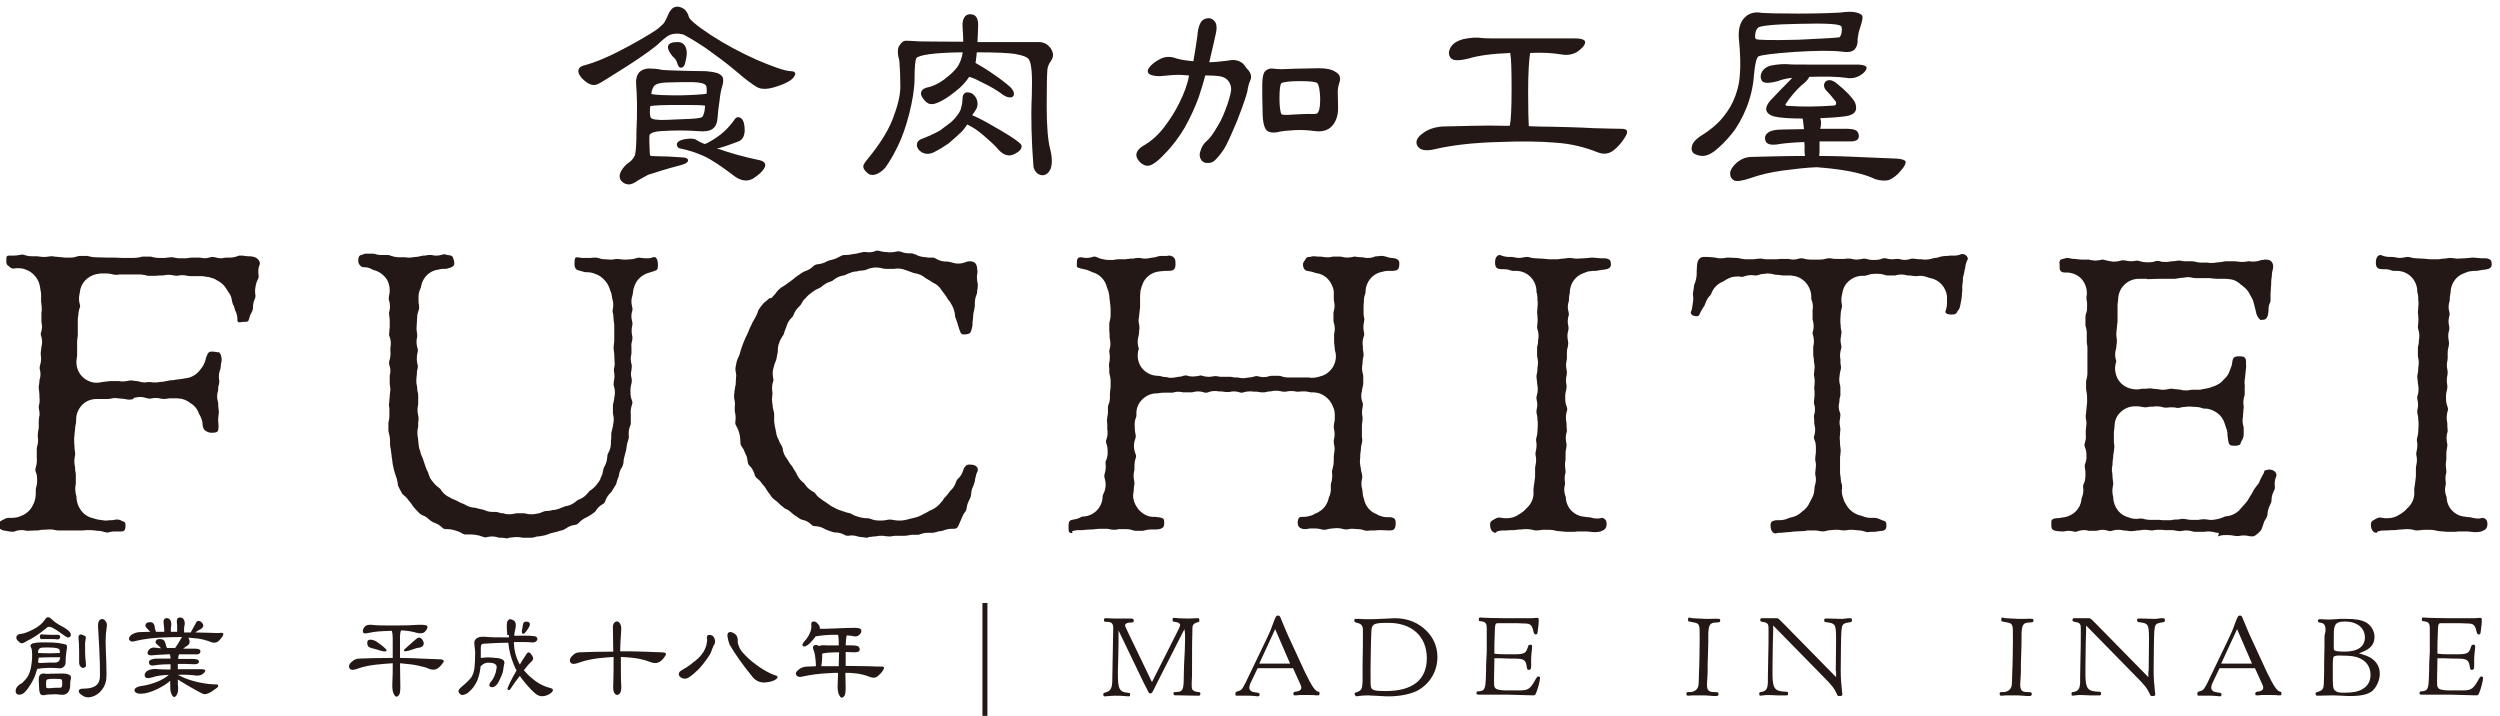
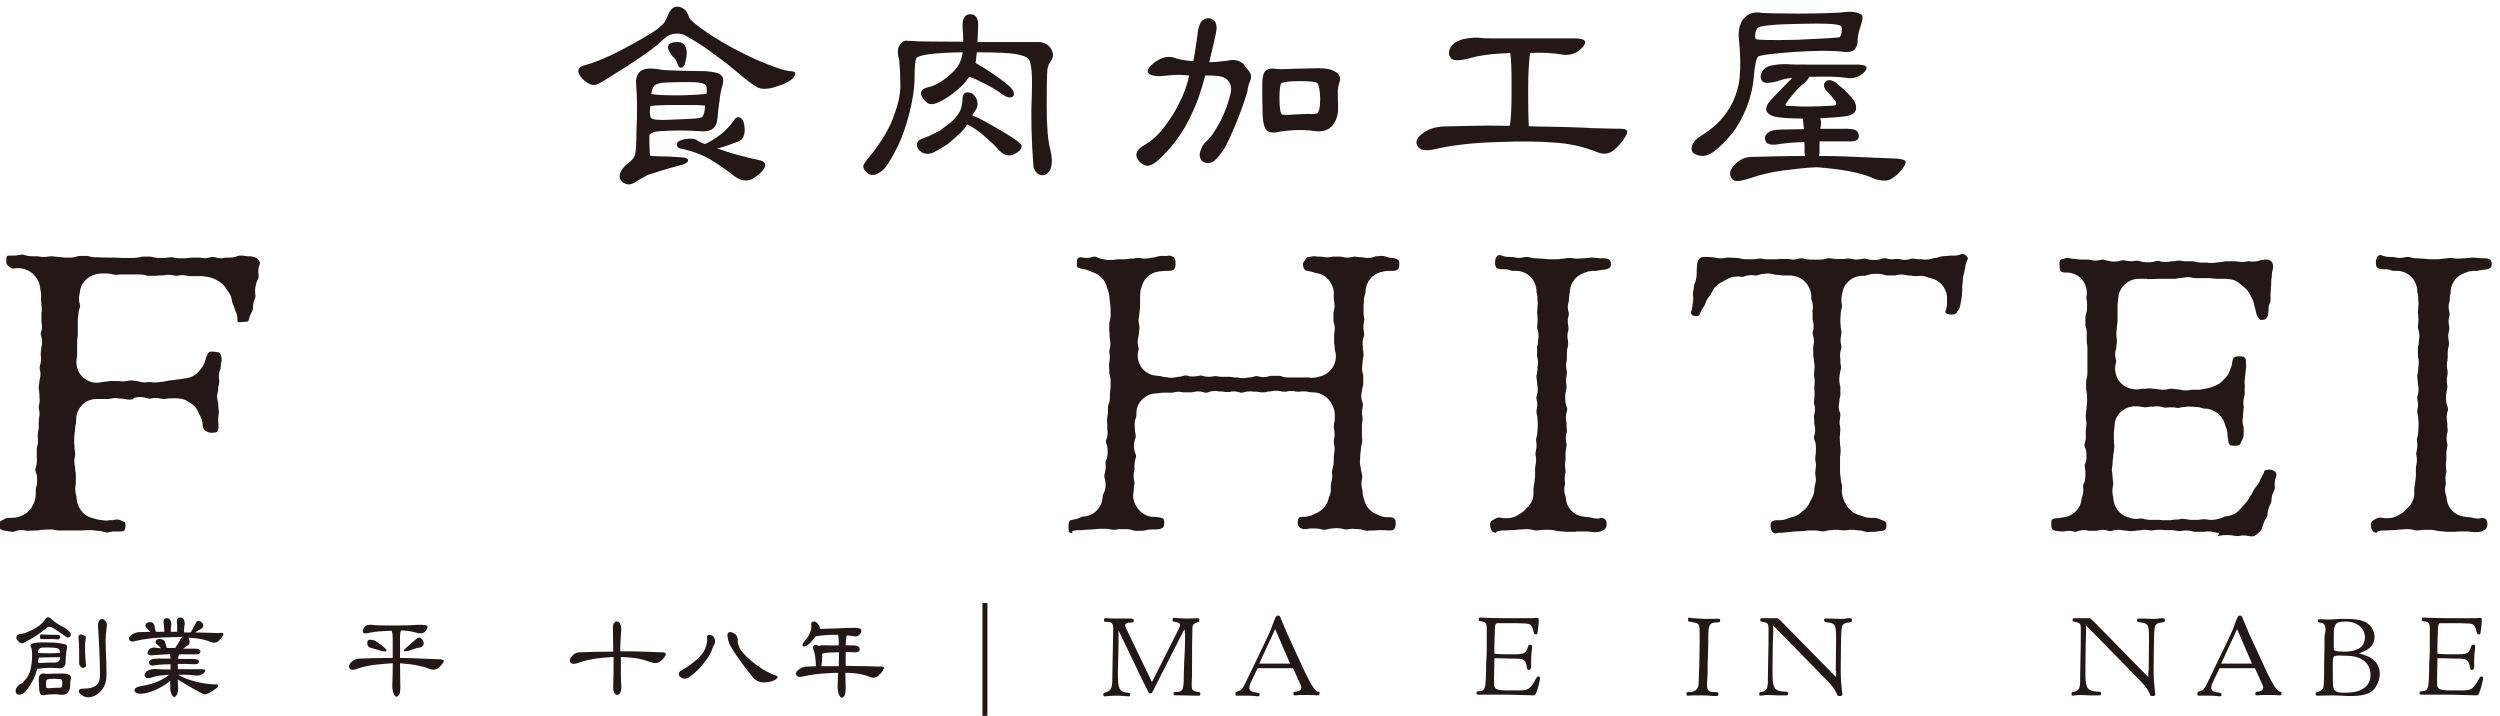
<svg xmlns="http://www.w3.org/2000/svg" version="1.1" id="レイヤー_1" x="0px" y="0px" viewBox="0 0 755 216.2" style="enable-background:new 0 0 755 216.2;" xml:space="preserve">
  <style type="text/css">
	.st0{fill:#231815;}
</style>
  <g>
    <path class="st0" d="M356.1,189.7c0.2-0.5,0.3-0.8,0.3-1c0-0.4-0.6-0.8-1.6-0.9c-0.6-0.1-0.7-0.1-0.7-0.6c0-0.3,0.1-0.6,0.3-0.6   c0.1,0,0.1,0,0.2,0c0.6,0.1,2.9,0.2,4.2,0.2c0.4,0,2-0.1,2.7-0.1c0.1,0,0.2,0,0.3,0c0.3,0,0.4,0.1,0.4,0.7c0,0.4,0,0.4-0.8,0.6   c-0.9,0.3-1.3,0.8-1.3,1.7l0,1c-0.1,2.6-0.1,4-0.1,9.8c0,3.1,0,4.4-0.1,5.7c0,0.4,0,0.7,0,1c0,1.2,0.4,1.6,2,1.8   c0.6,0.1,0.6,0.1,0.6,0.5c0,0.5-0.1,0.6-0.6,0.6h-0.3c-0.6,0-4.6-0.1-5.4-0.1c-0.1,0-0.4,0-0.6,0c-0.3,0-0.5,0-0.6,0   c-0.5,0-0.6-0.2-0.6-0.6c0-0.4,0.1-0.4,0.7-0.4c2.1-0.1,2.4-0.5,2.4-4.8l0.1-3.7c0.1-1.3,0.1-2.6,0.2-3.9c0-0.8,0.1-2.2,0.1-3.8   c0-1.3,0-1.7-0.2-2.8l-8.2,16.1c-1.6,3.3-1.6,3.3-2.1,3.3c-0.3,0-0.4-0.1-0.6-0.4c-0.1-0.3-0.1-0.3-1.5-3l-7.5-15.6l0,0.9l0,2.9   l-0.1,4.8c0,1.5-0.1,2.8-0.1,3.8c0,3.1,0.1,4.3,0.5,5.1c0.4,0.8,1.1,1.2,2.4,1.3c0.8,0.1,0.8,0.1,0.8,0.6c0,0.4-0.1,0.5-0.5,0.5   c-0.1,0-0.1,0-1.3-0.1c-0.9-0.1-1.7-0.1-2.8-0.1c-0.7,0-1.7,0.1-3,0.2h-0.1c-0.3,0-0.4-0.2-0.4-0.6c0-0.3,0.1-0.4,0.4-0.5   c1.7-0.4,2.2-1.2,2.3-3.2c0-0.5,0.3-15.2,0.3-16.3c0-1.4-0.5-1.9-1.9-1.9c-0.8,0-0.9-0.1-0.9-0.5c0-0.5,0.1-0.6,0.6-0.6   c0.1,0,0.3,0,0.4,0c0.7,0.1,3,0.1,4,0.1l2.4,0c0.3,0,0.5,0,0.7,0c0.6,0,0.9,0.1,0.9,0.6c0,0.5-0.1,0.6-0.8,0.6   c-1.1,0-1.8,0.3-1.8,0.8c0,0.4,0,0.4,1.6,3.7l6.5,13.5L356.1,189.7z" />
    <path class="st0" d="M377.7,206.2c-0.3,0.6-0.4,1.1-0.4,1.6c0,0.4,0.3,0.8,0.7,1c0.4,0.2,0.4,0.2,1.8,0.4c0.5,0.1,0.6,0.2,0.6,0.6   c0,0.3-0.2,0.5-0.6,0.5c-0.2,0-0.2,0-0.8-0.1c-0.5,0-1-0.1-1.6-0.1c-0.3,0-0.6,0-0.9,0h-0.7l-1.5,0c-0.1,0-0.2,0-0.4,0   c-0.2,0-0.3,0-0.4,0c-0.3,0-0.4-0.1-0.4-0.5c0-0.5,0-0.6,0.6-0.8c1.2-0.3,1.4-0.6,2.4-2.5l6.2-12.9c0.9-1.9,1.6-3.4,1.9-4.4   c1.1-3,1.2-3.1,1.8-3.1c0.4,0,0.6,0.2,0.9,1.1c0.4,1,0.5,1.2,1.8,4.3l5.4,11.7c2.1,4.3,3.1,5.8,4.1,5.9c0.3,0.1,0.3,0.2,0.3,0.5   c0,0.5-0.1,0.6-0.5,0.6c-0.1,0-0.3,0-0.5,0c-0.5-0.1-1.8-0.1-2.1-0.1h-1.2h-1.7c-0.1,0-0.1,0-1.1,0.1c-0.1,0-0.3,0-0.4,0   c-0.3,0-0.4-0.1-0.4-0.5c0-0.4,0.2-0.6,0.6-0.6c1.1-0.1,1.8-0.5,1.8-1.2c0-0.3-0.1-0.7-0.5-1.5l-2-4.4h-10.7L377.7,206.2z    M389.6,200.4l-4.5-10.4l-4.8,10.4H389.6z" />
-     <path class="st0" d="M411.5,203.2c0-0.8,0-1.7,0-2.7c0.1-3.2,0.1-7.6,0.1-10.1c0-1.4-0.4-2-1.8-2.3c-0.7-0.2-0.8-0.3-0.8-0.8   c0-0.3,0.1-0.4,0.4-0.4c0.3,0,0.5,0,0.9,0c1.7,0.1,2,0.1,3.2,0.1c1.3,0,1.3,0,5.7-0.2c0.7,0,1.3-0.1,1.9-0.1c3.4,0,6.2,0.9,8.7,2.9   c2.8,2.3,4.3,5.3,4.3,8.8c0,4.3-2.2,8-5.9,10.1c-2,1.1-5.4,1.8-8.8,1.8c-0.7,0-0.9,0-4.4-0.2c-0.9,0-1.6-0.1-1.8-0.1   c-0.7,0-2.4,0.1-3,0.2c-0.2,0-0.4,0.1-0.5,0.1c-0.3,0-0.6-0.4-0.6-0.9c0-0.2,0.1-0.2,0.5-0.3c1.7-0.6,1.9-1,1.9-4.5V203.2z    M414.2,190c-0.1,0.8-0.3,8.3-0.3,12.3c0,4.1,0,4.9,0.2,5.4c0.3,0.8,1.4,1,4.4,1c8.1,0,12.4-3.4,12.4-9.9c0-6.6-4.5-10.7-11.6-10.7   C415.1,188.1,414.5,188.4,414.2,190z" />
    <path class="st0" d="M451.3,197.4c1.4,0.2,2.3,0.2,6.1,0.2c2,0,2.8-0.2,3.3-0.7c0.3-0.3,0.6-1,0.8-1.7c0.1-0.3,0.2-0.5,0.6-0.5   c0.4,0,0.6,0.1,0.6,0.5c0,0.3,0,0.7-0.2,2.2c-0.1,1.1-0.1,1.6-0.1,2.2v0.6c0,0.5,0,0.9,0,1.1c0,0.7-0.2,1-0.7,1   c-0.4,0-0.5-0.2-0.6-0.8c-0.3-2.2-0.8-2.6-3.8-2.6l-1,0l-2.9-0.1h-1.7h-0.2h-0.2v1l-0.1,5c0,2.4,0,2.4,0.3,2.9   c0.3,0.5,1.1,0.7,2.8,0.8l4.7,0c2.6,0,3.2-0.5,4.9-3.6c0.3-0.5,0.4-0.6,0.6-0.6c0.4,0,0.6,0.2,0.6,0.4c0,0.8-0.7,3.5-1.2,4.6   c-0.2,0.5-0.4,0.7-0.8,0.7l-7.5-0.2c-4.3,0-6.7,0-8.3,0h-0.5c-0.7,0-0.9-0.1-0.9-0.4c0-0.5,0.1-0.6,0.5-0.6c1-0.1,1.4-0.2,1.7-0.6   c0.5-0.7,0.6-1.6,0.7-5.7c0-1.2,0-2.5,0.1-3.7c0.1-1.4,0.1-1.7,0.1-3v-1.7c0-1,0-1.7,0-1.9c0-0.3,0-0.8,0-1.4v-0.9   c0-1.7-0.3-2.1-1.9-2.3c-0.4,0-0.5-0.1-0.5-0.4c0-0.6,0.1-0.7,0.3-0.7c0.1,0,0.2,0,0.4,0c0.8,0.1,5.1,0.2,7.2,0.2l5.8,0h0.7   c0.5,0,0.9,0,1.2,0c0.6,0,0.6,0,1.7-0.1h0.3c0.4,0,0.5,0.1,0.5,0.5c0,1.1,0,1.3-0.3,3.5c-0.1,0.9-0.2,1-0.6,1   c-0.4,0-0.5-0.2-0.7-0.9c-0.4-1.9-0.9-2.4-2.6-2.4c-1.9-0.1-2.5-0.1-4.2-0.1h-1.3l-0.8,0h-1.6c-1.1,0-1.1,0-1.2,3.6   c-0.1,2.2-0.1,3.7-0.1,4.6V197.4z" />
    <path class="st0" d="M515.5,206.7c0,1.7,0.5,2.3,2,2.3c1.3,0,1.5,0.1,1.5,0.5c0,0.6-0.2,0.7-0.9,0.7c-0.5,0-0.8,0-1.8-0.1   c-0.9-0.1-1.9-0.1-2.5-0.1c-3,0-3,0-3.8,0.1c-0.1,0-0.3,0-0.3,0c-0.3,0-0.4-0.2-0.4-0.6c0-0.5,0.1-0.5,1.2-0.5   c0.9,0,1.8-0.5,2.2-1.3c0.3-0.6,0.3-0.6,0.4-4.9c0.1-0.9,0.2-7.9,0.2-9.5c0-3.2,0-3.9-0.2-4.3c-0.2-0.7-0.7-0.9-2-1.1l-0.4-0.1   l-0.5-0.1c-0.4,0-0.4-0.1-0.4-0.6c0-0.4,0.1-0.6,0.3-0.6c0.1,0,0.2,0,0.4,0.1l0.6,0.1l1.9,0.1c0.8,0,1.4,0.1,1.8,0.1   c0.4,0,1,0,1.8,0c2.8-0.1,2.9-0.1,2.9,0.5c0,0.5-0.1,0.5-1.2,0.6c-2,0-2.4,0.8-2.4,4.2l0,1.9l-0.1,3.7c-0.1,2.5-0.1,2.5-0.1,5.5   L515.5,206.7z" />
    <path class="st0" d="M554.4,202.7l0.1-9.5c0-2.8-0.1-3.8-0.5-4.4c-0.4-0.5-0.8-0.7-2.5-0.9c-0.5-0.1-0.6-0.2-0.6-0.6   c0-0.4,0.1-0.5,0.6-0.5c0.2,0,0.4,0,0.7,0c0.6,0,2.8,0.1,3.8,0.1c0.5,0,0.8,0,1.3-0.1c0.6-0.1,1-0.1,1.2-0.1c0.6,0,0.8,0.1,0.8,0.5   c0,0.6-0.1,0.7-1.1,0.8c-1.7,0.3-1.9,0.6-2.1,2.6c-0.1,0.6-0.2,9.8-0.2,12.1c0,2,0.2,4.5,0.4,6.2c0,0.3,0.1,0.6,0.1,0.7   c0,0.5-0.2,0.6-0.9,0.6c-0.5,0-0.6-0.1-0.8-0.7c-0.8-1.7-1.5-2.6-4.4-5.5l-14.8-15.1v2l-0.1,3.2c-0.1,5.2-0.1,8.5-0.1,10   c0.1,3.9,0.7,4.7,4.1,4.8c0.5,0,0.6,0.1,0.6,0.5v0.1c0,0.4-0.1,0.5-0.5,0.5c-0.2,0-0.2,0-1.5,0l-1.4,0l-2.3-0.1h-0.6   c-0.3,0-0.7,0-1.1,0.1c-0.6,0-0.8,0.1-0.9,0.1c-0.3,0-0.4-0.1-0.4-0.6c0-0.4,0.1-0.5,0.5-0.5c1.8-0.3,2.2-1.1,2.1-4.4l0.1-5.7   c0.1-2.7,0.1-5.8,0.1-9c0-1-0.1-1.4-0.5-1.7c-0.3-0.2-0.3-0.2-1.3-0.4c-0.6-0.1-0.7-0.2-0.7-0.5c0-0.5,0.1-0.6,0.6-0.6   c0.1,0,0.3,0,0.6,0c0.3,0,0.5,0,1,0c1,0,1.8,0,2.2,0h0.5c0.2,0,0.4,0,0.6,0.2c0.1,0,0.1,0,1.6,1.5l15.8,16.1V202.7z" />
-     <path class="st0" d="M610.1,206.7c0,1.7,0.5,2.3,2,2.3c1.3,0,1.5,0.1,1.5,0.5c0,0.6-0.2,0.7-0.9,0.7c-0.5,0-0.8,0-1.8-0.1   c-0.9-0.1-1.9-0.1-2.5-0.1c-3,0-3,0-3.8,0.1c-0.1,0-0.3,0-0.3,0c-0.3,0-0.4-0.2-0.4-0.6c0-0.5,0.1-0.5,1.2-0.5   c0.9,0,1.8-0.5,2.2-1.3c0.3-0.6,0.3-0.6,0.4-4.9c0.1-0.9,0.2-7.9,0.2-9.5c0-3.2,0-3.9-0.2-4.3c-0.2-0.7-0.7-0.9-2-1.1l-0.4-0.1   l-0.5-0.1c-0.4,0-0.4-0.1-0.4-0.6c0-0.4,0.1-0.6,0.3-0.6c0.1,0,0.2,0,0.4,0.1l0.6,0.1l1.9,0.1c0.8,0,1.4,0.1,1.8,0.1   c0.4,0,1,0,1.8,0c2.8-0.1,2.9-0.1,2.9,0.5c0,0.5-0.1,0.5-1.2,0.6c-2,0-2.4,0.8-2.4,4.2l0,1.9l-0.1,3.7c-0.1,2.5-0.1,2.5-0.1,5.5   L610.1,206.7z" />
    <path class="st0" d="M648.9,202.7l0.1-9.5c0-2.8-0.1-3.8-0.5-4.4c-0.4-0.5-0.8-0.7-2.5-0.9c-0.5-0.1-0.6-0.2-0.6-0.6   c0-0.4,0.1-0.5,0.6-0.5c0.2,0,0.4,0,0.7,0c0.6,0,2.8,0.1,3.8,0.1c0.5,0,0.8,0,1.3-0.1c0.6-0.1,1-0.1,1.2-0.1c0.6,0,0.8,0.1,0.8,0.5   c0,0.6-0.1,0.7-1.1,0.8c-1.7,0.3-1.9,0.6-2.1,2.6c-0.1,0.6-0.2,9.8-0.2,12.1c0,2,0.2,4.5,0.4,6.2c0,0.3,0.1,0.6,0.1,0.7   c0,0.5-0.2,0.6-0.9,0.6c-0.5,0-0.6-0.1-0.8-0.7c-0.8-1.7-1.5-2.6-4.4-5.5l-14.8-15.1v2l-0.1,3.2c-0.1,5.2-0.1,8.5-0.1,10   c0.1,3.9,0.7,4.7,4.1,4.8c0.5,0,0.6,0.1,0.6,0.5v0.1c0,0.4-0.1,0.5-0.5,0.5c-0.2,0-0.2,0-1.5,0l-1.4,0l-2.3-0.1H628   c-0.3,0-0.7,0-1.1,0.1c-0.6,0-0.8,0.1-0.9,0.1c-0.3,0-0.4-0.1-0.4-0.6c0-0.4,0.1-0.5,0.5-0.5c1.8-0.3,2.2-1.1,2.1-4.4l0.1-5.7   c0.1-2.7,0.1-5.8,0.1-9c0-1-0.1-1.4-0.5-1.7c-0.3-0.2-0.3-0.2-1.3-0.4c-0.6-0.1-0.7-0.2-0.7-0.5c0-0.5,0.1-0.6,0.6-0.6   c0.1,0,0.3,0,0.6,0c0.3,0,0.5,0,1,0c1,0,1.8,0,2.2,0h0.5c0.2,0,0.4,0,0.6,0.2c0.1,0,0.1,0,1.6,1.5l15.8,16.1V202.7z" />
    <path class="st0" d="M668.2,206.2c-0.3,0.6-0.4,1.1-0.4,1.6c0,0.4,0.3,0.8,0.7,1c0.4,0.2,0.4,0.2,1.8,0.4c0.5,0.1,0.6,0.2,0.6,0.6   c0,0.3-0.2,0.5-0.6,0.5c-0.2,0-0.2,0-0.8-0.1c-0.5,0-1-0.1-1.6-0.1c-0.3,0-0.6,0-0.9,0h-0.7l-1.5,0c-0.1,0-0.2,0-0.4,0   c-0.2,0-0.3,0-0.4,0c-0.3,0-0.4-0.1-0.4-0.5c0-0.5,0-0.6,0.6-0.8c1.2-0.3,1.4-0.6,2.4-2.5l6.2-12.9c0.9-1.9,1.6-3.4,1.9-4.4   c1.1-3,1.2-3.1,1.8-3.1c0.4,0,0.6,0.2,0.9,1.1c0.4,1,0.5,1.2,1.8,4.3l5.4,11.7c2.1,4.3,3.1,5.8,4.1,5.9c0.3,0.1,0.3,0.2,0.3,0.5   c0,0.5-0.1,0.6-0.5,0.6c-0.1,0-0.3,0-0.5,0c-0.5-0.1-1.8-0.1-2.1-0.1h-1.2H683c-0.1,0-0.1,0-1.1,0.1c-0.1,0-0.3,0-0.4,0   c-0.3,0-0.4-0.1-0.4-0.5c0-0.4,0.2-0.6,0.6-0.6c1.1-0.1,1.8-0.5,1.8-1.2c0-0.3-0.1-0.7-0.5-1.5l-2-4.4h-10.7L668.2,206.2z    M680.1,200.4l-4.5-10.4l-4.8,10.4H680.1z" />
    <path class="st0" d="M702.3,190.6c0-0.3,0-0.5,0-0.7c0-1-0.5-1.7-1.3-1.8c-0.8-0.1-1-0.2-1-0.6c0-0.3,0.2-0.5,0.5-0.5   c0.1,0,0.3,0,0.5,0c0.6,0,1.3,0.1,1.9,0.1c0.9,0,1.1,0,3.9-0.2c0.4,0,1,0,1.6,0c3,0,4.7,0.3,6.2,1.1c1.5,0.9,2.5,2.6,2.5,4.3   c0,1.9-0.9,3.3-2.8,4.2c-0.6,0.3-1.1,0.5-1.9,0.8c1.3,0.4,1.6,0.5,2.4,0.8c2.5,1,3.9,2.9,3.9,5.4c0,1.9-1,4.1-2.3,5.2   c-1.2,1-3.4,1.5-6.4,1.5c-0.6,0-1.6,0-2.8-0.1c-1,0-1.9-0.1-2.5-0.1c-1.3,0-3.6,0.1-4.3,0.1c-0.3,0-0.5,0-0.7,0   c-0.2,0-0.4-0.2-0.4-0.7c0-0.2,0.1-0.3,0.5-0.4c1.7-0.5,1.9-0.9,2-2.6c0.1-2,0.1-4.3,0.1-6.8c0.1-2.7,0.1-5.2,0.1-7.5L702.3,190.6z    M704.8,198.3c-0.2,0.1-0.3,0.9-0.3,3.3c0,6.3,0,6.5,0.9,7.1c0.5,0.4,1.2,0.5,2.6,0.5c2.4,0,4.1-0.3,5.3-1c1.7-0.9,2.6-2.4,2.6-4.4   c0-2.3-1.2-4.2-3.5-5.1c-1.1-0.5-2.8-0.7-4.9-0.7C706.1,197.9,705.2,198,704.8,198.3z M705.2,188.9c-0.4,0.9-0.4,1-0.4,5.8   c0,1.6,0,1.7,0.4,1.8c0.4,0.2,1.7,0.3,2.8,0.3c4,0,6.2-1.5,6.2-4.3c0-2.9-2.4-4.8-6-4.8C706.4,187.7,705.5,188.1,705.2,188.9z" />
    <path class="st0" d="M736.1,197.4c1.4,0.2,2.3,0.2,6.1,0.2c2,0,2.8-0.2,3.3-0.7c0.3-0.3,0.6-1,0.8-1.7c0.1-0.3,0.2-0.5,0.6-0.5   c0.4,0,0.6,0.1,0.6,0.5c0,0.3,0,0.7-0.2,2.2c-0.1,1.1-0.1,1.6-0.1,2.2v0.6c0,0.5,0,0.9,0,1.1c0,0.7-0.2,1-0.7,1   c-0.4,0-0.5-0.2-0.6-0.8c-0.3-2.2-0.8-2.6-3.8-2.6l-1,0l-2.9-0.1h-1.7h-0.2h-0.2v1l-0.1,5c0,2.4,0,2.4,0.3,2.9   c0.3,0.5,1.1,0.7,2.8,0.8l4.7,0c2.6,0,3.2-0.5,4.9-3.6c0.3-0.5,0.4-0.6,0.6-0.6c0.4,0,0.6,0.2,0.6,0.4c0,0.8-0.7,3.5-1.2,4.6   c-0.2,0.5-0.4,0.7-0.8,0.7l-7.5-0.2c-4.3,0-6.7,0-8.3,0h-0.5c-0.7,0-0.9-0.1-0.9-0.4c0-0.5,0.1-0.6,0.5-0.6c1-0.1,1.4-0.2,1.7-0.6   c0.5-0.7,0.6-1.6,0.7-5.7c0-1.2,0-2.5,0.1-3.7c0.1-1.4,0.1-1.7,0.1-3v-1.7c0-1,0-1.7,0-1.9c0-0.3,0-0.8,0-1.4v-0.9   c0-1.7-0.3-2.1-1.9-2.3c-0.4,0-0.5-0.1-0.5-0.4c0-0.6,0.1-0.7,0.3-0.7c0.1,0,0.2,0,0.4,0c0.8,0.1,5.1,0.2,7.2,0.2l5.8,0h0.7   c0.5,0,0.9,0,1.2,0c0.6,0,0.6,0,1.7-0.1h0.3c0.4,0,0.5,0.1,0.5,0.5c0,1.1,0,1.3-0.3,3.5c-0.1,0.9-0.2,1-0.6,1   c-0.4,0-0.5-0.2-0.7-0.9c-0.4-1.9-0.9-2.4-2.6-2.4c-1.9-0.1-2.5-0.1-4.2-0.1h-1.3l-0.8,0h-1.6c-1.1,0-1.1,0-1.2,3.6   c-0.1,2.2-0.1,3.7-0.1,4.6V197.4z" />
  </g>
  <g>
    <g>
      <path class="st0" d="M20.1,194.8c0.2,0.3,0.2,0.8,0,1.6c-0.2,1.2-0.3,2.5-0.3,3.8c0,0.4-0.2,0.9-0.6,1.2c-0.4,0.4-0.9,0.5-1.5,0.4    c-0.3,0-1-0.1-2-0.1c-1,0-2,0-2.9,0.1c-0.9,0.1-1.4,0.2-1.5,0.2c-0.1,0.2-0.3,0.6-0.5,1.4c-0.2,0.7-0.7,1.9-1.5,3.2    c-0.8,1.3-1.5,2.2-2.1,2.7c-0.4,0.3-1,0.5-1.4,0.5c-0.5,0-0.8-0.2-1-0.6c-0.1-0.4-0.1-0.9,0.1-1.3c0.2-0.5,0.6-0.9,1.2-1.3    c0.5-0.2,1-0.7,1.6-1.4c0.6-0.6,1-1.4,1.3-2.3c0.3-0.9,0.5-1.9,0.6-3c0.1-0.6,0.1-1.4,0.1-2.4c0-0.9-0.1-1.6-0.3-1.9    c-0.2-0.3-0.2-0.5-0.2-0.7c0.1-0.3,0.3-0.4,0.7-0.6c0.4-0.1,1.3-0.3,2.8-0.3c1.7,0,3.4,0,5,0.2C19.1,194.4,19.9,194.6,20.1,194.8z     M6.3,194.2c-0.4-0.1-0.7-0.5-1.1-0.9c-0.3-0.4-0.4-0.9-0.1-1.3c0.3-0.4,0.8-0.6,1.5-0.6c0.7-0.1,1.8-0.5,3.4-1.3    c1.6-0.8,2.8-1.8,3.6-3c0.3-0.5,0.6-0.7,0.9-0.7c0.3,0,0.7,0.2,1,0.5c0.8,0.8,1.9,1.6,3.1,2.2c1.2,0.6,2.1,1.3,2.5,1.8    c0.3,0.5,0.4,0.9,0.2,1.2c-0.2,0.3-0.5,0.5-0.9,0.4c-0.3-0.1-0.8-0.4-1.6-1c-0.8-0.6-1.8-1.3-3.1-2c-0.7-0.3-1.3-0.3-1.7,0.2    c-2.2,1.8-4.2,3.1-6.1,4C7.2,194.2,6.6,194.4,6.3,194.2z M11.5,199.8c0,0.2,0.1,0.4,0.3,0.4c0.2,0,0.5,0,0.9,0    c1.3-0.1,2.7-0.1,3.9-0.1c0.7,0,1.2-0.3,1.4-0.8c0.1-0.3,0.1-0.6,0.2-0.8c-0.6,0-1.6,0-3.1,0c-1.8,0-3,0.1-3.4,0.1L11.5,199.8z     M18.1,197.2l-0.1-0.9c-0.1-0.4-0.7-0.6-1.8-0.7c-1.4-0.1-2.7-0.1-3.7,0c-0.4,0.1-0.7,0.3-0.9,0.7c-0.1,0.3-0.1,0.6-0.1,0.9    c0.6,0,1.8,0.1,3.6,0.1C16.6,197.3,17.6,197.2,18.1,197.2z M14,209.8c-0.7,0.2-1.2,0.2-1.6,0c-0.4-0.3-0.6-1.1-0.6-2.4    c0-0.8-0.1-1.4-0.1-2c0-0.8,0.1-1.3,0.4-1.6c0.3-0.3,0.6-0.4,1-0.4c0.4,0,0.8,0.1,1.1,0.1c0.7,0,2.3-0.1,4.6-0.1    c0.9,0,1.6,0.1,2.1,0.4c0.5,0.2,0.6,0.6,0.5,1.2c-0.1,0.4-0.2,0.9-0.2,1.3v0.8c0,0.5-0.1,1-0.3,1.4c-0.2,0.5-0.5,0.8-1,1.1    c-0.4,0.2-1,0.3-1.6,0.2c-0.9-0.1-1.7-0.2-2.5-0.1C14.9,209.7,14.3,209.8,14,209.8z M15.2,191.7c1.2,0,2,0,2.2,0    c0.3,0,0.6,0.1,0.7,0.3c0.1,0.3,0.1,0.6-0.1,0.8c-0.1,0.3-0.4,0.3-0.8,0.3c-0.3-0.1-1-0.1-2.2-0.1c-1.2,0-1.9,0-2.2,0    c-0.4,0.1-0.6-0.1-0.7-0.3c-0.1-0.3-0.1-0.5,0-0.8c0.1-0.3,0.4-0.4,0.7-0.3C13.2,191.6,14,191.7,15.2,191.7z M18.5,207.6    c0.2-0.1,0.3-0.5,0.3-1.2c0-0.7-0.1-1.1-0.2-1.2c-0.2-0.1-0.9-0.2-2.2-0.2c-1.3,0-2.1,0.1-2.3,0.3c-0.1,0.1-0.2,0.5-0.2,1.2    c0,0.7,0.1,1.1,0.1,1.2c0.1,0.1,0.6,0.2,1.5,0.1c0.8-0.1,1.5-0.1,2.1-0.1C18,207.7,18.4,207.7,18.5,207.6z M30.3,187.1    c0.5-0.3,1.1-0.2,1.5,0.4c0.5,0.5,0.6,1.2,0.4,2.1c-0.2,1.2-0.3,2.5-0.3,4c0,1.4,0.1,3.7,0.2,6.5c0.1,2.9,0.1,4.8-0.1,5.6    c-0.3,1.4-1,2.5-1.9,3.4c-1,0.9-2.1,1.4-3.3,1.5c-0.6,0-1.3-0.1-2-0.6c-0.7-0.5-1.1-0.9-1-1.3c0-0.4,0.4-0.7,0.9-0.7    c0.5,0,1.2-0.1,1.8-0.1c1-0.1,1.8-0.4,2.4-0.8c0.6-0.4,1-1.1,1.2-2c0.2-1.1,0.1-6.5-0.5-16C29.6,188,29.8,187.4,30.3,187.1z     M24.3,191.6c0.4,0,0.9,0.2,1.4,0.5c0.2,0.2,0.3,0.4,0.2,0.7c-0.1,0.3-0.1,0.8-0.2,1.4c0,0.6,0,1.5,0,2.7c0,1.2,0.1,2.2,0.2,3    c0.1,0.9,0.1,1.4-0.1,1.5c-0.6,0.5-1.2,0.4-1.7-0.4c-0.1-0.2-0.2-0.4-0.2-0.8c0-0.4,0-1.5,0-3.3c0-1.9-0.1-3.4-0.2-4.4    C23.7,192,23.9,191.7,24.3,191.6z" />
      <path class="st0" d="M39.1,193.3c-0.3-0.4-0.1-1,0.5-1.5c0.6-0.5,1.5-0.8,2.4-0.9l3.4-0.1l-0.7-0.7c-0.5-0.5-0.8-0.9-0.8-1.2    c0-0.3,0.2-0.6,0.5-0.8c0.3-0.2,0.7-0.2,1.1-0.2c0.4,0,0.7,0.2,0.9,0.5c0.2,0.3,0.3,0.6,0.3,0.8c0,0.5,0.2,1,0.4,1.6    c0.7,0,1.6,0,2.5,0c0-0.3,0-0.5,0-0.8c0-0.4-0.1-0.7-0.1-1c0-0.3-0.1-0.6-0.1-1c-0.1-0.7,0.2-1.2,0.7-1.3c0.5-0.1,1,0.1,1.3,0.5    c0.3,0.5,0.4,1.1,0.3,1.8c0,0.1-0.1,0.4-0.1,0.7v0.9c0,0.1,0,0.1,0,0.2h1.9V190c0-0.4,0-0.8,0-1.1c0-0.3-0.1-0.7-0.1-1.1    c0-0.8,0.2-1.3,0.8-1.3c0.5-0.1,1,0.1,1.3,0.6c0.3,0.5,0.4,1.2,0.2,1.9c0,0.1-0.1,0.4-0.1,0.8c0,0.4,0,0.8,0,1c0,0,0,0.1,0,0.2    c0.7,0,1.3,0,2,0c0,0,0.1-0.1,0.1-0.2c0.9-1.6,1.4-2.6,1.6-2.9c0.3-0.5,0.7-0.5,1.3-0.2c0.5,0.4,0.8,0.8,0.8,1.2    c0,0.4-0.3,0.8-0.8,1.1c-0.3,0.1-0.8,0.4-1.5,0.9c-0.1,0-0.1,0-0.1,0.1l4.3,0.1c1.6,0.1,2.8,0.1,3.5,0c0.7,0,0.8,0.3,0.5,0.9    c-0.4,0.7-0.9,1.2-1.4,1.7c-0.6,0.4-1.2,0.5-1.9,0.3c-1.7-0.7-3.6-1.2-5.7-1.3c-0.4-0.1-1-0.1-1.4-0.1l0.1,0.2    c0.4,0.9,0.4,1.6-0.3,2.1c-0.4,0.2-0.8,0.6-1.4,1H59c0.6,0,1,0.1,1.3,0.3c0.3,0.3,0.3,0.6,0.1,1c-0.3,0.4-0.8,0.5-1.5,0.4h-4.8    c-0.2,0.4-0.3,0.9-0.3,1.4h4c1.1,0,1.8,0.1,2,0.3c0.3,0.3,0.4,0.5,0.2,0.8c-0.1,0.3-0.5,0.5-1.3,0.5c-1.9-0.1-3.5-0.1-5-0.1v1.6    h7.1c0.9,0,1.3,0.2,1.2,0.5c-0.1,0.3-0.4,0.7-1,1.1c-0.5,0.3-1.3,0.4-2,0.3c-1.4-0.2-3.2-0.3-5.3-0.2c0.4,0.2,1.1,0.5,1.9,0.9    c1.2,0.5,2.7,1,4.6,1.4c1.9,0.4,3.6,0.6,5.2,0.6c0.4,0,0.5,0.2,0.5,0.5c0,0.3-0.7,0.8-1.9,1.6c-1.2,0.8-2.1,1-2.8,0.7    c-1.1-0.5-2.8-1.5-4.9-2.7l-2.6-1.6c0,0.8,0,1.6,0.1,2.6c0,0.9-0.1,1.5-0.4,2c-0.2,0.4-0.5,0.7-0.8,0.7c-0.3,0-0.6-0.4-0.9-1.1    c-0.3-0.7-0.3-1.8-0.3-3.3c0-0.2,0-0.4,0-0.5c-1,0.9-2.3,1.7-3.7,2.4c-1.4,0.7-2.8,1.2-4,1.4c-1.3,0.2-2.2,0.1-2.6-0.2    c-0.5-0.3-0.6-0.7-0.4-1.1c0.2-0.4,0.8-0.7,1.8-0.9c1.7-0.2,3.5-0.7,5.2-1.4c1.4-0.6,2.5-1.3,3.3-2c-2.1,0.1-3.7,0.3-4.8,0.7    c-1.3,0.4-2,0.4-2.3,0c-0.3-0.4-0.3-0.8,0-1.3c0.3-0.5,0.8-0.8,1.6-1c0.7-0.2,1.5-0.2,2.3-0.1c0.3,0,1.6,0.1,3.7,0.1    c0-0.5,0-1.1,0-1.6c-1.8,0-3.4,0.1-4.6,0.3c-0.9,0.2-1.6,0.1-1.8-0.4c-0.2-0.5-0.2-0.8,0.2-1.1c0.4-0.3,1.1-0.5,2.2-0.5h4    c0-0.5-0.1-1-0.2-1.3c-0.2,0-0.4,0-0.6,0c-2.1,0.1-3.7,0.2-4.7,0.3c-0.7,0.1-1.3-0.1-1.4-0.5c-0.1-0.3,0-0.8,0.5-1.3    c0.5-0.5,1.1-0.6,1.8-0.5c0.4,0.1,1,0.1,1.7,0.2c-0.1-0.2-0.3-0.4-0.5-0.6c-0.3-0.3-0.6-0.5-0.8-0.7c-0.4-0.3-0.4-0.6-0.2-1    c0.2-0.4,0.6-0.5,1.2-0.5c0.6,0,1.1,0.2,1.4,0.6c0,0.1,0.1,0.3,0.2,0.5c0.1,0.3,0.2,0.5,0.2,0.8c0.1,0.3,0.3,0.6,0.3,0.8    c0.1,0,0.3,0,0.4,0c0.6,0,1.3,0,2.1,0l0.8-1.2c0.5-0.9,0.9-1.5,1-1.7l0.3-0.4c-1.6,0-3.4,0-5.4,0.1c-3.3,0.1-6.3,0.5-8.8,1.1    C40.1,193.9,39.4,193.8,39.1,193.3z" />
      <path class="st0" d="M118.6,198.8l0-6.1c0-1-0.1-1.7-0.3-2.2c-0.8,0-1.7,0.1-2.6,0.1c-2.2,0.1-3.8,0.4-4.7,0.6    c-0.8,0.2-1.3,0.1-1.4-0.4c-0.1-0.4,0.1-1,0.5-1.5c0.4-0.5,1.2-0.7,2.2-0.6c1.3,0.2,3.7,0.2,7.1,0.2c3.4,0,5.6-0.1,6.6-0.2    c2-0.1,3,0.1,3.1,0.5c0,0.5-0.2,1-0.8,1.6c-0.5,0.5-1.4,0.6-2.5,0.3c-1-0.3-2.4-0.6-4.1-0.7c-0.2,0-0.4,0-0.6,0    c-0.2,0.5-0.3,1.2-0.3,1.8v6.5c2.4,0,4.6,0.1,6.6,0.2c2.8,0.1,4.6,0.2,5.3,0.2c0.7,0,1.2,0.2,1.3,0.4c0.1,0.3-0.2,0.7-0.7,1.3    c-0.5,0.6-1.1,1.1-1.6,1.3c-0.5,0.2-1.2,0.2-2.1-0.1c-0.8-0.4-1.9-0.7-3.4-1c-1.3-0.3-3.1-0.5-5.4-0.7l0.1,7.4    c0,0.9-0.1,1.6-0.3,2c-0.3,0.5-0.6,0.7-0.9,0.7c-0.3,0-0.6-0.4-0.9-1.1c-0.3-0.7-0.4-1.9-0.3-3.4c0.1-1.8,0.1-3.7,0.1-5.6    c-1.4,0.1-3.1,0.2-4.8,0.4c-2.1,0.2-3.9,0.6-5.4,1.1c-1.3,0.5-2.1,0.6-2.4,0.4c-0.4-0.2-0.6-0.5-0.6-1c0-0.4,0.3-1,0.9-1.4    c0.5-0.5,1.3-0.9,2.1-0.9c2.5-0.1,5.6-0.2,9.3-0.2H118.6z M115.4,195c0.5,0.4,0.9,0.8,1.2,1.1c0.2,0.3,0.2,0.4-0.1,0.6    c-0.3,0.1-0.8,0-1.6-0.2c-0.9-0.3-1.9-0.6-2.8-0.8c-0.8-0.2-1.2-0.7-1.2-1.5c0-0.8,0.4-1.1,1.2-1c0.7,0.1,1.3,0.3,1.8,0.7    L115.4,195z M127.5,193.1c0.4,0.6,0.6,1.2,0.4,1.6c-0.2,0.5-0.6,0.8-1.3,0.9c-0.4,0-1.1,0.2-2.2,0.6c-1.1,0.4-1.8,0.5-2.1,0.5    c-0.2,0-0.3-0.2-0.3-0.3c0-0.2,0.3-0.5,0.6-0.7c1.8-1.6,2.9-2.6,3.3-2.9C126.5,192.4,127,192.5,127.5,193.1z" />
-       <path class="st0" d="M153.2,191.8c-0.2-2.2-0.2-3.7,0-4.1c0.2-0.4,0.5-0.7,0.9-0.7c0.4,0,0.8,0.2,1.3,0.6c0.4,0.4,0.5,1.3,0.2,2.5    c-0.1,0.5-0.3,1.2-0.3,1.9c4-0.1,6.2,0,6.6,0.3c0.5,0.4,0.5,0.8,0.2,1.2c-0.3,0.4-0.9,0.6-1.7,0.5c-0.6-0.1-2-0.1-3.9-0.1h-1.3    c0,0.1,0,0.3,0,0.5c0.1,2.1,0.6,3.9,1.4,5.6c0.1,0.2,0.3,0.5,0.4,0.7c0.5-0.9,1.1-1.9,1.7-2.7c0.3-0.6,0.7-1,0.9-1    c0.2,0,0.6,0.2,0.9,0.7c0.4,0.5,0.5,0.9,0.5,1.2c0,0.3-0.2,0.6-0.5,0.9c-0.5,0.4-1.3,1.3-2.3,2.6c0.6,0.7,1.4,1.6,2.3,2.3    c1.8,1.6,3.7,2.6,5.8,3.1c0.7,0.2,0.9,0.6,0.4,1.2c-0.5,0.5-1.3,1-2.3,1.2c-1.1,0.2-2-0.1-2.8-0.8c-1.6-1.4-3-3.1-4.3-4.8    l-0.3-0.5c-1.2,1.5-2.1,2.8-2.8,3.9c-0.2,0.3-0.5,0.5-0.7,0.4c-0.2-0.1-0.3-0.3-0.2-0.6c0.5-1.3,1.3-2.9,2.3-4.6    c0.1-0.3,0.3-0.5,0.4-0.7c-0.6-1.1-1.1-2.4-1.5-3.6c-0.5-1.5-0.8-3.1-1-4.8c-1.9,0-4.4,0.1-7.4,0.3c-0.4,0-0.6,0.1-0.7,0.3    c-0.1,0.1-0.2,0.4-0.2,0.9c0,1.1,0,2.2,0,3.1c0.3,0,0.7-0.1,1.2-0.1c0.4-0.1,1.5-0.1,3.3,0.1c0.8,0,1.5,0.2,2.1,0.5    c0.5,0.3,0.7,0.9,0.4,1.6c-0.1,0.6-0.2,1.2-0.3,1.9c-0.1,0.6-0.5,1.6-1.1,2.8c-0.5,1.1-1.1,1.7-1.6,1.9c-0.6,0.2-1.1,0.2-1.3-0.2    c-0.3-0.3-0.1-0.8,0.5-1.5c0.3-0.3,0.6-0.8,0.9-1.5c0.3-0.7,0.5-1.3,0.6-2.1c0.2-0.6,0.1-1.1-0.2-1.4c-0.4-0.3-0.8-0.5-1.3-0.5    c-0.8-0.1-1.5-0.1-1.9,0.1c-0.4,0.1-0.8,0.4-1.1,0.7c-0.1,0.1-0.2,0.2-0.3,0.3c0,0.1,0,0.3,0,0.4c-0.2,1.6-0.6,2.9-1,3.9    c-0.4,0.9-1,1.8-1.6,2.5c-0.6,0.6-1.2,1.2-1.6,1.4c-0.5,0.2-0.9,0.4-1.3,0.4c-0.4,0-0.7-0.3-1-0.7c-0.3-0.5-0.1-1,0.6-1.6    c1.8-1.5,2.9-2.6,3.3-3.3c0.4-0.8,0.7-1.7,0.8-2.7c0.1-1,0.2-2.6,0.2-4.5c0-0.6-0.1-1.3-0.2-2.1c-0.1-0.7-0.1-1.3,0.1-1.6    c0.2-0.4,0.6-0.7,1.1-0.9c0.5-0.2,1.1-0.2,1.8-0.2c1.8,0.2,4.3,0.2,7.4,0.2V191.8z M159.5,187.8c0.5,0.2,0.6,0.6,0.5,1    c-0.1,0.3-0.2,0.6-0.5,1c-0.3,0.4-0.5,0.7-0.6,0.9c-0.4,0.5-0.7,0.8-1,0.7c-0.3-0.1-0.3-0.4-0.3-0.9c0.1-0.7,0.3-1.3,0.3-1.7    c0.1-0.4,0.2-0.8,0.4-0.9C158.6,187.7,159,187.7,159.5,187.8z" />
      <path class="st0" d="M185.2,196.7l-0.1-6.7c-0.1-1,0.1-1.7,0.6-2.1c0.5-0.4,1-0.3,1.4,0.2c0.4,0.5,0.6,1.3,0.5,2.3    c-0.1,1.9-0.3,4-0.3,6.3c2.6,0,4.9,0,7.1,0.1c2.9,0.1,4.7,0.2,5.4,0.2c0.8,0,1.3,0.2,1.3,0.4c0.1,0.3-0.2,0.7-0.7,1.4    c-0.5,0.6-1.1,1.1-1.7,1.3c-0.5,0.2-1.3,0.2-2.1-0.1c-0.8-0.3-2-0.7-3.4-1c-1.3-0.3-3.3-0.5-5.7-0.6v1.2c0,3.4,0,5.7,0.1,6.9    c0.1,1.5,0,2.5-0.5,3c-0.5,0.5-0.9,0.5-1.4,0c-0.4-0.4-0.6-1.3-0.5-2.5c0.1-2.8,0.1-5.7,0.1-8.6c-1.4,0.1-3,0.2-4.7,0.4    c-2.2,0.3-4,0.7-5.4,1.2c-1.3,0.5-2.2,0.6-2.5,0.4c-0.4-0.2-0.6-0.5-0.6-1c0-0.5,0.3-1,0.9-1.5c0.5-0.6,1.3-0.9,2.1-0.9    c2.5-0.1,5.7-0.2,9.5-0.2H185.2z" />
      <path class="st0" d="M213.5,192.8c-0.1-0.3,0-0.6,0.2-0.9c0.2-0.2,0.6-0.2,1-0.1c0.5,0.1,0.9,0.5,1.1,1.1c0.2,0.5,0.2,1.1,0,1.6    c-0.3,0.4-0.6,1.1-0.9,2c-0.2,0.7-0.7,1.5-1.4,2.5c-0.7,1-1.6,2.1-2.4,3c-0.9,0.9-1.9,1.8-3.1,2.6c-0.7,0.4-1.3,0.5-2,0.2    c-0.6-0.3-1-0.7-1-1.1c0-0.5,0.2-0.9,0.6-1.1c1.5-0.9,2.8-1.7,3.8-2.6c1.1-0.8,1.8-1.5,2.3-2.1c0.5-0.6,0.9-1.2,1.2-1.9    c0.3-0.6,0.5-1.3,0.5-1.7C213.6,193.6,213.6,193.1,213.5,192.8z M219.7,192.2c-0.1-0.7,0.1-1.2,0.6-1.3c0.5-0.1,1,0.1,1.7,0.6    c0.6,0.4,0.9,1.3,0.8,2.4c0,0.4,0.2,1,0.6,1.9c0.4,0.8,1.4,1.9,2.7,3.1c1.3,1.2,2.8,2.3,4.4,3.3c1.5,0.9,2.8,1.5,3.5,1.7    c0.9,0.2,1.1,0.6,0.4,1.2c-0.6,0.5-1.8,0.9-3.4,1c-1.6,0.1-3-0.6-4-2c-3-3.7-5.2-6.9-6.7-9.5C220,193.7,219.8,193,219.7,192.2z" />
      <path class="st0" d="M240.5,203.9c-0.3-0.5-0.1-1.1,0.6-1.6c0.7-0.6,1.6-1,2.7-1l2.6-0.1V201c0-0.8-0.1-1.6-0.2-2.6    c-0.1-1-0.4-1.8-0.6-2.4c-0.2-0.5-0.1-0.8,0.3-1.1c0.4-0.2,0.9-0.2,1.4,0.2c0.5-0.2,1.2-0.3,2.1-0.2h3.9c0-0.4,0-0.8,0-1.2    c0-0.9-0.1-1.5-0.2-2h-0.8c-2.4,0-4.5,0.2-6,0.5c-0.3,0.5-0.8,1-1.3,1.6c-0.6,0.7-1.2,1.1-1.6,1.3c-0.5,0.2-0.8,0.2-1-0.1    c-0.2-0.3,0-0.7,0.7-1.5c0.7-0.8,1.2-1.6,1.5-2.4c0.4-0.8,0.5-1.6,0.4-2.5c0-0.5,0.1-0.9,0.6-0.9c0.4-0.1,0.9,0.1,1.3,0.6    c0.4,0.4,0.7,0.9,0.7,1.3v0.3c0.8,0,2.3,0,4.3-0.1c2.4-0.1,4.5-0.2,6.3-0.2c0.7,0,1.3,0.1,1.6,0.3c0.3,0.2,0.4,0.5,0.3,0.9    c-0.1,0.4-0.4,0.8-0.8,1.1c-0.4,0.3-1,0.4-1.7,0.2c-0.5-0.1-1.2-0.2-1.9-0.2c-0.1,0.5-0.2,1-0.2,1.4c0,0.4-0.1,1-0.1,1.6    c0.5,0,1,0,1.5,0c1.3,0,2.1,0.1,2.4,0.4c0.3,0.3,0.4,0.7,0.3,1.1c-0.1,0.4-0.7,0.6-1.5,0.6c-1,0-1.9-0.1-2.7-0.1    c0,1.2,0,2.6,0,4.2l7,0.1c1.8,0.1,3.1,0.1,3.9,0.1c0.7,0,0.9,0.3,0.4,1.1c-0.4,0.7-1,1.3-1.6,1.8c-0.6,0.5-1.3,0.6-2.2,0.3    c-1.5-0.6-3.3-1.1-5.2-1.2c-0.7-0.1-1.5-0.1-2.4-0.1c0,1.4,0.1,3.1,0.1,4.7c0,0.9-0.1,1.6-0.3,2.1c-0.3,0.5-0.6,0.7-0.9,0.7    c-0.3,0-0.6-0.4-0.9-1.1c-0.3-0.7-0.4-1.9-0.3-3.4c0-1,0.1-2,0.1-3c-0.8,0-1.8,0-2.7,0.1c-3,0.1-5.6,0.5-8,1    C241.5,204.6,240.8,204.4,240.5,203.9z M253.4,197h-0.7c-1.6,0-2.9,0.1-4,0.3c-0.1,0-0.3,0.1-0.4,0.1v1c0,0.7-0.1,1.6-0.2,2.4    c0,0.1-0.1,0.3-0.1,0.4h5.3L253.4,197z" />
    </g>
  </g>
  <g>
    <path class="st0" d="M199,8.4l1.3-1.2c0.3-0.3,0.7-1,1.1-1.9c0.4-1,0.8-1.8,1.3-2.4c0.4-0.5,1.1-0.9,1.8-0.9c0.7,0,1.5,0.3,2.2,0.8   c0.6,0.6,1.1,1.3,1.3,2.2c0.1,0.8,2.3,2.7,6.7,5.6c4.3,2.8,9,5.3,13.9,7.5c5,2.1,8.3,3.3,10.2,3.4c1.3,0,1.7,0.6,1.1,1.5   c-0.5,1-2.2,2.1-5,3c-2.8,1-4.9,1.1-6.3,0.3c-1.1-0.6-3.3-2.2-6.2-4.7c-2.9-2.5-6.1-4.8-9.3-7.1c-3.3-2.2-5.7-3.6-6.8-4.1   c-1.5-0.4-2.8-0.3-3.9,0.1c-0.8,0.3-1.8,1.1-3.2,2.4c-1.3,1.3-4.6,3.7-9.7,7c-5.3,3.3-8.3,5.3-9,5.5c-0.6,0.3-1.3,0.4-2.1,0.1   c-0.7-0.2-1.6-0.8-2.6-1.8c-0.8-0.9-1.3-1.8-1.1-2.5c0.1-0.7,0.8-1.3,1.9-1.5c4-1.1,8.6-3.2,13.7-6C195.4,10.9,198.4,9,199,8.4z    M216.4,22c0.8,0.2,1.4,0.7,1.8,1.2c0.3,0.6,0.3,1.7-0.1,2.9c-0.3,0.9-0.6,2.4-0.8,4.3c-0.3,1.9-0.5,3.7-0.6,5.2   c-0.1,1.6-0.6,2.7-1.6,3.4c-0.9,0.6-2.4,0.8-4.3,0.6c-1.4-0.1-3.3-0.2-5.4-0.2c-2.1,0-4.1,0.1-5.9,0.2c-1.7,0.1-2.9,0.5-3.3,1.1   c-0.1,0.1-0.1,0.8-0.1,1.9c0,1,0.1,2.1,0.1,3c0,0.8,0.1,1.4,0.2,1.4c0.1,0.1,1,0.2,2.7,0.2c1.7,0,3.9,0.1,6.5,0.3   c1.5,0,2.2,0.4,2.2,0.9c0,0.6-0.7,1.1-2.3,1.5c-4.3,1.1-7.6,2.2-9.8,2.9c-2,1.1-3.3,1.8-3.8,2.2c-0.5,0.3-1.3,0.7-2,0.7   c-0.8,0-1.7-0.4-2.3-1.1c-0.6-0.8-0.6-1.8-0.1-2.8c0.6-1.1,1.4-2,2.4-2.7c0.9-0.6,1.6-1.5,1.9-2.4c0.3-1.5,0.4-3.8,0.4-6.8   c0.3-6.2,0.2-11.1-0.1-14.6c-0.1-1.4,0.2-2.5,0.8-3.3c0.7-0.8,1.8-1.3,3.1-1.3c1.3,0,2.7,0.1,3.9,0.4c0.7,0.1,5.3,0.3,13.4,0.4   C214.6,21.6,215.7,21.8,216.4,22z M196.4,32c0,0.3-0.1,0.6-0.1,0.8c-0.1,1.5,0,2.5,0.3,2.8c0.4,0.5,2,0.7,4.6,0.6l7.1-0.3   c2.2-0.1,3.6-0.3,3.8-0.6c0.3-0.4,0.7-1.3,0.8-2.9v-0.5c-1.1-0.2-3.9-0.2-8.1-0.2c-4.3,0-7,0.1-8.1,0.3H196.4z M213.4,28.3   c0.1-1.3,0-2.2-0.2-2.5c-0.4-0.6-2-1-4.3-1c-2.3,0-4.7,0-7.1,0.1c-2.2,0-3.6,0.4-4.2,1c-0.4,0.5-0.8,1.3-0.9,2.5   c1.4,0.3,4.3,0.4,8.7,0.4C209.7,28.7,212.4,28.5,213.4,28.3z M201.8,13.8c0.3-0.8,1.3-1.1,2.9-1.1c1.6,0,2.6,1.1,2.7,3.1   c0,0.8-0.1,1.8-0.4,2.8c-0.1,1.1-0.6,1.7-1.1,1.8c-0.6,0.2-1-0.2-1.3-1.1c-0.2-0.9-0.8-1.8-1.5-2.3C202,15.6,201.5,14.5,201.8,13.8   z M221.9,36c0.5-0.7,1.2-0.8,1.9-0.3c0.7,0.5,1.1,1.8,1.1,3.6c0,1.9-0.8,3.1-2.1,3.5c-0.7,0.2-1.5,0.6-2.2,0.8   c-0.8,0.3-1.9,0.7-3.4,1.1c-0.3,0-0.6,0.1-0.7,0.1c0,0,0.1,0.1,0.3,0.1c3.6,1.3,7.9,2.5,12.7,3.5c1.5,0.4,2,1.2,1.3,2.4   c-0.6,1.1-1.9,2.2-3.5,3.2c-1.7,0.9-3.6,0.6-5.5-0.8c-3.8-2.9-6.9-5-9.3-6.1c-2.5-1.1-4.8-1.8-6.8-2.2c-0.9-0.1-1.3-0.6-1.3-1.4   c0.1-0.7,1.1-1.3,2.7-1.5c1.6-0.3,2.9-0.1,3.4,0.4c0.2,0.1,1,0.6,2.3,1.1c0.2-0.1,0.5-0.2,0.8-0.3c2.1-1.1,3.9-2.4,5.1-3.5   C220,38.5,221.1,37.2,221.9,36z" />
    <path class="st0" d="M310.6,17.8c-0.4-0.6-1.8-1.1-4-1.5c-1.8-0.3-5.7-0.5-11.6-0.5c-0.1,1.1-0.2,2-0.3,2.7c0,0.1-0.1,0.3-0.1,0.5   c0.8,0.5,2.3,1.3,4.1,2.5c1.8,1.2,3.7,2.5,5.6,4.1c1.2,0.9,1.8,1.8,1.9,2.5c0.1,0.6-0.2,1.2-0.8,1.3c-0.7,0.1-1.5-0.1-2.4-0.7   c-1.7-1.3-3.7-2.5-6-3.6c-1.5-0.8-2.9-1.5-4.3-1.9c-1,1.5-2.2,2.9-3.9,4.2c-1.6,1.3-2.9,2.2-3.8,2.7c-1.9,1.1-3.2,1.5-4.1,1.3   c-0.8-0.1-1.5-0.8-2.1-1.6c-0.6-0.8-0.8-1.5-0.6-2c0.1-0.5,0.6-1,1.5-1.3c1.7-0.3,3.5-1.1,5.3-2.4c1.7-1.3,3.1-2.5,3.9-3.6   c0.9-1.1,1.5-2.7,1.8-4.4c0-0.1,0-0.3-0.1-0.3c-8.5,0.1-13.2,0.8-13.9,1.8c-0.3,0.7-0.5,2.7-0.5,5.9c0,3.2-0.6,6.8-1.6,10.8   c-1,3.9-2.2,7.3-3.4,9.7c-1.2,2.5-2.5,4.8-3.9,6.7c-1,1.1-2,1.7-2.9,2c-1,0.3-1.9,0.1-2.5-0.5c-0.7-0.6-1.2-1.3-1.2-1.9   c0-0.6,0.6-1.4,1.5-2.5c3.2-3.9,5.7-7.7,7.3-11.6c1.5-3.9,2.4-7.2,2.4-10c0-2.9-0.1-5.5-0.3-7.8c-0.6-2.2-0.6-3.8,0-4.6   c0.5-0.9,1.2-1.5,2-1.5c0.7,0,2.2,0.1,4.1,0.2c1.7,0,6.1,0.1,13.2,0.1c0-1.3-0.1-2.8-0.2-4.4c-0.1-1.3,0.1-2.3,0.5-2.9   c0.3-0.6,1-1,1.7-1c0.8,0,1.5,0.2,1.9,0.8c0.4,0.5,0.6,1.4,0.6,2.5c0,1.1-0.1,2.1-0.1,2.9c0,0.7-0.1,1.5-0.1,2.2h18.5   c1.3,0,2.4,0.5,3.1,1.3c0.7,0.6,1,1.5,1.2,2.2c0.1,0.7-0.1,1.4-0.6,2.2c-0.6,0.8-1,1.7-1.1,2.7c-0.1,1.2-0.2,4.9-0.2,11   c0,6.2,0.4,10.6,1.1,13.1c0.6,2.5,0.6,4.6,0,6c-0.6,1.1-1.3,1.6-2,1.7c-0.7,0.1-1.4-0.1-2-0.6c-0.6-0.6-1-1.3-1.1-2   c-0.6-7.9-0.8-15.1-0.5-21.2C311.8,22.8,311.6,19,310.6,17.8z M287.2,36.9c0.8-0.7,1.5-1.5,2-2.2c0.6-0.8,1-1.6,1.1-2.3   c0.3-1.1,0.4-2,0.4-2.7c0-0.7,0.2-1.2,0.6-1.5c0.3-0.4,1.1-0.4,2-0.1c0.8,0.4,1.5,1.2,1.8,2.3c0.3,1.1,0.1,2.1-0.5,2.9   c-0.3,0.4-0.6,1-1,1.5c1,0.4,2.5,1.1,4.1,2c7,3.9,10.6,6.3,10.8,7.1c0.2,1-0.6,1.9-2.3,2.7c-1.7,0.8-3.4,0.2-5.1-1.9   c-0.9-1-2.1-2.1-3.6-3.4c-1.5-1.3-2.8-2.3-3.9-2.9c-0.6-0.3-1.1-0.6-1.5-0.8c-0.4,0.6-1,1.5-1.8,2.3c-1.2,1.1-2.5,2.3-3.8,3.4   c-1.3,0.9-2.9,1.9-4.5,2.7c-1.3,0.6-2.5,0.6-3.6,0c-1-0.6-1.5-1.4-1.5-2.2c0-0.8,0.4-1.4,1.3-1.8c2.2-0.8,4.1-1.7,5.7-2.6   C285.3,38.3,286.4,37.5,287.2,36.9z" />
    <path class="st0" d="M369.6,45.1c-1.1,1.6-2.1,2.8-2.8,3.4c-0.6,0.6-1.5,0.8-2.4,0.7c-0.8,0-1.5-0.5-1.8-1.2   c-0.4-0.7-0.4-1.7,0-2.6c0.3-1,0.9-2,1.6-2.6c1.1-0.9,2.2-2.4,3.4-4.5c1.3-2,2.2-4.3,3.1-6.8c0.8-2.5,1.2-4.1,1.1-4.8   c-0.1-1.4-0.8-2.5-1.8-3.1c-0.9-0.6-2.7-0.8-5.3-0.8H364c-0.6,2.2-1.3,4.5-2,6.6c-1.2,3.3-2.7,6.4-4.2,9.1c-1.6,2.7-3.6,5.5-6.1,8   c-2.5,2.7-4.4,3.9-5.7,3.5s-2.2-1.3-2.7-2.5c-0.4-1.2,0.2-2.4,2-3.5c2.5-1.4,4.6-3.4,6.2-5.5c1.7-2.2,3.4-4.8,4.7-7.5   c1.3-2.6,2.4-5.4,2.9-8.2c-1.3-0.1-2.3-0.2-3-0.2c-1.8,0-3.4,0.2-4.6,0.3c-1.3,0.2-2.6,0.1-3.7-0.2c-1.2-0.4-1.5-1.2-0.8-2.2   c0.6-0.9,1.8-1.9,3.4-2.7c1.6-0.8,3.3-0.8,5-0.1c1.1,0.3,2.8,0.6,5,0.8c0.4-2.2,0.8-4.8,1.2-7.6c0.2-2.9,1-4.7,2.1-5.1   c1.1-0.5,2.2-0.4,3,0.5c0.8,0.8,0.9,2.2,0.4,4.2c-0.4,2-1.1,4.8-1.9,8.3c0.7,0,1.5-0.1,2.1-0.1l3.6-0.4c1.3-0.3,2.2-0.2,3.1,0.1   c0.8,0.3,1.5,0.8,1.8,1.3c0.3,0.5,0.8,1.1,1.2,1.5c0.4,0.5,0.8,1.1,0.8,1.8c0.1,0.3,0,0.8-0.3,1.5c-0.3,0.6-0.6,1.7-0.8,3.1   c-0.3,1.3-1.3,4.3-3.1,8.9C371.7,41,370.4,43.9,369.6,45.1z M381.9,21.7c0.6-0.7,1.4-1.1,2.3-1c1,0.1,2,0.2,2.7,0.2   c1.9-0.1,5.7-0.2,11.3-0.3c2.2,0,3.9,0.3,5.1,1.1c1.3,0.7,1.6,1.7,1.3,2.9c-0.4,1.2-0.6,2.2-0.6,3.2c0,1.1,0.1,2.9,0.1,5   c0,1.2-0.2,2.4-0.7,3.5c-0.5,1.2-1.3,2.1-2.3,2.7c-1.1,0.6-2.4,0.8-3.9,0.6c-2.1-0.3-4.2-0.4-6.2-0.3c-2,0.1-3.5,0.3-4.3,0.4   c-1.7,0.5-3,0.4-3.9-0.1c-0.9-0.6-1.5-2.5-1.5-5.9c-0.1-3.2-0.1-5.8-0.1-7.8C381.2,23.8,381.4,22.5,381.9,21.7z M397.7,34.3   c0.7-0.4,1-2,1-4.6c-0.1-2.6-0.4-4.1-0.9-4.6c-0.4-0.4-2.2-0.6-5.3-0.6c-3.2,0-5,0.3-5.5,0.6c-0.4,0.4-0.6,1.9-0.6,4.6   c0,2.7,0.3,4.3,0.6,4.8c0.3,0.2,1.4,0.3,3.4,0.1c2.1-0.1,3.8-0.2,5-0.2C396.5,34.5,397.4,34.4,397.7,34.3z" />
    <path class="st0" d="M478.7,12.9c-0.1,0.8-1,1.8-2.3,2.7c-1.4,0.9-3.2,1.2-5.1,0.8c-2.6-0.4-5.7-0.6-9.2-0.4   c-0.3,1.8-0.6,5.7-0.6,11.6c0,5.6,0.1,9.2,0.2,10.5c0.7,0,1.5,0.1,2.3,0.1c7.9,0.1,13.7,0.3,17.1,0.5c4.1,0.1,7.1,0.2,8.7,0.2   c1.7,0,2,0.8,1.1,2.3c-1,1.7-2.2,3.1-3.6,4.2c-1.4,1.1-3,1.3-4.8,0.6c-3.7-1.5-8-2.6-12.5-2.9c-4.6-0.4-10.5-0.5-17.7-0.2   c-7.3,0.2-13.7,0.9-19.2,2.2c-2.6,0.6-4.3,0.2-5-1c-0.7-1.1-0.3-2.5,1.4-3.7c1.6-1.3,3.6-2,6.1-2.2l8.7-0.2c3.3-0.1,7.1-0.1,11.6,0   c0-0.1,0.1-0.3,0.1-0.3c0.3-1.3,0.5-5,0.5-10.7c0-5.7-0.1-9.4-0.4-10.9V16c-5.5,0.2-9.7,0.8-12.3,1.6c-3.1,0.8-5,0.8-5.7-0.1   c-0.7-0.9-0.7-2,0-3.2c0.7-1.2,2-2,3.9-2.5c2-0.4,3.9-0.6,5.7-0.3c0.6,0.1,3.4,0.1,8.1,0.1h19.8C477.8,11.6,478.9,12.1,478.7,12.9z   " />
    <path class="st0" d="M531.1,17c-0.6,0.3-1.1,2.2-1.4,5.6c-0.2,3.3-1,6.7-2.2,9.8c-1.3,3.2-2.8,5.9-4.5,8c-1.7,2.1-3.5,3.9-5.3,5.3   c-1.1,0.8-2.2,1.3-3.3,1.4c-1.1,0-2.2-0.3-2.9-0.8c-0.7-0.6-0.8-1.5-0.4-2.6c0.4-1,1.5-2.1,3.4-3.2c1.7-1.1,3.5-2.5,5-4.1   c1.5-1.7,2.9-3.6,3.9-5.8c1-2.2,1.8-4.8,2-7.6c0.3-2.9,0.2-6.9-0.3-11.8c-0.1-2.7,0.5-4.7,1.9-6c1.3-1.3,3.1-1.7,5.1-1.3   c1.5,0.1,5.3,0.2,11.1,0.2c6.4,0,10.6-0.2,12.5-0.3c2.2-0.3,3.6-0.3,4.5-0.1c0.8,0.1,1.5,0.4,2,0.8s0.3,1.5-0.3,3.4   c-0.1,0.5-0.4,1.1-0.6,2c-0.1,0.8-0.3,1.5-0.3,2c0.1,1.1-0.2,2.2-0.8,2.9c-0.6,0.8-1.9,1.1-3.9,0.8c-3.3-0.4-8.2-0.3-14.7,0.1   C535.7,16.1,532.1,16.6,531.1,17z M563.7,20.6c-0.1,0.7-0.8,1.5-2,2.2c-1.1,0.7-2.6,1-4.2,0.7c-2.7-0.4-6.4-0.4-10.9-0.3h-0.2   c-0.3,0.8-1.2,1.7-2.4,2.6c-1.6,1.5-3.3,3.4-4.8,5.7c0,0.1,0.1,0.3,0.2,0.4c0.1,0.1,0.6,0.1,1.2,0.1c3.9,0.3,8.3,0.2,12.8-0.1   c0.6,0,0.9-0.1,1-0.3c0.1-0.1,0.1-0.4,0.1-0.8c-1-1.3-2-2.5-3.1-3.6c-0.6-0.8-0.7-1.5-0.4-2.1c0.3-0.6,0.8-0.9,1.5-0.9   c0.7,0,1.5,0.4,2.2,1c2.9,2.3,4.7,4.3,5.5,5.7c0.4,1,0.5,2,0.1,2.7c-0.3,0.7-1.4,1.3-2.9,1.5c-2.2,0.3-4.8,0.5-7.7,0.6   c0.3,0.8,0.4,1.8,0,3.2h6.4c2.5-0.1,4.1,0.1,4.7,0.7c0.5,0.6,0.7,1.3,0.5,2c-0.2,0.8-1.3,1.2-2.9,1.1h-8.9V46   c0,0.3-0.1,0.7-0.1,1.1c5,0,9.7,0.2,13.8,0.4l9.6,0.4c1.5,0.1,2.5,0.4,2.7,0.9c0.1,0.5-0.3,1.5-1.5,2.8c-1,1.3-2.3,2.2-3.4,2.7   c-1.1,0.4-2.6,0.3-4.3-0.2c-1.4-0.7-3.4-1.4-6-2c-2.5-0.6-6.4-1.2-11.6-1.6c-3,0.1-6.4,0.5-10.3,1c-3.7,0.5-6.9,1.3-9.5,2.2   c-2.6,0.9-4.4,1.2-5.2,0.8c-0.7-0.4-1.2-1.1-1.2-2.1c0-0.9,0.6-2,1.8-3.1c1.2-1.1,2.7-1.8,4.3-1.9c4.4-0.1,9.9-0.3,16.5-0.3   c-0.1-0.7-0.2-1.6-0.1-2.7c0-0.6-0.1-1.1-0.1-1.5c-2.9,0.1-5.5,0.3-7.5,0.6c-2.2,0.4-3.6,0.2-4.1-0.7c-0.5-1-0.3-2,0.5-2.6   c0.8-0.8,2.5-1.1,5-1.1c2,0,4.1-0.1,6-0.1c-0.1-0.8-0.2-1.8-0.3-2.7c0-0.1-0.1-0.3-0.1-0.5c-3.8,0-6.7-0.2-8.5-0.6   c-1.5-0.4-2.3-1.1-2.5-2c-0.1-0.8,0.3-1.8,1.3-2.9c1.7-1.8,3.8-4,6.1-6.3c0.1-0.1,0.3-0.3,0.4-0.5c-1.8,0.2-3.3,0.6-4.3,1   c-2.6,0.7-4.3,0.7-4.8-0.1c-0.5-0.8-0.5-1.7,0-2.7c0.6-1,1.7-1.8,3.3-2c1.6-0.3,3.2-0.4,4.8-0.3c0.6,0.1,2.6,0.1,6.2,0.1h14.9   C563,19.6,563.8,20,563.7,20.6z M555.6,11.2c0.3-0.4,0.6-1,0.6-1.8c0.1-0.8,0-1.3-0.2-1.5c-0.6-0.7-4.8-0.9-12.5-0.7   c-7.7,0.1-11.8,0.6-12.5,1.1c-0.5,0.4-0.8,1.1-0.9,1.9c-0.1,0.8-0.1,1.4,0.2,1.6c0.4,0.3,4.6,0.4,12.8,0.2   C551.3,11.6,555.5,11.4,555.6,11.2z" />
  </g>
  <g>
    <path class="st0" d="M40,120.6c-0.4,0-0.7,0.1-1,0.1c-0.5,0-0.8-0.1-1.2-0.2c0,0-0.2,0-0.2,0c-0.3-0.1-0.6-0.1-1-0.1   c-0.3,0-0.6-0.1-0.9-0.1c-0.3,0-0.6-0.1-0.8-0.1c-0.5,0-1,0.1-1.5,0.2c-0.4,0.1-0.7,0.1-0.9,0.1c-0.5,0-0.8,0-1.1,0   c-0.4,0-0.7,0-1,0c-0.1,0-0.3,0-0.4,0c-0.3,0-0.5,0-0.8,0c-1.5,0-3,0.5-4.1,1.5c-1.3,1.2-2.1,2.9-2.1,4.6l0,0.4   c0,0.5-0.1,0.7-0.1,1c-0.1,0.4-0.2,0.8-0.2,1.3c0,0.4-0.1,0.7-0.1,1c0,0.3-0.1,0.5-0.1,0.7c0,0.1,0,0.2,0,0.3c0,0.4-0.1,0.7-0.1,1   l0,0.4c0,0.2,0,0.4,0,0.6c0,0.4,0,0.9,0.1,1.3c0,0.1,0,0.3,0,0.5c0,0.3,0,0.6,0.1,0.9l0,0.2c0.1,0.3,0.1,0.7,0.1,1   c0,0.3-0.1,0.6-0.1,0.7c-0.2,0.9-0.2,1.9,0,2.8c0,0.2,0.1,0.4,0.1,0.7c0,0.1,0,0.3,0,0.4c0,0.2,0,0.4,0.1,0.7   c0.1,0.4,0.1,0.7,0.1,1c0,0.4,0,0.7,0,1.1c0,0.4,0,0.7,0,1.1c0,0.3,0,0.6-0.1,0.9c-0.1,0.9-0.1,1.7,0.1,2.6   c0.1,0.3,0.1,0.5,0.2,0.8c0,0.1,0,0.3,0,0.4c0.1,1.3,0.5,2.5,1.2,3.5c0.8,1.2,2,2.1,3.4,2.5l0.4,0.1c0.4,0.1,0.9,0.3,1.4,0.4   c0.7,0.1,1.4,0.2,2.1,0.3c0.2,0,0.4,0,0.6,0c0.3,0,0.5,0,0.8-0.1c0.2,0,0.6,0,0.6,0c0.3,0,0.6,0,0.9-0.1c0.4-0.1,0.7-0.1,0.9-0.1   c0.7,0,1.2,0.3,1.4,0.4c0.2,0.1,0.3,0.2,0.5,0.2c0.4,0.2,0.6,0.2,0.6,1.2c0,1.1-0.2,1.4-0.5,1.6c-0.1,0.1-0.3,0.2-0.8,0.2   c0,0-0.9,0-1,0c-0.2,0-0.5,0-0.7,0c-0.2,0-0.3,0-0.5,0c-0.4,0-0.9,0.1-1.3,0.2c-0.2,0.1-0.4,0.1-0.6,0.1c-0.1,0-0.3,0-0.3,0   c-0.3,0-0.5-0.1-0.9-0.2c-0.5-0.2-1.1-0.3-1.7-0.3c-0.4,0-0.6,0-0.9-0.1c-0.4,0-0.7-0.1-1.3-0.1c-0.1,0-0.1,0-0.2,0   c-0.7,0-0.9,0-1.1,0c-0.3,0-0.6,0.1-1.1,0.1l-0.3,0c-0.6,0-0.9,0-1.3,0c-0.4,0-1.5,0-1.5,0c-0.4,0-0.6,0-0.8,0c-0.4,0-0.7,0-1,0   l-1,0l-1,0l-0.5,0c-0.5,0-0.9-0.1-1.3-0.2c-0.4-0.1-0.8-0.1-1.2-0.1c-0.2,0-0.4,0-0.6,0c-0.5,0-0.9,0.1-1.4,0.1c-0.1,0-0.2,0-0.4,0   c-0.2,0-0.4,0-0.6,0.1c-0.5,0.1-0.9,0.1-1.3,0.1l-2.5,0.1c-0.2,0-0.5,0-0.7-0.1c-0.4-0.1-0.7-0.1-1.1-0.1c-0.7,0-1.4,0.1-2.1,0.4   c-0.1,0-0.3,0.1-0.4,0.1c-0.2,0-0.2,0-0.3,0c-0.3,0-0.6-0.1-0.9-0.1c-0.3-0.1-0.7-0.1-1.1-0.2c-0.2,0-2.1-0.2-2.1-1.5   c0-0.9,0.3-1.3,0.9-1.6c0.1-0.1,0.3-0.2,0.4-0.2c0.3-0.2,0.8-0.5,1.5-0.6c0.1,0,0.2,0,0.4,0c0.1,0,0.6,0,0.8,0   c0.6,0,1.1-0.1,1.7-0.2c0.3-0.1,0.7-0.2,1.1-0.4c1.6-0.6,2.9-1.8,3.6-3.4l0.2-0.4c0.4-0.9,0.6-1.9,0.6-3c0-0.3,0-0.7,0-1   c0-0.4,0.1-0.9,0.2-1.1c0.1-0.4,0.2-0.9,0.2-1.3l0-0.9c0-0.8-0.1-1.5-0.4-2.2c-0.1-0.3-0.2-0.5-0.1-0.7c0-0.2,0-0.4,0.1-0.6   c0.3-1,0.4-2,0.3-3.1c0-0.2,0-0.4,0-0.5c0-0.4,0-0.6,0-0.9c0-0.4,0-0.8,0-1.2c0-0.2,0-0.4,0.1-0.6c0.3-1,0.4-2,0.2-3   c0-0.2,0-0.4,0-0.6c0-0.5,0.1-0.7,0.1-1c0.1-0.4,0.2-0.9,0.2-1.3c0-0.4,0-0.7,0-0.9c0-0.2,0-0.5,0-1c0-0.5,0.1-0.7,0.1-1   c0.2-0.8,0.2-1.5,0-2.3c0-0.2-0.1-0.4-0.1-0.8c0-0.3,0-0.5,0.1-0.7c0.2-0.8,0.2-1.7,0.1-2.5c0-0.2,0-0.3,0-0.6   c0-0.4-0.1-0.8-0.1-1.2c0-0.2-0.1-0.4-0.1-0.9c0-0.5,0-0.7,0.1-1c0-0.2,0.1-0.5,0.1-1c0-0.2,0-0.4,0.1-0.6c0.3-1,0.3-2,0-3   c0-0.2-0.1-0.4,0-0.6c0-0.2,0-0.4,0.1-0.6c0.3-1,0.4-2.1,0.2-3.1c0-0.1,0-0.3,0-0.4c0-0.3,0-0.6,0.1-1c0-0.4,0.1-0.7,0.1-1   c0-0.1,0-0.3,0.1-0.4c0.2-1,0.1-2.1-0.2-3c-0.1-0.2-0.1-0.3-0.1-0.5c0-0.2,0-0.3,0.1-0.5c0.3-1,0.4-2.1,0.1-3.1c0-0.2,0-0.3,0-0.4   c0-0.4,0-0.7,0-1.1c0-0.4,0-0.7,0-0.9c0-0.4,0-0.7,0.1-1.1l0-0.3c0-0.5,0-1-0.1-1.6c0,0,0-0.2,0-0.2c-0.1-0.3-0.1-0.6-0.1-0.9   l0-0.6c0-0.5,0-1,0-1.4c0-0.4-0.1-0.8-0.2-1.3c0-0.3-0.1-0.5-0.1-0.7c-0.3-2.4-2-4.6-4.4-5.4c-0.7-0.3-1.5-0.4-2.3-0.4   c-0.4,0-0.7,0-1.1,0.1c-0.1,0-0.2,0-0.3,0c-0.4,0-0.7-0.1-1.1-0.5c-0.2-0.1-0.3-0.3-0.5-0.4c-0.2-0.2-0.5-0.3-0.5-1.2   c0-0.1,0-0.2,0-0.3c0-0.6,0-1.1,0.2-1.3c0.2-0.2,0.4-0.2,0.6-0.2c0.1,0,0.3,0,0.4,0c0.2,0,0.4,0,0.6,0l0.5,0c0.5,0,1.2-0.1,1.7-0.2   c0.4-0.1,0.7-0.1,0.9-0.1c0.4,0,0.6,0.1,0.8,0.2c0.6,0.2,1.3,0.3,2,0.3c0.1,0,0.1,0,0.2,0c0.4,0,0.7,0,1,0l0.4,0   c0.2,0,0.5,0.1,0.8,0.1c0.4,0.1,0.8,0.1,1.3,0.1c0.4,0,0.8,0,1.2-0.1c0.3,0,0.5-0.1,0.9-0.1c0.4,0,0.7,0,1.1,0.1   c0.4,0,0.7,0.1,1.1,0.1c0.4,0,0.7,0.1,1.1,0.1c0.3,0,0.6,0.1,0.9,0.1c0.1,0,0.4,0,0.4,0l1.4,0c0.6,0,1.2-0.1,1.7-0.3   c0.4-0.1,0.6-0.2,0.9-0.2l2.3,0c0.2,0,0.6,0.1,0.9,0.2c0.5,0.1,1,0.2,1.5,0.2l3.8,0.1c0.4,0,0.8,0,1.1,0c0.4,0,0.7,0,1.1,0   c0.3,0,2.2,0.1,2.2,0.1c0.3,0,0.6,0,0.9,0c0.4,0,0.7,0,1,0c0.4,0,0.8,0,1.2,0c0.1,0,0.2,0,0.3,0c0.6,0,1.4-0.1,1.9-0.2   c0.4-0.1,0.7-0.2,0.9-0.2l2.2,0c0.4,0,0.7,0.1,1,0.2c0.5,0.1,1,0.2,1.5,0.2c0,0,1.3,0,1.6,0c0.6,0,0.8,0,1.1-0.1   c0.4,0,0.8-0.1,1.1-0.1c0.4,0,0.7,0,1.1,0.1l0.4,0.1c0.3,0,0.6,0.1,0.8,0.1c0.3,0,0.6,0,0.9,0c0.4,0,0.8,0,1.1,0c0.4,0,0.7,0,1-0.1   c0.4,0,0.8-0.1,1.1-0.1l0,0c0.3,0,0.6,0,1,0c0.4,0,0.7,0,1.1,0c0.3,0,0.5,0,0.8,0.1c0.3,0,0.5,0.1,0.8,0.1c0.6,0,1.2-0.1,1.8-0.3   c0.3-0.1,0.5-0.1,0.7-0.1c0.2,0,0.5,0.1,0.7,0.1c0.6,0.2,1.2,0.3,1.8,0.3c0.3,0,0.5,0,0.8-0.1c0.3,0,0.5-0.1,0.8-0.1l0.2,0   c0.2,0,0.4,0,0.6,0c0.1,0,0.3,0,0.4,0c0.8,0,1.6-0.2,2.4-0.5c0.2-0.1,0.3-0.1,0.4-0.1c0.2,0,0.4,0,0.6,0c0.4,0,0.7,0,1,0.1   c0.3,0,0.6,0.1,1.1,0.1l0.3,0c0.8,0,1.6,0.2,2.1,0.5c0.7,0.4,1.1,1.1,1.1,1.8c0,0,0,0.1-0.1,0.2c-0.4,1-0.5,2.1-0.3,3.2   c0,0.2,0,0.4,0,0.6c0,0.3-0.2,0.6-0.3,0.8c-0.2,0.4-0.4,0.9-0.5,1.4l-0.1,0.5c-0.2,0.9-0.2,1.7-0.1,2.6c0.1,0.3,0.1,0.5,0,0.7   c0,0.3-0.1,0.5-0.2,0.7c-0.4,0.8-0.5,1.7-0.5,2.5c0,0.2,0,0.5-0.1,0.7c-0.1,0.3-0.2,0.6-0.4,0.9c-0.3,0.5-0.5,1-0.6,1.5   c-0.3,1.1-0.3,1.2-1.5,1.2c-0.3,0-0.6,0-1,0.1c-0.1,0-0.3,0-0.4,0c-0.2,0-0.3,0-0.5,0c0-0.1-0.1-0.2-0.1-0.2   c-0.1-0.1-0.1-0.3-0.1-0.6c0-0.9-0.2-1.8-0.6-2.6c-0.1-0.2-0.2-0.4-0.2-0.6c-0.1-0.5-0.3-0.9-0.5-1.3l0,0c-0.1-0.2-0.2-0.4-0.2-0.6   c-0.1-0.3-0.2-0.6-0.2-0.9c-0.1-0.7-0.4-1.4-0.8-2c-0.2-0.2-0.4-0.6-0.6-0.9c-0.1-0.1-0.1-0.2-0.2-0.3c-0.6-1.1-1.6-2-2.8-2.6   l-0.5-0.3c-0.3-0.2-0.6-0.3-1-0.4c-0.6-0.2-1.2-0.4-1.8-0.4l-0.4-0.1c-0.3,0-0.6-0.1-0.9-0.1c-0.2,0-0.4,0-0.6,0   c-0.2,0-0.4,0-0.6,0c-0.1,0-0.2,0-0.4,0c-0.2,0-0.4,0-0.6,0c0,0-0.9,0-0.9,0c-0.1,0-0.3,0-0.5,0c-0.3,0-0.5-0.1-0.8-0.1   c-0.5-0.1-1-0.2-1.5-0.2c-0.3,0-0.6,0-1,0.1c-0.3,0-0.5,0.1-0.8,0.1c-0.3,0-0.5-0.1-0.7-0.1c-0.5-0.1-1.1-0.2-1.6-0.2   c-0.4,0-0.8,0-1.2,0.1c-0.2,0-0.4,0.1-0.7,0.1l0,0c-0.3,0-0.6,0-0.9,0c-0.4,0-0.8,0.1-1.2,0.1c-0.5,0-0.7,0-1,0c-0.3,0-0.6,0-1,0   c-0.4,0-0.6,0-0.8-0.1c-0.5-0.2-1.1-0.2-1.6-0.3c-0.2,0-0.4,0-0.5,0c-0.3,0-0.6,0-1,0c-0.4,0-0.7,0-0.9,0c-0.3,0-0.6,0-1.1,0   l-2.1,0c-0.2,0-0.4,0-0.7,0l-0.3,0c-0.4,0.1-0.7,0.1-1,0.1c-0.5,0-0.8-0.1-1.2-0.2c-0.5-0.1-0.9-0.2-1.4-0.2c-0.1,0-0.9,0-0.9,0   c-0.3,0-0.6,0-0.9,0c-0.3,0-0.6,0-0.9,0.1c-0.1,0-0.4,0.1-0.6,0.1c-2.7,0.6-4.8,2.8-5,5.6c0,0.2-0.1,0.4-0.1,0.5   c-0.2,1-0.2,2,0.1,3c0.1,0.3,0.1,0.5,0.1,0.7c0,0.1-0.1,0.2-0.1,0.3c-0.2,0.6-0.4,1.2-0.4,1.9c0,0.3-0.1,0.5-0.1,0.8   c-0.1,0.4-0.1,0.7-0.1,1c0,0.1,0,0.9,0,1.2c0,0.4,0,0.7,0,1.1c0,0.1,0,0.1,0,0.2c0,0.2,0,0.5,0,0.8c0,0.4,0,0.8,0,1.1   c0,0.3,0,0.7-0.1,1c0,0.3-0.1,0.7-0.1,1.1c0,0.4,0,0.7,0,1c0,0.4,0,0.8,0,1.1c0,0.3,0,0.7,0,1c0,0.4,0,0.8,0,1.1   c0,0.3-0.1,0.6-0.1,0.8c-0.4,2.1,0.2,4.3,1.8,5.8c1.2,1.1,2.7,1.7,4.2,1.7c0.5,0,1.1-0.1,1.6-0.2c0.1,0,0.3-0.1,0.6-0.1   c0.4,0,0.7-0.1,1.1-0.1c0.3-0.1,0.5-0.1,0.9-0.1l0.4,0c0.2,0,0.4,0,0.6,0l0.4,0c0.1,0,0.7,0,0.7,0c0.2,0,0.3,0,0.5,0   c0.4,0.1,0.7,0.1,1.1,0.1c0.6,0,1.2-0.1,1.7-0.2c0.2-0.1,0.4-0.1,0.6-0.1c0.5,0,0.7,0,1,0.1c0.3,0,0.6,0.1,0.8,0.1   c0.3,0,0.5,0,0.7,0.1c0.6,0.2,1.2,0.3,1.8,0.3c0.3,0,0.6,0,0.8-0.1c0.2,0,0.4,0,0.6,0c0.5,0,0.7,0,1,0.1c0.1,0,0.4,0,0.9,0   c0.4,0,0.7,0,1.1-0.1c0.4-0.1,0.7-0.1,1-0.1c0.3,0,0.7-0.1,1-0.2c0,0,0.2,0,0.2,0c0.3-0.1,0.6-0.1,0.9-0.2c0.4,0,0.8-0.1,1.2-0.1   c0.4-0.1,1.3-0.2,1.3-0.2c0.6-0.1,1.1-0.1,1.5-0.2c0.2,0,0.4-0.1,0.5-0.1c1.8-0.1,3.5-1,4.6-2.4c0.1-0.1,0.2-0.3,0.3-0.4   c0.7-0.8,1.2-1.8,1.5-2.9l0.1-0.5c0.7-1.9,1-1.9,1.8-1.9c0.4,0,0.8,0,1.2,0.1c0.3,0.1,0.7,0.1,1,0.1c0.1,0.2,0.3,0.4,0.4,0.6   c0.1,0.2,0.2,0.4,0.2,0.6c0,0.2,0.1,0.3,0.1,0.5c0.1,0.4,0,1.3-0.1,1.5c-0.1,0.3-0.1,0.6-0.1,0.9c0,0.2-0.1,0.5-0.1,0.8   c0,0.2-0.1,0.2-0.1,0.3c-0.4,1-0.5,2.2-0.3,3.3c0,0.2,0.1,0.4,0,0.6c0,0.4-0.1,0.7-0.2,1c-0.1,0.3-0.1,0.6-0.1,0.8   c0,0.1,0,0.2,0,0.3c0,0.2,0,0.4-0.1,0.6c-0.3,1-0.3,2,0,3.1c0.1,0.2,0.1,0.4,0.1,0.5c0,0.5,0,1,0.1,1.7l0.1,0.8   c0,0.3,0,0.7-0.1,1.1c-0.1,0.5-0.1,1.1-0.1,1.7c0.1,1.1,0.1,1.5,0.1,1.8c0,1.4-0.4,1.5-0.6,1.6c-0.4,0.2-1.1,0.2-1.6,0.2   c-0.4,0-0.9-0.1-1.6-0.5c-0.3-0.2-0.8-0.6-0.9-1.3c-0.1-0.3-0.1-0.5-0.1-0.6c0-1.1-0.4-2.1-0.9-3c-0.1-0.1-0.1-0.2-0.2-0.3   c-0.4-1.3-1.3-2.5-2.5-3.2c-0.1-0.1-0.2-0.1-0.3-0.2c-0.7-0.5-1.4-0.9-2.3-1.1c-0.2-0.1-0.4-0.1-0.7-0.1c-0.4-0.1-0.8-0.1-1.2-0.1   c0,0-0.6,0-0.6,0c-0.2,0-0.8,0-0.9,0c-0.3,0-0.6,0-1,0.1c-0.3,0-0.6,0.1-1,0.1l-0.2,0c-0.3,0-0.5-0.1-0.8-0.1   c-0.5-0.1-0.9-0.2-1.4-0.2c-0.4,0-0.8,0-1.2,0.1c-0.4,0.1-0.6,0.1-0.8,0.1c-0.3,0-0.5-0.1-0.7-0.1c-0.7-0.2-1.4-0.4-2.1-0.4   c-0.3,0-0.7,0-1,0.1c-0.2,0-0.4,0.1-0.6,0.1c-0.1,0-0.1,0-0.2,0L40,120.6z" />
-     <path class="st0" d="M150.9,162.4c-0.2,0-0.3,0-0.5-0.1c-0.6-0.2-1.2-0.3-1.8-0.3c-0.5,0-1,0.1-1.5,0.2c-0.2,0-0.3,0.1-0.4,0.1   c-0.3,0-0.5-0.1-0.9-0.2c-0.7-0.3-1.5-0.5-2.3-0.6c-0.3,0-0.6,0-0.9-0.1c-0.2,0-0.5,0-0.7,0c-0.2,0-0.4,0-0.5,0c-0.2,0-0.4,0-0.6,0   c-0.2,0-0.4,0-0.5,0c-0.3-0.1-0.6-0.2-0.9-0.4c-0.6-0.4-1.3-0.6-1.9-0.8c-0.2,0-0.4-0.1-0.7-0.2c-0.5-0.1-1-0.2-1.5-0.2   c-0.1,0-0.4,0-0.4,0c-0.5,0-0.6,0-0.8-0.1c-0.3-0.1-0.6-0.4-0.8-0.6c-0.5-0.4-1-0.8-1.6-1c0,0-0.1,0-0.2-0.1   c-0.5-0.2-0.8-0.3-1.1-0.5c-0.3-0.2-0.7-0.5-0.9-0.7c-0.5-0.5-1.1-0.9-1.7-1.1c-0.3-0.1-0.7-0.3-0.9-0.5c-0.4-0.3-0.7-0.7-1-1   l-0.4-0.4c-0.4-0.4-0.6-0.8-0.9-1.1c-0.1-0.2-0.3-0.4-0.4-0.6l-0.3-0.4c-0.3-0.3-0.6-0.7-0.8-1c-0.3-0.4-0.7-0.8-1.1-1.1   c-0.4-0.3-0.6-0.5-0.7-0.8l-0.1-0.2c-0.3-0.5-0.6-1.1-0.9-1.7c-0.1-0.3-0.2-0.6-0.2-0.9c0-0.5-0.2-1-0.3-1.5   c-0.2-0.6-0.4-1.2-0.6-1.8c-0.2-0.7-0.4-1.4-0.5-2.1c-0.1-0.4-0.2-0.9-0.2-1.3l-0.1-0.7c-0.1-0.6-0.2-1.1-0.2-1.6l-0.1-0.6   c0-0.3-0.1-0.6-0.1-0.8c-0.1-0.5-0.2-0.9-0.2-1.3c0-0.4,0-0.8,0-1.2c0-0.6-0.1-1.4-0.3-2.1c-0.1-0.4-0.2-0.7-0.2-1   c0-0.7,0-1.4,0-2.2c0-0.2,0.1-0.4,0.1-0.7c0.2-0.6,0.2-1.2,0.2-1.8l0-0.2c0-0.4,0-0.8,0-1.2c0-0.4,0-0.8-0.1-1.2   c0-0.3-0.1-0.5,0-0.8c0-0.3,0.1-0.7,0.1-1c0,0,0-0.2,0-0.3c0.1-0.3,0.1-0.6,0.1-0.9c0-0.3,0-0.6,0.1-0.9c0-0.4,0-0.6,0.1-0.9   c0-0.1,0-0.2,0-0.2c0-0.3,0-0.6-0.1-0.9c0-0.3-0.1-0.7-0.1-1c0-0.4,0-0.7,0-1c0-0.5,0-0.8,0-1.1c0-0.3,0-0.5,0.1-0.7   c0.2-0.9,0.1-1.8-0.2-2.7c-0.1-0.3-0.1-0.5-0.1-0.7c0-0.2,0-0.4,0.1-0.7c0.3-0.9,0.4-1.8,0.3-2.8c0-0.2,0-0.5,0-0.7   c0-0.3,0-0.7,0.1-1c0.1-0.9,0-1.8-0.3-2.6c-0.1-0.3-0.2-0.5-0.2-0.7c0-0.4,0.1-0.8,0.1-1.1l0-0.3c0-0.3,0.1-0.6,0.1-0.9   c0-0.3,0-0.6,0-0.9c0-0.5,0-0.8,0-1.1c0-0.3,0-0.7-0.1-1c0-0.5-0.1-0.8-0.1-1.2c0-0.2,0-0.4,0.1-0.6c0.3-1.1,0.2-2.2-0.1-3.3   c-0.1-0.2-0.1-0.3-0.1-0.5c0-0.4,0.1-0.7,0.1-0.9c0.4-1.6,0.2-3.3-0.6-4.8c-0.9-1.4-2.3-2.5-3.9-2.9c-0.3-0.1-0.6-0.2-0.7-0.3   c-0.7-0.4-1.5-0.6-2.3-0.6c-0.6,0-0.8-0.1-1-0.3c-0.7-0.6-0.8-1.1-0.8-1.7c0-1.5,0.6-1.6,0.9-1.7c0.4-0.1,0.7-0.2,1.1-0.4l0.2,0   c0.1,0,0.7,0,0.7,0c0.3,0,0.5,0,0.8,0c0.2,0,0.5,0,0.7,0c0.3,0,0.7,0.1,1,0.2c0.3,0.1,0.6,0.1,0.9,0.2c0.1,0,0.2,0,0.3,0   c0.3,0,0.6,0,1,0c0,0,0.2,0,0.2,0c0.4,0,0.7,0,1.1,0c0.4,0,0.7,0.1,1.1,0.3c0.6,0.2,1.3,0.3,1.9,0.4l1.6,0c0.1,0,0.4,0,0.6,0   c0.3,0,0.7,0.1,1.2,0.1c0.5,0,0.8,0,1.1-0.1c0.4,0,0.6-0.1,0.9-0.1c0.4,0,0.9-0.1,1.3-0.2c0.5-0.1,0.8-0.2,1-0.2c0.1,0,0.1,0,0.2,0   c0.2,0,0.5,0,0.8-0.1c0.4-0.1,0.8-0.1,1.1-0.1c0,0,0,0,0,0c0.4,0,0.6,0,0.9,0.1c0.3,0.1,0.7,0.1,1,0.1c0.5,0,1-0.1,1.5-0.2   c0.1,0,0.6-0.2,0.6-0.2c0.1,0,0.1,0,0.2,0c0.2,0,0.4,0,0.6,0.1c0.3,0.1,0.7,0.2,1.1,0.2c0.7,0.1,0.9,0.4,1,0.7   c0.2,0.5,0.4,1.1,0.4,1.7c0,0.5,0,1.1-2.1,1.6c-0.3,0.1-0.6,0.1-1,0.1c0,0,0,0,0,0c-0.4,0-0.8,0-1.1,0.1c-0.1,0-0.3,0-0.4,0.1   l-0.7,0.1c-2.4,0.5-4.2,2.4-4.7,4.8c0,0.2-0.1,0.3-0.1,0.5c0,0.2-0.1,0.3-0.2,0.5c-0.3,0.7-0.5,1.5-0.5,2.3c0,0,0,0.2,0,0.2   c0,0.3,0,0.5,0,0.8c0,0.5,0,1,0.1,1.4c0,0.2,0.1,0.6,0.1,1c0,0.3-0.1,0.5-0.2,0.8c-0.2,0.6-0.4,1.2-0.4,1.8c0,0-0.1,1.3-0.1,1.6   l-0.1,1.9c0,0.4,0,0.8,0.1,1.2c0.1,0.5,0.1,0.9,0.1,1.2c0,0.2,0,0.4-0.1,0.6c-0.2,1-0.1,2.1,0.2,3.1c0.1,0.2,0.1,0.4,0.1,0.6   c0,0.3-0.1,0.5-0.1,0.7c-0.3,1.2-0.3,2.4,0,3.6c0.1,0.2,0.1,0.4,0.1,0.5c0,0.4-0.1,0.8-0.2,1.2c-0.1,0.4-0.1,0.8-0.1,1.2   c0,0.3-0.1,0.6-0.1,0.9c-0.1,0.9-0.1,1.8,0.1,2.6c0.1,0.2,0.1,0.5,0.1,0.8c0,0.5,0.1,0.9,0.2,1.3c0.1,0.3,0.1,0.6,0.1,0.9   c0,0.4,0,0.8,0,1.2c0,0.4,0,0.7,0,1c0,0.3,0,0.6-0.1,0.9c-0.2,1-0.1,2,0.1,2.9c0.1,0.3,0.1,0.5,0.1,0.7c0,0.5,0,0.9-0.1,1.3l0,0.4   c0,0.2,0,0.4,0,0.6c0,0.2,0,0.5-0.1,0.8c-0.2,0.9-0.2,1.9,0,2.8c0,0.2,0.1,0.5,0.1,0.8c0,0.3,0,0.6,0.1,0.9c0,0.4,0,0.7,0.1,0.9   c0,0.4,0.1,0.7,0.2,1c0,0,0.1,0.2,0.1,0.2c0.1,0.3,0.2,0.6,0.2,0.8c0.1,0.4,0.2,0.7,0.4,1.1c0.2,0.4,0.3,0.7,0.4,1   c0.1,0.4,0.3,0.8,0.4,1.2l0.3,0.9c0.2,0.6,0.4,1.1,0.7,1.6c0.1,0.2,0.2,0.4,0.2,0.6c0.3,0.9,0.7,1.8,1.4,2.5l0.5,0.6   c0.3,0.3,0.6,0.6,1,0.9c0.2,0.1,0.3,0.3,0.5,0.4c0.2,0.1,0.3,0.3,0.4,0.5c0.5,0.8,1.2,1.4,2,1.9c0.2,0.1,0.4,0.2,0.6,0.3   c0.3,0.2,0.6,0.3,0.9,0.5l0.3,0.1c0.3,0.1,0.6,0.3,0.9,0.4c0.6,0.3,1.2,0.7,1.9,0.9c0.2,0.1,0.5,0.2,0.8,0.4   c0.7,0.4,1.5,0.7,2.4,0.8c0.3,0,0.5,0.1,0.8,0.1c0.1,0,0.2,0.1,0.3,0.1c0.3,0.1,0.5,0.1,0.8,0.2c0.4,0.1,0.6,0.1,0.9,0.2   c0.1,0,0.3,0.1,0.4,0.1c0.8,0.4,1.7,0.6,2.6,0.6c0.2,0,0.4,0,0.6,0c0.1,0,0.1,0,0.2,0c0.1,0,0.1,0,0.2,0c0.3,0,0.6,0.1,0.9,0.2   l0.4,0.1c0.3,0.1,0.6,0.1,0.9,0.1c0,0,0.1,0,0.3,0.1c0.5,0.2,1.1,0.2,1.7,0.2c0.5,0,1-0.1,1.5-0.2c0.2-0.1,0.4-0.1,0.5-0.1   c0.4,0,0.8,0,1.2,0l1.1,0c0.1,0,0.4,0.1,0.6,0.1c0.5,0.2,1.1,0.2,1.7,0.2c0.1,0,0.3,0,0.4,0l0.7-0.1c0.7-0.1,1.3-0.2,1.9-0.5   c0.3-0.1,0.6-0.2,0.8-0.3c0.3-0.1,0.6-0.1,0.9-0.1c0.4,0,0.6-0.1,0.9-0.1c0.1,0,0.3-0.1,0.4-0.1c0.2-0.1,0.5-0.1,0.8-0.1   c0.4-0.1,0.6-0.1,0.9-0.2c0.4-0.1,0.9-0.3,1.3-0.5l0.3-0.1c0.3-0.1,0.5-0.2,0.8-0.3c0.2-0.1,0.3-0.1,0.5-0.1   c1.1-0.2,2.1-0.8,2.9-1.5c0.1-0.1,0.3-0.2,0.4-0.3c0.1-0.1,0.3-0.1,0.5-0.2c1-0.4,1.9-1.1,2.6-2c0.1-0.1,0.2-0.2,0.3-0.4   c0.2-0.2,0.4-0.3,0.7-0.5c0.5-0.4,1-0.8,1.4-1.3c0.3-0.4,0.6-0.8,0.9-1.2c0.3-0.4,0.5-0.9,0.6-1.3l0.2-0.4c0.2-0.4,0.3-0.9,0.4-1.4   c0.1-0.3,0.1-0.6,0.2-0.9c0.1-0.3,0.2-0.5,0.3-0.6c0.5-0.9,0.7-1.8,0.8-2.8c0-0.3,0-0.5,0.1-0.7c0-0.2,0.1-0.3,0.2-0.5   c0.6-1,0.8-2.1,0.8-3.2c0-0.2,0-0.3,0-0.5c0.1-0.5,0.1-1,0.1-1.4c0-0.2,0-0.5,0-0.7c0-0.3,0.1-0.7,0.2-1c0.1-0.4,0.2-0.9,0.3-1.3   c0-0.3,0.1-0.5,0.1-0.8c0.2-0.8,0.2-1.7,0-2.5c-0.1-0.4-0.1-0.6-0.1-0.8c0-0.4,0-0.7,0-1.1c0-0.4,0-0.7,0-1.1c0-0.3,0.1-0.7,0.2-1   c0.1-0.4,0.2-0.9,0.2-1.2c0-0.2,0-0.3,0.1-0.5c0.2-1,0.1-2.1-0.2-3.1c-0.1-0.3-0.1-0.4-0.1-0.6c0-0.3,0.1-0.6,0.1-1   c0.2-0.7,0.2-1.5,0.1-2.3c-0.1-0.3-0.1-0.7-0.1-1.1c0-0.2,0-0.4,0.1-0.6c0.1-0.5,0.2-1,0.1-1.6c0-0.2-0.1-2.3-0.1-2.4   c0-0.2,0-0.5-0.1-0.8c0-0.4-0.1-0.8-0.1-1.2c0-0.4,0.1-0.7,0.1-1.1c0.1-0.4,0.1-0.9,0.1-1.3c0-0.3,0-0.6,0-0.9c0-0.4,0-0.8,0-1.2   c0-0.3,0-0.7,0-1.1c0-0.5,0-0.8,0-1.1c0-0.3,0-0.6-0.1-0.9l0-0.2c-0.1-0.3-0.1-0.7-0.1-1c0-0.3-0.1-0.6-0.1-1l0-0.2   c-0.1-0.4-0.2-0.8-0.2-1.1c0-0.2,0-0.4,0.1-0.7c0.2-1,0.1-2.1-0.2-3.1c-0.1-0.2-0.1-0.4-0.1-0.6c-0.1-0.6-0.2-1.2-0.5-1.7   c0-0.1-0.2-0.7-0.3-0.9c-0.2-0.5-0.4-1-0.7-1.4c-0.7-1-1.7-2-2.8-2.5l-0.3-0.1c-0.9-0.4-1.8-0.7-2.8-0.7c-0.1,0-0.4,0-0.4,0   c-0.1,0-0.2,0-0.2,0c-0.2,0-0.5-0.1-0.8-0.2c-0.4-0.1-0.7-0.2-1.1-0.3c-0.9-0.2-1.4-0.6-1.4-2.1c0-1.2,0.2-1.7,0.3-1.8   c0.1-0.1,0.3-0.1,0.5-0.1c0.2,0,0.4,0,0.8,0.1c0.4,0.1,0.7,0.1,1.1,0.1c0.1,0,0.4,0,0.4,0c0.1,0,0.3,0,0.5,0c0.2,0,0.3,0,0.5,0   c0.2,0,0.5,0,0.7,0c0.5-0.1,0.8-0.1,1.3-0.1c0.1,0,0.3,0,0.4,0c0.3,0,0.6,0.1,1,0.2c0.5,0.2,1,0.3,1.5,0.3l0.4,0   c0.6,0,1,0.1,1.4,0.1c0.1,0,0.2,0,0.2,0c0.3,0,0.6,0,0.9-0.1c0.4,0,0.7-0.1,1-0.1c0.4,0,0.8,0.1,1.1,0.1c0.4,0.1,1,0.1,1.4,0.1   c0.1,0,0.2,0,0.3,0l1.3-0.1c0.5,0,1-0.1,1.5-0.3c0.4-0.1,0.6-0.2,0.9-0.2c0,0,0,0,0,0c0.4,0,0.6,0.1,0.9,0.1   c0.4,0.1,0.9,0.1,1.3,0.1c0.2,0,0.4,0,0.6,0c0.7,0,1.2-0.2,1.8-0.4c0,0,0,0,0,0c1.1,0,1.2,1.8,1.2,2.5c0,1.3-0.3,1.4-0.7,1.6   c-0.4,0.1-1,0.4-1.8,0.6c-2.2,0.5-4.1,2.2-4.7,4.4c-0.2,0.5-0.3,1.2-0.4,2c0,0.2-0.1,0.4-0.1,0.5c-0.4,1.1-0.4,2.2-0.1,3.4   c0.1,0.3,0.1,0.5,0.1,0.7c0,0.4,0,0.6-0.1,0.7c-0.3,1-0.3,2,0,3c0,0.1,0.1,0.4,0.1,0.7c0,0.4,0,0.6-0.1,0.7c-0.2,1-0.2,2,0,2.9   c0,0.1,0.1,0.3,0.1,0.7c0,0.4-0.1,0.7-0.1,0.9c-0.2,0.7-0.3,1.3-0.2,2l0,0.4c0,0.3,0,0.6,0,1.1c0,0.4,0,0.7-0.1,0.9   c-0.2,0.9-0.1,1.8,0.1,2.6c0.1,0.2,0.1,0.5,0.1,0.9c0,0.3-0.1,0.6-0.1,1c-0.2,0.8-0.2,1.5,0,2.3c0.1,0.3,0.1,0.7,0.1,1   c0,0.4-0.1,0.7-0.2,1.1c-0.1,0.4-0.2,0.9-0.2,1.4l0,0.9c0,0.8,0.1,1.5,0.4,2.3c0.1,0.3,0.2,0.6,0.2,0.8c0,0.2-0.1,0.3-0.1,0.5   c-0.4,1-0.5,2.1-0.4,3.2c0,0.2,0,0.4,0,0.5c0,0.3,0,0.7,0,1c0,0.5,0,0.8,0,1.2c0,0.2-0.1,0.4-0.2,0.6c-0.4,1-0.5,2-0.4,3   c0,0.2,0,0.4,0,0.6c-0.1,0.4-0.2,0.8-0.3,1.1c-0.1,0.4-0.3,0.9-0.3,1.3l-0.1,0.5c0,0.4-0.1,0.8-0.2,1.2c-0.1,0.4-0.2,0.7-0.3,1.1   l-0.1,0.4c-0.2,0.6-0.3,1.2-0.3,1.8c0,0.3-0.1,0.6-0.2,0.9c-0.1,0.4-0.3,0.7-0.5,1c-0.4,0.6-0.6,1.4-0.7,2.1c0,0.2-0.1,0.5-0.3,0.9   c-0.2,0.4-0.3,0.9-0.4,1.3c-0.1,0.2-0.1,0.5-0.3,0.7c-0.2,0.4-0.5,0.8-0.7,1.1c-0.2,0.3-0.3,0.5-0.4,0.7c-0.1,0.2-0.2,0.3-0.4,0.5   c-0.7,0.7-1.3,1.5-1.6,2.5c-0.1,0.2-0.2,0.4-0.3,0.6c-0.1,0.1-0.2,0.2-0.4,0.3c-0.9,0.5-1.7,1.2-2.2,2.1c-0.1,0.2-0.2,0.3-0.4,0.4   c-0.3,0.3-0.7,0.5-1.1,0.8l-0.5,0.3c-0.3,0.2-0.5,0.3-0.7,0.4c-0.9,0.4-1.8,1-2.4,1.7c-0.2,0.2-0.3,0.3-0.5,0.4   c-0.1,0.1-0.3,0.1-0.6,0.2c-1,0.1-2,0.5-2.8,1.1c-0.2,0.1-0.4,0.2-0.5,0.3c-0.4,0.2-0.8,0.3-1.3,0.4l-0.6,0.2   c-0.5,0.1-0.8,0.2-1.2,0.3l-0.4,0.1c-0.4,0.1-0.9,0.2-1.3,0.4c-0.5,0.2-0.8,0.3-1.2,0.4c-0.6,0.1-1.2,0.2-1.7,0.3l-0.3,0   c-0.3,0-0.6,0.1-0.8,0.2c-0.4,0.1-0.8,0.2-1.2,0.2c-0.2,0-0.4,0-0.6,0c0,0-0.9,0-1,0c-0.2,0-0.3,0-0.5,0l-0.2,0   c-0.3,0-0.6-0.1-0.8-0.1c-0.4-0.1-0.7-0.1-1.1-0.1c-0.2,0-0.3,0-0.5,0c-0.4,0-0.9,0.1-1.1,0.1c-0.5,0-1,0.1-1.5,0.3   C151.5,162.3,151.2,162.4,150.9,162.4z" />
-     <path class="st0" d="M262.1,162.4c-0.4,0-0.8-0.1-1.1-0.1c-0.4-0.1-0.7-0.1-1-0.1c-0.2,0-0.4-0.1-0.6-0.1c-0.7-0.2-1.4-0.4-2.1-0.4   c-0.3,0-0.6,0-1,0.1c-0.1,0-0.2,0-0.3,0c-0.1,0-0.2,0-0.3,0c-0.1,0-0.3-0.1-0.5-0.2c-0.9-0.5-1.9-0.8-3-0.8c-0.3,0-0.5,0-0.6-0.1   c-0.4-0.1-0.8-0.3-1.2-0.4c-0.3-0.1-0.6-0.2-0.8-0.3c-0.2-0.1-0.4-0.1-0.6-0.3c-0.9-0.5-1.9-0.8-2.9-0.8c-0.3,0-0.5-0.1-0.6-0.1   c-0.2-0.1-0.3-0.2-0.5-0.4c-0.7-0.7-1.6-1.2-2.6-1.4c-0.3-0.1-0.4-0.1-0.6-0.2c-0.4-0.2-0.8-0.5-1.2-0.8l-0.5-0.3   c-0.4-0.3-0.7-0.5-1-0.8c-0.2-0.2-0.5-0.4-0.7-0.6c-0.3-0.2-0.7-0.5-1.1-0.6c-0.3-0.1-0.5-0.3-0.7-0.5c-0.6-0.4-1.1-0.9-1.6-1.4   c-0.2-0.2-0.4-0.4-0.6-0.5c-0.4-0.3-0.7-0.6-1-0.8c-0.3-0.3-0.5-0.6-0.7-0.9c-0.1-0.2-0.3-0.4-0.4-0.6c-0.1-0.1-0.1-0.1-0.2-0.2   c-0.2-0.3-0.4-0.6-0.6-0.9c-0.2-0.4-0.5-0.8-0.8-1.2l-0.2-0.2c-0.3-0.3-0.5-0.6-0.7-0.9c-0.3-0.4-0.6-0.7-1-1   c-0.4-0.3-0.6-0.5-0.7-0.8c-0.1-0.1-0.2-0.3-0.2-0.5c-0.3-1-0.8-2-1.6-2.7c-0.1-0.1-0.2-0.3-0.3-0.4c-0.1-0.3-0.2-0.6-0.2-0.8   c-0.1-0.8-0.2-1.5-0.6-2.2c-0.1-0.3-0.3-0.6-0.4-0.9c-0.1-0.4-0.3-0.7-0.5-1c-0.3-0.4-0.5-0.7-0.6-1c-0.1-0.3-0.1-0.6-0.1-0.9   c0-0.7-0.1-1.3-0.2-2l-0.2-0.8c-0.2-0.6-0.4-1.2-0.7-1.7c-0.2-0.3-0.3-0.6-0.4-0.8c-0.1-0.3,0-0.6,0-0.9c0.1-0.7,0.1-1.3,0-2   c-0.1-0.5-0.2-0.9-0.2-1.3c0-0.3,0-0.7,0-1c0.1-0.7,0.1-1.5-0.1-2.2c-0.1-0.3-0.1-0.6-0.1-0.9c0-0.4,0-0.8,0.1-1.3   c0-0.3,0-0.5,0.1-0.8c0-0.4,0.1-0.8,0.2-1.2c0.1-0.3,0.1-0.5,0.1-0.7c0-0.1,0-0.2,0-0.3c0,0,0.1-1.2,0.1-1.6c0.1-0.5,0-1.1-0.1-1.6   c-0.1-0.4-0.1-0.7-0.1-1l0.1-0.7c0.1-0.5,0.2-1,0.3-1.5c0.1-0.4,0.3-0.7,0.4-1c0.2-0.4,0.4-0.8,0.5-1.2c0.1-0.5,0.3-1,0.4-1.4   l0.1-0.3c0.2-0.7,0.5-1.3,0.7-1.9c0.2-0.5,0.4-0.9,0.6-1.4l0.3-0.6c0.3-0.6,0.5-1.1,0.7-1.6l0.2-0.5c0.1-0.3,0.3-0.6,0.4-0.8   c0.2-0.4,0.3-0.7,0.5-1.1c0.2-0.4,0.5-0.8,0.7-1.2c0,0,0.1-0.2,0.1-0.2c0.3-0.5,0.5-1,0.7-1.5c0.1-0.4,0.2-0.7,0.4-1   c0.4-0.6,0.9-1.2,1.3-1.7c0.2-0.3,0.6-0.5,0.9-0.8c0.3-0.2,0.6-0.5,0.9-0.8L233,90c0.4-0.5,0.8-0.9,1.1-1.2   c0.1-0.1,0.1-0.1,0.1-0.2c0.1-0.1,0.3-0.3,0.4-0.5c0.3-0.4,0.6-0.7,0.9-0.9c0.3-0.3,0.6-0.5,1-0.7l0.3-0.2c0.2-0.1,0.4-0.3,0.6-0.4   c0.3-0.2,0.6-0.5,1-0.7l0.5-0.4c0.3-0.3,0.6-0.4,0.8-0.6c0.3-0.3,0.7-0.6,1-0.8l0.6-0.4c0.4-0.3,0.8-0.6,1.2-0.8   c0.3-0.2,0.6-0.3,0.9-0.4c0.8-0.3,1.5-0.7,2.1-1.3c0.3-0.3,0.5-0.4,0.7-0.5c0.3-0.1,0.5-0.2,0.8-0.2c0.8-0.1,1.7-0.3,2.4-0.7   c0.2-0.1,0.5-0.3,0.9-0.4c0.3-0.1,0.7-0.2,1.1-0.3c0.8-0.2,1.5-0.5,2.2-0.9c0.3-0.2,0.6-0.3,0.8-0.4c0.4-0.1,0.8-0.1,1.1-0.1l0.4,0   c0.3,0,0.5-0.1,0.8-0.1c0.3-0.1,0.8-0.1,1.2-0.2l0.7-0.1c0.3-0.1,0.6-0.1,0.8-0.2c0.6-0.1,1-0.2,1.4-0.3l0.2,0c0.1,0,0.2,0,0.4,0   c0.3,0,0.6,0.1,0.9,0.1c0.7,0,1.5-0.1,2.1-0.4c0.2-0.1,0.4-0.1,0.6-0.1c0,0,0,0,0,0c0.4,0,0.7,0.1,1,0.2c0.5,0.1,0.9,0.2,1.4,0.2   c0.3,0,0.6,0,0.9,0.1c0.2,0,0.4,0,0.6,0c0.6,0,1.2-0.1,1.7-0.2c0.3-0.1,0.5-0.1,0.7-0.1c0.5,0,0.8,0.1,1,0.2   c0.7,0.3,1.5,0.4,2.2,0.4c0,0,0.6,0,0.6,0c0.3,0,0.5,0,0.6,0.1c0.3,0.1,0.6,0.2,0.9,0.3c0.7,0.4,1.4,0.6,2.2,0.7   c0.3,0,0.6,0.1,0.9,0.1c0.4,0.1,0.8,0.1,1.2,0.1c0,0,0.7,0,0.7,0c0.2,0,0.4,0,0.6,0.1c0.1,0,0.3,0.1,0.4,0.2c1,0.6,2.1,0.9,3.2,0.9   c0.1,0,0.2,0,0.2,0c0.2,0,0.3,0,0.4,0c0.3,0.1,0.6,0.2,0.8,0.2c0.7,0.2,1.4,0.4,2.1,0.4c0.7,0,1.5-0.1,2.2-0.4   c0.5-0.2,0.9-0.3,1.3-0.3c0.6,0,1.6,0.1,2,1c0.3,0.5,0.3,1.3,0.4,2.1c0,0.3,0,0.5-0.1,0.8c-0.1,0.8-0.1,1.7,0.1,2.5   c0.1,0.4,0.1,0.7,0.1,0.9c0,0.3-0.1,0.7-0.1,1.1c-0.1,0.3-0.1,0.6-0.1,0.9c0,0.3-0.1,0.6-0.2,0.8c-0.3,0.8-0.5,1.6-0.5,2.5   c0,0.3,0,0.6,0,0.9c-0.1,0.4-0.1,0.8-0.2,1.2c-0.1,0.3-0.1,0.6-0.2,0.9c-0.1,0.4-0.1,0.7-0.1,1c0,0.4-0.1,0.8-0.1,1.1   c-0.1,0.4-0.1,0.8-0.1,1.2c0,0.2,0,0.6-0.1,0.9c-0.2,1.1-0.4,1.5-0.6,1.8c-0.3,0.3-0.9,0.5-1.8,0.5c-0.6,0-1,0-1.4-1.3l-0.1-0.3   c-0.1-0.4-0.3-0.9-0.5-1.6c0-0.1-0.1-0.3-0.1-0.4c-0.1-0.2-0.2-0.5-0.3-0.8c-0.1-0.3-0.2-0.6-0.3-0.8c-0.1-0.3-0.1-0.6-0.1-0.8   c-0.1-0.9-0.4-1.8-0.8-2.6c-0.1-0.3-0.3-0.5-0.4-0.7c-0.2-0.5-0.6-0.9-0.9-1.3c-0.1-0.1-0.2-0.3-0.3-0.5c-0.4-0.6-0.8-1.2-1.3-1.8   c-0.2-0.2-0.3-0.4-0.5-0.7c-0.1-0.1-0.1-0.2-0.2-0.3c-0.5-0.6-1.1-1.2-1.8-1.5c-0.2-0.1-0.5-0.3-0.7-0.4c-0.1-0.1-0.2-0.1-0.3-0.2   c-0.2-0.2-0.5-0.3-0.8-0.5c-0.3-0.2-0.5-0.3-0.7-0.4c-0.1-0.1-0.2-0.2-0.3-0.2c-0.9-0.8-2-1.2-3.2-1.4c-0.2,0-0.3-0.1-0.4-0.1   c-0.3-0.1-0.5-0.2-0.8-0.3c-0.3-0.1-0.5-0.2-0.8-0.3c-0.2-0.1-0.4-0.1-0.6-0.2c-0.1,0-0.2-0.1-0.3-0.1c-0.7-0.3-1.5-0.4-2.3-0.4   c-0.3,0-0.6,0-0.9,0.1c-0.1,0-0.3,0-0.4,0c-0.5,0-0.8,0-1.1,0l-1.2,0c-0.2,0-0.5-0.1-0.7-0.1c-0.6-0.2-1.2-0.3-1.8-0.3   c-0.1,0-0.3,0-0.4,0l-0.5,0c-0.7,0.1-1.4,0.2-2,0.5c-0.3,0.1-0.6,0.2-0.8,0.3c-0.3,0-0.6,0.1-0.9,0.1c-0.3,0-0.6,0.1-0.9,0.1   c-0.1,0-0.3,0-0.4,0.1c-0.2,0.1-0.5,0.1-0.8,0.1c-0.4,0.1-0.7,0.1-0.9,0.2c-0.3,0.1-0.5,0.2-0.8,0.3c-0.1,0-0.4,0.2-0.5,0.2   c-0.4,0.2-0.6,0.3-0.9,0.4c-0.2,0.1-0.3,0.1-0.5,0.1c-1,0.2-2,0.6-2.8,1.3c-0.2,0.1-0.3,0.2-0.4,0.3c-0.1,0.1-0.3,0.1-0.5,0.2   c-1,0.3-1.9,0.8-2.7,1.5c-0.1,0.1-0.2,0.2-0.4,0.3c-0.3,0.2-0.6,0.3-0.8,0.4c-0.5,0.2-1,0.5-1.4,0.8c-0.4,0.3-0.9,0.7-1.3,1   c-0.3,0.2-0.5,0.5-0.8,0.8c-0.2,0.2-0.3,0.4-0.5,0.5c-0.3,0.3-0.6,0.7-0.8,1.1c-0.2,0.4-0.3,0.6-0.5,0.8c-0.1,0.2-0.3,0.3-0.4,0.4   c-0.7,0.7-1.3,1.5-1.6,2.4c-0.1,0.2-0.2,0.4-0.2,0.5c-0.1,0.1-0.2,0.2-0.3,0.3c-0.8,0.8-1.4,1.7-1.7,2.8c0,0.1-0.1,0.2-0.1,0.3   c-0.1,0.3-0.2,0.5-0.3,0.8l-0.1,0.2c-0.1,0.4-0.2,0.7-0.3,1c-0.1,0.3-0.3,0.5-0.5,0.8c-0.2,0.3-0.4,0.8-0.6,1.1   c-0.1,0.2-0.2,0.4-0.2,0.6c-0.4,0.8-0.5,1.7-0.5,2.6c0,0.3,0,0.5-0.1,0.7c-0.1,0.3-0.1,0.7-0.2,1.1c-0.1,0.4-0.1,0.7-0.2,0.9   c-0.1,0.3-0.2,0.6-0.3,0.8c-0.2,0.4-0.3,0.8-0.4,1.3c0,0.1-0.1,0.2-0.1,0.3c-0.3,1-0.3,2.1-0.1,3.1c0,0.2,0.1,0.4,0.1,0.5   c0,0.3-0.1,0.5-0.2,0.8c-0.2,0.8-0.3,1.6-0.2,2.4c0,0.3,0.1,0.6,0.1,0.9c0,0.3-0.1,0.7-0.1,1c0,0,0,0.2,0,0.2   c-0.1,0.4-0.1,0.8,0,1.2c0,0.3,0,0.6,0.1,0.9l0.1,0.9c0,0.2,0,0.3,0.1,0.5c0,0.1,0.1,0.3,0.1,0.5c0.1,0.4,0.2,0.7,0.2,1   c0,0.3,0,0.7,0,1c0,0.4,0,0.8,0,1.2l0.1,0.8c0,0.4,0.1,0.7,0.2,1.1c0.1,0.4,0.1,0.7,0.2,1c0.1,0.4,0.1,0.7,0.2,1.1   c0.1,0.5,0.3,1,0.6,1.5c0.1,0.2,0.1,0.3,0.2,0.5c0.1,0.3,0.3,0.7,0.5,1c0.3,0.4,0.4,0.7,0.5,1c0.1,0.2,0.1,0.3,0.1,0.6   c0.2,1,0.6,2,1.3,2.8c0.1,0.2,0.2,0.3,0.3,0.5c0.2,0.4,0.5,0.8,0.8,1.2c0.1,0.2,0.3,0.3,0.4,0.5c0.2,0.2,0.3,0.5,0.4,0.7   c0.3,0.4,0.5,0.8,0.7,1.1c0.2,0.2,0.3,0.5,0.3,0.6c0.4,0.8,0.9,1.6,1.6,2.2c0.2,0.2,0.4,0.3,0.6,0.5c0.1,0.2,0.3,0.3,0.3,0.4   c0.6,0.9,1.4,1.6,2.3,2.1c0.2,0.1,0.4,0.2,0.5,0.3c0.2,0.2,0.5,0.5,0.6,0.7c0.3,0.4,0.7,0.8,1.2,1.1c0.5,0.4,0.9,0.7,1.4,1   c0.2,0.1,0.4,0.3,0.6,0.4c0.5,0.3,0.8,0.6,1.1,0.8c0.6,0.3,1.2,0.7,1.9,1c0.4,0.2,0.9,0.4,1.3,0.5c0.2,0.1,0.4,0.1,0.6,0.2   c0.3,0.1,0.6,0.2,0.9,0.3c0,0,0.2,0.1,0.3,0.1c0.3,0.1,0.6,0.1,0.9,0.2c0.3,0.1,0.6,0.3,0.8,0.4c0.5,0.3,1,0.5,1.5,0.6   c0.5,0.2,1.1,0.3,1.6,0.4c0.4,0.1,0.9,0.1,1.3,0.1c0,0,0,0,0,0c0.1,0,0.4,0,0.7,0.1c0.3,0.1,0.7,0.2,0.9,0.3   c0.6,0.2,1.2,0.3,1.9,0.3l1,0c0.5,0,1-0.1,1.5-0.2c0.4-0.1,0.7-0.1,0.9-0.1c0.3,0,0.6,0.1,0.9,0.1c0.5,0.1,1,0.2,1.5,0.2   c0.1,0,0.5,0,0.5,0c0.4,0,0.9,0,1.3-0.1c0.5-0.1,0.9-0.2,1.4-0.3c0.2-0.1,0.5-0.1,0.7-0.2c0.8-0.2,1.4-0.3,2-0.5   c0.5-0.2,1-0.4,1.5-0.7c0.1-0.1,0.3-0.1,0.4-0.2c0.5-0.2,0.9-0.5,1.3-0.7l0.5-0.3c0.2-0.1,0.4-0.2,0.7-0.3c0.8-0.4,1.5-0.9,2.1-1.5   c0.2-0.2,0.4-0.4,0.5-0.6c0.4-0.4,0.7-0.7,0.9-1.2c0.1-0.1,0.2-0.3,0.4-0.4c0.4-0.5,0.9-1,1.3-1.6c0.1-0.1,0.2-0.3,0.3-0.4   c0.8-0.7,1.4-1.6,1.7-2.6c0.1-0.2,0.2-0.4,0.2-0.5c0.1-0.2,0.3-0.4,0.4-0.5c0.8-0.7,1.3-1.6,1.6-2.6c0.1-0.2,0.1-0.4,0.2-0.6   c0.7-1.1,1.2-1.1,1.5-1.1c0.1,0,0.3,0,0.3,0c2.1,0,2.4,1,2.4,1.6c0,0.3-0.1,0.6-0.3,0.9c0,0-0.1,0.2-0.1,0.2   c-0.1,0.4-0.2,0.8-0.3,1.2l-0.1,0.4c-0.1,0.5-0.1,0.9-0.3,1.4c-0.1,0.3-0.2,0.7-0.4,1c-0.3,0.7-0.5,1.4-0.5,2.1   c0,0.3-0.1,0.7-0.2,1c-0.1,0.3-0.2,0.6-0.4,0.9c-0.3,0.6-0.6,1.3-0.7,2c-0.1,0.3-0.1,0.7-0.2,1c-0.1,0.3-0.3,0.6-0.5,0.8   c-0.3,0.4-0.5,0.8-0.7,1.3c-0.3,0.7-0.5,1.2-0.7,1.6c-0.1,0.2-0.2,0.4-0.3,0.7c-0.3,0.8-0.6,1.1-1,1.2c-0.1,0-0.2,0.1-0.4,0.1   c-0.1,0-0.2,0-0.3,0c-0.2,0-0.4,0-0.6,0c-0.8,0-1.6,0.2-2.4,0.5c-0.3,0.1-0.6,0.2-0.8,0.2c-0.1,0-0.2,0-0.3,0   c-0.1,0-0.8,0.2-0.8,0.2c-0.4,0.1-0.8,0.2-1.2,0.3c-0.1,0-0.2,0-0.3,0c-0.1,0-0.3,0-0.4,0c-0.3,0-0.5,0-0.8,0   c-0.8,0-1.5,0.1-2.3,0.4c-0.3,0.1-0.5,0.2-0.7,0.2c-0.2,0-0.4,0-0.5,0c-0.2,0-0.4,0-0.6,0c0,0-0.6,0-0.6,0c-0.3,0-0.6,0-0.9,0.1   l-0.6,0.1c-0.4,0.1-0.8,0.1-1.2,0.1c-0.2,0-0.3,0-0.4,0c-0.3,0-0.5,0-0.8,0c-0.3,0-0.6,0-0.8,0c-0.4,0-0.9,0-1.3,0.1   c-0.4,0.1-0.8,0.1-1.2,0.1c-0.4,0-0.8-0.1-1.1-0.1c-0.4-0.1-0.8-0.1-1.2-0.1c-0.4,0-0.7,0-1.1,0.1c-0.3,0-0.5,0.1-0.8,0.1   c0,0-0.1,0-0.1,0c-0.3,0-0.5,0-0.8,0.1l-0.2,0c-0.3,0-0.6,0.1-0.9,0.1L262.1,162.4z" />
    <path class="st0" d="M323.8,161c-0.8,0-0.9-0.3-1-0.5c-0.1-0.3-0.1-0.7-0.1-1.3c0-1.2,0.1-1.6,0.4-1.9c0.2-0.2,0.5-0.3,1.1-0.4   c0.8-0.1,1.5-0.3,2.2-0.7c0.2-0.1,0.4-0.2,0.5-0.2c0.1,0,0.2,0,0.3,0c3.2-0.2,5.7-2.8,5.8-6c0-0.1,0-0.1,0-0.2   c0-0.2,0.2-0.5,0.2-0.6c0.8-1.5,0.9-3.2,0.4-4.8c-0.1-0.3-0.1-0.5-0.1-0.7c0-0.2,0.1-0.4,0.1-0.6c0.3-0.9,0.4-1.9,0.3-2.9   c0-0.3-0.1-0.5,0-0.7c0-0.2,0.1-0.4,0.2-0.6c0.3-0.8,0.5-1.8,0.4-2.7l0-0.4c0-0.5-0.1-1.1-0.3-1.6c-0.1-0.3-0.2-0.6-0.2-0.9   c0-0.1,0-0.3,0.1-0.5c0.4-1,0.5-2.1,0.3-3.2c0-0.2,0-0.3,0-0.5c0-0.3,0-0.6,0-0.8l0-0.2c0-0.4-0.1-0.7-0.1-1.1c0-0.3,0.1-0.7,0.1-1   c0.1-0.4,0.2-1,0.2-1.4c0,0,0-0.7,0-0.7c0-0.3,0-0.7,0-1c0-0.3,0.1-0.5,0.2-0.8c0.3-0.7,0.4-1.4,0.4-2.1c0-0.1,0-0.2,0-0.2   c0-0.3,0-0.7,0-1c0-0.4,0.1-0.7,0.1-1.1c0-0.2,0.1-0.5,0.1-0.7c0-0.2,0-0.4,0-0.6c0-0.2,0-0.4,0-0.7c0-0.4,0-0.6,0-0.9   c0-0.4-0.1-0.9-0.2-1.3c-0.1-0.5-0.2-0.7-0.2-1c0-0.1,0-0.2,0-0.3c0-0.2,0-0.5,0-0.8c0-0.4-0.1-0.7-0.1-1.1c0-0.3,0.1-0.5,0.1-0.8   c0.2-0.9,0.2-1.8,0.1-2.7c0-0.2-0.1-0.5-0.1-0.7c0-0.2,0-0.4,0.1-0.6c0.3-1,0.3-2,0.1-3c0-0.2-0.1-0.4-0.1-0.6c0-0.3,0-0.7,0-1   c0-0.4-0.1-0.7-0.1-1c0-0.4,0-0.7,0-1.1c0-0.4,0-0.7,0-1c0-0.4,0.1-0.7,0.2-1c0.1-0.5,0.2-1,0.2-1.6l0-0.6c0-0.5,0-0.9,0-1.3   c0-0.5-0.1-0.9-0.1-1.3c-0.1-0.4-0.1-0.7-0.1-1c-0.1-0.6-0.2-1.2-0.2-1.8c-0.1-0.4-0.2-1-0.3-1.4l-0.1-0.2   c-0.1-0.2-0.2-0.5-0.3-0.8c-0.5-2.2-2.2-4-4.4-4.6c-0.2-0.1-0.5-0.2-0.7-0.3c-0.6-0.3-1.2-0.5-1.8-0.6c-0.6-0.1-1.1-0.2-1.6-0.4   c-0.6-0.2-0.6-0.3-0.6-0.8l0-0.3c0-1.9,0.3-2.1,1.4-2.1c0.5,0.1,1,0.2,1.5,0.2c0.7,0,1.3-0.1,1.9-0.3c0.2-0.1,0.3-0.1,0.5-0.1   c0.4,0,0.6,0.1,0.8,0.2c0.4,0.2,0.9,0.4,1.4,0.5l0.5,0.1c0.4,0.1,0.9,0.2,1.4,0.2c0.1,0,1.1,0,1.3,0c0.3,0,0.6,0,0.9-0.1   c0.4-0.1,0.8-0.1,1.2-0.1c0.3,0,0.5,0,0.8,0c0.2,0,0.5,0,0.8,0c0.3,0,0.6,0,0.9-0.1l0.2,0c0.4-0.1,0.7-0.1,1-0.1l0.3,0   c0.2,0,0.4,0,0.7-0.1c0.4-0.1,0.7-0.1,1.2-0.1c0,0,0,0,0,0c0.4,0,0.6,0,0.8,0.1c0.4,0.1,0.9,0.1,1.3,0.1c0.5,0,0.9-0.1,1.4-0.2   c0.2,0,0.4-0.1,0.6-0.1c0.5,0,1-0.1,1.5-0.3c0.2-0.1,0.5-0.1,0.9-0.2c0.3,0,0.4,0,0.6,0c0,0,0.9,0,1,0c0.3,0,0.6,0,0.9-0.1   c0.1,0,0.2,0,0.3,0c0.6,0,1.3,0.4,1.6,1c0.2,0.4,0.2,1.1,0.2,1.7c0,1.4-0.7,1.7-1.1,1.8c-0.3,0.1-0.7,0.1-1.3,0.1   c-0.3,0-0.6,0-0.8,0c-0.8,0.1-1.4,0.1-1.9,0.2c-2.3,0.3-4.3,1.9-5,4.2c0,0-0.1,0.3-0.1,0.3c-0.1,0.3-0.2,0.6-0.3,1   c-0.1,0.2-0.1,0.5-0.1,0.7c0,0.3-0.1,0.7-0.1,1.1l0,1c0,0.3,0,0.8,0,1.3l0,0.9c0,0.3,0,0.7-0.1,1.1c0,0.4-0.1,0.7-0.1,1   c0,0.3-0.1,0.7-0.1,1c-0.2,0.8-0.2,1.6,0,2.4c0.1,0.3,0.1,0.6,0.1,0.9c0,0.4,0,0.7-0.1,1.1c0,0.5,0,0.8-0.1,1.1   c0,0.1,0,0.3-0.1,0.5c-0.3,1.1-0.3,2.2,0,3.3c0.1,0.2,0.1,0.3,0.1,0.4c0,0.1,0,0.3-0.1,0.4c-0.5,1.9-0.1,3.9,1,5.4   c1.2,1.5,3,2.4,4.9,2.4c0.4,0,0.6,0.1,0.8,0.1c0.5,0.2,1.1,0.3,1.7,0.3c0.2,0,0.4,0,0.5,0.1c0.3,0.1,0.7,0.1,1,0.1   c0.6,0,1.1-0.1,1.7-0.2c0.1,0,0.3-0.1,0.5-0.1c0.5,0,1-0.1,1.5-0.3c0.2-0.1,0.4-0.1,0.8-0.1c0.2,0,0.3,0,0.5,0.1   c0.5,0.2,1.1,0.2,1.7,0.2c0.6,0,1.1-0.1,1.7-0.2c0.1,0,0.3-0.1,0.4-0.1c0.2,0,0.4,0,0.6,0.1c0.6,0.2,1.2,0.3,1.8,0.3   c0.4,0,0.9,0,1.3-0.1c0.2,0,0.3-0.1,0.6-0.1c0.5,0,0.8,0,1.1,0.1c0.4,0.1,0.8,0.1,1.2,0.1c0,0,2.1,0,2.1,0c0.5,0,0.8,0,1,0.1   c0.1,0,0.7,0.1,0.7,0.1c0.1,0,0.3,0,0.4,0c0.5,0,0.7,0,1,0.1c0.4,0.1,0.8,0.1,1.1,0.1c0.4,0,0.8,0,1.1-0.1c0.2,0,0.4-0.1,0.7-0.1   c0.5,0,1.1-0.1,1.6-0.3c0.2-0.1,0.4-0.1,0.8-0.1c0.2,0,0.4,0,0.5,0.1c0.5,0.1,1,0.2,1.5,0.2c0.6,0,1.2-0.1,1.8-0.3   c0.2,0,0.3-0.1,0.5-0.1c0.5,0,0.8,0,1.1,0c0.3,0,0.5,0,1.1,0c0.4,0,0.6,0.1,0.8,0.1c0.7,0.3,1.4,0.4,2.2,0.4c0,0,1.4,0,1.4,0   c0.5,0,0.8,0,1.1,0c0.3,0,0.5,0,1,0l2.1,0c0.2,0,0.4,0,0.6,0c0.3,0.1,0.7,0.1,1,0.1c0.7,0,1.3-0.1,2-0.3c0.1,0,0.1,0,0.2-0.1   c1.7-0.3,3.1-1.4,4-2.8c0.9-1.5,1.2-3.2,0.7-4.9c-0.1-0.2-0.1-0.4-0.1-0.6c0-0.3,0-0.6-0.1-0.9c0,0,0-0.2,0-0.3   c-0.1-0.3-0.1-0.7-0.1-1.1c0-0.3,0-0.7,0-1c0-0.4,0-0.7,0-1.1c0-0.2,0-0.4,0.1-0.6c0.2-1,0.1-2.1-0.2-3c-0.1-0.2-0.1-0.4-0.1-0.6   c0-0.4,0-0.7,0-1.1c0-0.3,0-0.5,0-0.8c0-0.1,0-0.2,0-0.3c0-0.2,0-0.4,0.1-0.6c0.3-1,0.3-2,0.1-2.9c0-0.2-0.1-0.4-0.1-0.7   c0-0.4,0-0.7,0-1.1c0-0.4,0-0.7,0-1c0-0.7-0.2-1.4-0.5-2c-0.8-2-2.5-3.5-4.7-3.8c-0.2,0-0.5-0.1-0.7-0.2c-0.5-0.2-1.1-0.3-1.6-0.4   c-0.9-0.1-1.1-0.3-1.3-0.5c-0.4-0.5-0.5-1-0.5-1.6c0-0.4,0.2-0.7,0.5-1.1c0.1-0.1,0.2-0.3,0.3-0.5c0.3-0.5,0.6-0.6,1-0.6   c0.2,0,0.5,0,0.7-0.1c0.1,0,0.3-0.1,0.5-0.1c0.1,0,0.1,0,0.2,0c0.1,0,0.2,0,0.3,0c0.6,0.1,1.2,0.1,1.8,0.1c0.3,0,0.6,0.1,0.9,0.1   c0.4,0.1,0.8,0.1,1.2,0.1c0.4,0,0.8,0,1.1-0.1c0.3-0.1,0.6-0.1,0.8-0.1c0.1,0,0.3,0,0.3,0c0.2,0,0.5,0,0.7,0c0.4,0,0.6,0,0.9,0   c0.3,0,0.4,0,0.6,0.1c0.5,0.1,1.1,0.2,1.6,0.2c0.5,0,1.1-0.1,1.6-0.2c0.1,0,0.3-0.1,0.4-0.1c0.3,0,0.7,0,1,0.1   c0.4,0,0.7,0.1,1.1,0.1c0.5,0,0.8,0,1,0.1c0.4,0.1,0.8,0.1,1.1,0.1c0.7,0,1.4-0.1,2.1-0.4c0.2-0.1,0.3-0.1,0.4-0.1   c0.4,0,0.8,0,1.1-0.1c0.4,0,0.6,0,0.9,0c0.2,0,0.5,0.1,0.9,0.2c0.6,0.2,1.2,0.4,1.8,0.4c0.5,0,0.9,0.1,1.2,0.2   c0.8,0.3,1.1,0.6,1.1,1.4c0,1.9-0.6,2.1-1.2,2.2c-0.2,0.1-0.5,0.1-0.9,0.1c0,0-1.3,0-1.3,0c-0.6,0-1.2,0.1-1.8,0.3l-0.5,0.1   c-2.6,0.7-4.4,3.1-4.5,5.7l0,0.3c0,0.2-0.1,0.6-0.2,0.8c-0.2,0.5-0.3,1.1-0.3,1.6l0,0.4c0,0.4-0.1,0.9-0.1,1.4c0,0.4,0,0.7,0,1.1   l0,0.1c0,0.2,0,0.5,0,0.8c0,0.4,0,0.8,0.1,1.2c0.1,0.5,0.2,0.8,0.1,1.1c0,0.3-0.1,0.5-0.1,0.7c-0.2,0.9-0.2,1.9,0,2.9   c0.1,0.3,0.1,0.5,0.1,0.7c0,0.1,0,0.3-0.1,0.5c-0.4,1-0.5,2.2-0.3,3.2c0,0.2,0,0.3,0,0.5c0,0.3,0,0.6,0.1,0.8l0,0.2   c0.1,0.4,0.1,0.8,0.1,1.1c0,0.4-0.1,0.7-0.2,1c0,0,0,0.2,0,0.2c-0.1,0.3-0.1,0.7-0.1,1c0,0.3,0,0.5-0.1,0.8   c-0.1,0.9-0.1,1.7,0.2,2.6c0.1,0.3,0.1,0.6,0.1,0.8c0,0.3,0,0.6,0,1c0,0.5,0,0.8,0,1.2c0,0.3-0.1,0.7-0.2,1c0,0,0,0.1,0,0.1   c-0.1,0.4-0.2,0.8-0.2,1.1v0c0,0.1,0,0.3-0.1,0.4c-0.2,1.1-0.1,2.1,0.3,3.1c0.1,0.2,0.1,0.4,0.1,0.6c0,0.3-0.1,0.6-0.1,0.9   c-0.2,0.8-0.2,1.6-0.1,2.4c0.1,0.3,0.1,0.6,0.1,1c0,0.4-0.1,0.7-0.1,1.1c-0.1,0.4-0.1,1-0.1,1.4l0,0.8c0,0.4,0,0.7,0,1.1   c0,0.2,0,0.4,0,0.6c0,0.1,0,0.3,0,0.4c0.1,0.5,0.1,0.8,0.1,1.2c0,0.4-0.1,0.7-0.2,1.1c-0.1,0.4-0.2,0.9-0.2,1.3   c0,0.3,0,0.6-0.1,0.9c0,0.4-0.1,0.7-0.1,1c0,0.2,0,0.4,0,0.6c0,0.4-0.1,0.8-0.1,1.3c0,0.4,0,0.7,0.1,1.1l0,0.2   c0.1,0.3,0.1,0.6,0.2,1c0,0.4,0.1,0.7,0.2,1.1c0.1,0.5,0.2,0.8,0.2,1.2c0,0.4,0,0.6-0.1,0.8c-0.2,1-0.2,2.1,0.1,3.1   c0,0.2,0.1,0.4,0.1,0.7c0,0.6,0.1,1.3,0.3,1.8c0,0.1,0,0.2,0.1,0.3c0.4,2.2,1.9,4,3.9,4.7c0.1,0.1,0.2,0.1,0.3,0.2   c0.9,0.4,1.8,0.7,2.8,0.7c0.2,0,0.4,0,0.5,0l0.2,0c0.1,0,0.3,0,0.4,0c1.3,0.2,1.5,0.8,1.5,1.7c0,0.9-0.1,1.4-0.4,1.8   c-0.2,0.3-0.5,0.5-1.6,0.5c-0.1,0-2.3-0.1-2.4-0.1c-0.2,0-0.4,0-0.6,0l-0.2,0c-0.3,0-0.7,0.1-1.1,0.1c-0.3,0-0.7,0-0.9,0   c0,0-0.3,0-0.3,0c-0.3,0-0.7,0.1-1.1,0.1c-0.5,0-0.8-0.1-1.1-0.2c-0.5-0.2-1.1-0.3-1.6-0.3c0,0-1.4-0.1-1.7-0.1c-0.1,0-0.1,0-0.2,0   c-0.3,0-0.6,0-0.9,0.1c-0.3,0-0.6,0.1-0.8,0.1c-0.5,0-0.9-0.1-1.2-0.2c-0.5-0.1-1-0.2-1.5-0.2c-0.1,0-0.2,0-0.3,0   c-0.2,0-1.3,0.1-1.3,0.1c-0.4,0-0.8,0.1-1.2,0.2c-0.4,0.1-0.8,0.2-1.2,0.2c-0.4,0-0.8-0.1-1.1-0.2c-0.5-0.1-0.9-0.2-1.4-0.2   c-0.1,0-0.2,0-0.3,0c-0.3,0-0.5,0-0.8,0l-0.2,0c-0.4,0-0.7,0-1.1,0.1c-0.4,0.1-0.7,0.1-0.8,0.1c-1,0-1.4-0.3-1.6-0.4   c-0.5-0.4-0.7-0.8-0.7-1.5c0-0.5,0.1-1.3,0.5-1.6c0.1,0,0.2-0.2,0.7-0.2c0.1,0,0.6,0,0.7,0c0.5,0,1-0.1,1.4-0.2l0.4-0.1   c0.6-0.1,1.1-0.4,1.6-0.7c0.1,0,0.3-0.1,0.5-0.2c0.2-0.1,0.5-0.2,0.7-0.4c1.4-0.8,2.4-2.2,2.8-3.8c0-0.1,0.1-0.2,0.1-0.4   c0.5-1,0.7-2.1,0.6-3.2c0-0.2,0-0.4,0-0.6c0-0.2,0.1-0.3,0.1-0.6c0.3-1,0.4-2,0.3-3c0-0.3-0.1-0.5,0-0.7c0-0.3,0.1-0.6,0.2-0.9   c0.2-0.7,0.3-1.5,0.3-2.3c0-0.5,0-0.8,0-1.2c0-0.3,0.1-0.6,0.1-0.9c0.2-0.9,0.2-1.7,0-2.6c-0.1-0.3-0.1-0.6-0.1-0.9   c0-0.4,0-0.7,0.1-0.9c0.2-0.9,0.2-1.9,0-2.8c-0.1-0.2-0.1-0.5-0.1-0.9c0-0.5,0.1-0.7,0.1-1c0.2-0.6,0.2-1.2,0.2-1.7l0-0.9   c0-0.9-0.2-1.7-0.6-2.5c-0.9-2.4-3.3-4.2-5.9-4.2c-0.1,0-0.1,0-0.2,0c-0.5,0-0.7,0-1-0.1c-0.5-0.1-1-0.2-1.4-0.2   c-0.1,0-0.6,0-0.7,0c-0.4,0-0.7,0.1-1.2,0.1c-0.5,0-0.7,0-1-0.1c-0.4-0.1-0.8-0.1-1.1-0.1c-0.4,0-0.8,0-1.2,0.1   c-0.3,0.1-0.5,0.1-1,0.1c-0.4,0-0.6,0-0.8-0.1c-0.5-0.1-1-0.2-1.5-0.2c-0.4,0-0.8,0-1.2,0.1c-0.2,0-0.3,0.1-0.6,0.1   c-0.5,0-0.9,0.1-1.4,0.2c-0.2,0.1-0.5,0.1-0.9,0.1c-0.5,0-0.8,0-1.1-0.1c-0.1,0-0.7-0.1-0.7-0.1c-0.1,0-0.3,0-0.4,0   c-0.2,0-0.4,0-0.5,0c-0.4-0.1-0.9-0.1-1.3-0.1c-0.6,0-1.3,0.1-1.9,0.3c-0.2,0.1-0.3,0.1-0.6,0.1c-0.2,0-0.4,0-0.5-0.1   c-0.6-0.2-1.2-0.3-1.8-0.3c-0.5,0-0.9,0.1-1.4,0.2c-0.1,0-0.3,0-0.5,0c-0.5,0-0.8,0-1.1-0.1c-0.3,0-0.6-0.1-1.1-0.1   c-0.2,0-0.4,0-0.5,0c-0.4-0.1-0.7-0.1-1.1-0.1c-0.7,0-1.4,0.1-2.1,0.4c-0.2,0.1-0.4,0.1-0.6,0.1c-0.2,0-0.4,0-0.6-0.1   c-0.6-0.2-1.2-0.3-1.8-0.3c-0.5,0-0.9,0.1-1.4,0.2c-0.2,0-0.3,0.1-0.5,0.1c-0.5,0-0.8,0-1,0c-0.4,0-0.6,0-1.1,0c-0.5,0-0.8,0-1-0.1   c-0.3,0-0.6-0.1-0.9-0.1c-0.5,0-0.9,0.1-1.4,0.2c-0.2,0.1-0.5,0.1-0.9,0.1c-0.6,0-2.1,0-2.1,0c-0.6,0-0.9,0-1.2,0.1   c-0.2,0-0.5,0.1-1,0.1c-1.7,0-3.2,0.7-4.4,1.9c-1.2,1.2-1.8,2.8-1.7,4.4c0,0.4,0,0.7-0.1,0.9c-0.4,0.9-0.5,1.9-0.4,2.9   c0,0.2,0,0.3,0,0.6c0,0.5,0.1,1,0.2,1.5c0.1,0.3,0.1,0.6,0.1,0.8c0,0.2-0.1,0.3-0.1,0.6c-0.6,1.5-0.6,3.1,0,4.6   c0.1,0.3,0.2,0.5,0.2,0.7c0,0.2,0,0.3-0.1,0.6c-0.3,0.8-0.4,1.7-0.4,2.6c0,0.3,0,0.5,0,0.8c0,0.2,0,0.4-0.1,0.6   c-0.2,0.9-0.2,1.9,0,2.8c0,0.2,0.1,0.4,0.1,0.6c0,0.5,0,0.7-0.1,1c0,0.1-0.1,0.4-0.1,1c0,0.4,0,0.7-0.1,1c0,0.2-0.1,0.9-0.1,0.9   c0,1.4,0.5,2.7,1.3,3.8c0.4,0.6,1,1.2,1.6,1.6c0.9,0.7,2.1,1.1,3.2,1.1c0.2,0,0.4,0,0.6,0c1.1,0.1,1.6,0.2,1.9,0.3   c0.5,0.2,0.8,0.3,0.8,1.4c0,1.3-0.3,1.5-0.7,1.7c-0.3,0.2-0.9,0.4-2,0.4c-0.4,0-0.6,0-0.8,0c-0.2,0-0.4,0-0.5,0   c-0.7,0-1.3,0.1-2,0.3c-0.1,0-0.3,0.1-0.6,0.1l-2.1,0c-0.3,0-0.6-0.1-0.9-0.2c-0.6-0.2-1.2-0.3-1.8-0.3c0,0-0.5,0-0.5,0   c-0.3,0-0.7,0-1,0c-0.1,0-0.2,0-0.3,0c-0.1,0-0.2,0-0.3,0c-0.1,0-0.5,0-0.6,0.1c-0.3,0-0.6,0.1-0.9,0.1c-0.7,0-1.3-0.1-1.6-0.2   c-0.4-0.1-0.7-0.1-1.1-0.1l-0.2,0c-0.4,0-0.8,0-1.2,0l-0.5,0c-0.5,0-0.8,0.1-1.2,0.1c-0.5,0.1-1,0.1-1.3,0.1   c-0.7,0-1.3,0.1-1.8,0.1c0,0-0.8,0.1-0.8,0.1c-0.2,0-0.3,0-0.5,0c-0.2,0-0.4,0-0.6,0c-0.7,0-1.4,0.1-2.1,0.4   C324,161,323.9,161,323.8,161z" />
    <path class="st0" d="M451.7,160.9c-1.3,0-1.7-1.5-1.7-2.4c0-0.8,0.3-1.2,0.8-1.4c0.2-0.1,0.3-0.2,0.5-0.3c0.4-0.2,0.8-0.5,1.4-0.5   c0,0,0,0,0,0c0.3,0,0.5,0,0.8,0.1c0.3,0,0.5,0.1,0.8,0.1c0.1,0,0.7,0,0.8,0c1.3,0,2.6-0.4,3.7-1.2c0.1,0,0.1-0.1,0.2-0.1   c0.8-0.5,1.4-1,1.8-1.5c0.1-0.1,0.2-0.2,0.2-0.2c1.5-1.3,2.3-3.2,2.1-5.2c0-0.2,0-0.4,0-0.6c0-0.2,0.1-0.5,0.1-0.8   c0.1-0.4,0.1-0.9,0.2-1.3c0-0.3,0.1-0.6,0.1-0.9c0.1-0.5,0.1-0.9,0.1-1.3c0-0.4,0-0.6,0-0.9c0-0.4,0-0.8,0-1.2   c0-0.3,0.1-0.5,0.1-0.7c0.2-0.9,0.3-1.9,0.1-2.8c-0.1-0.3-0.1-0.6-0.1-0.8c0-0.2,0.1-0.5,0.1-0.7c0.2-0.8,0.3-1.7,0.2-2.6   c-0.1-0.3-0.1-0.6-0.1-1c0-0.3,0.1-0.6,0.2-0.9c0.1-0.4,0.2-1,0.2-1.4l0.1-1.8c0-0.2,0-0.4,0-0.6c0-0.1,0-0.3,0-0.4   c0-0.4-0.1-0.7-0.1-1c0-0.4,0-0.7-0.1-1.1c-0.1-0.4-0.2-0.8-0.2-1.2c0-0.3,0.1-0.6,0.1-0.8c0.2-0.9,0.2-1.7,0-2.6   c-0.1-0.4-0.1-0.6-0.1-0.8c0-0.2,0-0.3,0.1-0.6c0.3-1,0.4-2,0.2-3.1c0-0.2-0.1-0.4-0.1-0.6c0-0.3,0-0.7-0.1-1l0-0.2   c0-0.2-0.1-0.5-0.1-0.9c0-0.3,0.1-0.7,0.2-1.1c0,0,0-0.2,0-0.2c0.1-0.3,0.1-0.6,0.1-1c0-0.3,0-0.6,0.1-0.9c0.1-0.8,0.1-1.6-0.1-2.4   c-0.1-0.4-0.1-0.6-0.1-0.8c0-0.3,0-0.7,0-1c0-0.4,0-0.8,0-1.1c0-0.1,0-0.2,0-0.4c0.2-0.6,0.3-1.2,0.3-1.8c0-0.3,0-0.5,0.1-0.8   c0.1-1,0-1.9-0.3-2.8c-0.1-0.3-0.1-0.5-0.1-0.6c0-0.4,0.1-0.8,0.1-1.2c0.1-0.7,0.1-1.4,0-2.1c0,0,0-0.2,0-0.3   c0-0.2-0.1-0.6-0.1-0.9c0-0.4,0.1-0.8,0.1-1.2c0,0,0-0.2,0-0.3c0-0.3,0.1-0.6,0.1-1c0-0.4,0-0.8-0.1-1.1l0-0.9   c0-0.5-0.1-0.9-0.2-1.3c-0.1-0.3-0.1-0.5-0.1-0.7l0-0.3c-0.3-3.2-2.9-5.7-6.2-5.7c0,0-0.4,0-0.4,0c-0.2,0-0.5,0-0.7,0   c-0.1,0-0.2-0.1-0.4-0.1c-0.7-0.3-1.4-0.4-2.2-0.4c-0.1,0-0.4,0-0.5,0c-0.1,0-0.2,0-0.3,0c-1.1-0.1-1.8-0.3-1.8-2.1   c0-0.8,0.3-2.2,1.5-2.2c0,0,0.1,0,0.2,0.1c0.8,0.3,1.6,0.5,2.5,0.5c0.1,0,0.4,0,0.4,0c0.1,0,0.3,0,0.4,0c0.3,0,0.6,0.1,0.8,0.1   c0.5,0.1,0.9,0.2,1.4,0.2c0.5,0,1-0.1,1.6-0.2c0.1,0,0.3-0.1,0.7-0.1l0.2,0c0.5,0,0.7,0.1,1,0.2c0.5,0.1,1,0.2,1.4,0.2   c0.4,0,1.9,0.1,1.9,0.1c0.5,0,0.9,0.1,1.3,0.1c0.4,0,0.7,0.1,1,0.1c0.8,0,1.5,0,2.2,0c0.4,0,0.7,0,1.1-0.1c0.2,0,0.5-0.1,0.9-0.1   c0.3,0,0.6,0,0.8-0.1l0.2,0c0.4-0.1,0.8-0.1,1.1-0.1c0.4,0,0.7,0.1,1,0.1c0.4,0.1,0.8,0.1,1.2,0.1c0.1,0,2.1-0.1,2.1-0.1   c0.5,0,0.9-0.1,1.3-0.1c0.5-0.1,0.8-0.1,1.1-0.1l0.2,0c0.4,0,0.8,0.1,1.2,0.1c0.3,0,0.8,0.1,1.1,0.1c0,0,1,0,1,0c0.3,0,0.7,0,1,0.1   c0.8,0.2,1.2,0.6,1.2,1.7c0,0.9-0.5,1.2-1,1.4c-0.3,0.1-0.8,0.2-1.6,0.3c-0.2,0-0.4,0-0.6,0.1c0,0-0.2,0-0.2,0   c-0.4,0.1-0.7,0.1-1.1,0.2l-0.3,0c-0.5,0-1,0-1.4,0.1c-0.5,0-0.9,0.1-1.3,0.3c-0.1,0-0.8,0.3-0.8,0.3c-2.3,0.8-3.8,2.8-4.1,5.2   c0,0,0,0.2,0,0.2c0,0.3,0,0.6-0.1,0.8c-0.1,0.6-0.2,1.2-0.2,2c0,0.2,0,0.3-0.1,0.5c-0.3,1-0.3,2,0,3c0,0.2,0.1,0.4,0.1,0.6   c0,0.2,0,0.3-0.1,0.6c-0.3,1-0.3,2-0.1,2.9c0,0.2,0.1,0.4,0.1,0.8c0,0.4-0.1,0.7-0.1,0.8c-0.3,0.9-0.3,1.9-0.1,2.9   c0,0.2,0.1,0.4,0.1,0.9c0,0.5-0.1,0.7-0.1,0.9c-0.2,0.6-0.3,1.2-0.3,1.8c0,0.2,0,0.4,0,0.6c0,0.3,0,0.5,0,1.1   c0,0.5-0.1,0.7-0.1,0.9c-0.2,0.8-0.2,1.7,0,2.6c0,0.2,0.1,0.5,0.1,0.9c0,0.5-0.1,0.7-0.1,0.9c-0.2,0.8-0.2,1.7-0.1,2.5   c0.1,0.3,0.1,0.5,0.1,1c0,0.4-0.1,0.8-0.2,1.2c-0.1,0.4-0.2,0.9-0.2,1.3l0,1c0,0.8,0.1,1.5,0.4,2.3c0.1,0.3,0.2,0.6,0.2,0.8   c0,0.2,0,0.4-0.1,0.6c-0.3,1-0.4,2.1-0.2,3.2c0,0.2,0.1,0.4,0.1,0.6c0,0.3,0,0.6,0,0.9c0,0.5,0.1,0.8,0.1,1.2c0,0.2,0,0.4-0.1,0.6   c-0.3,1-0.3,2.1-0.1,3.1c0.1,0.3,0.1,0.5,0.1,0.7c0,0.3-0.1,0.7-0.1,1l-0.1,0.4c0,0.3-0.1,0.6-0.1,0.9c0,0.3,0,0.6,0,0.8   c0,0.2,0,0.5,0,0.9c0,0.5,0,0.7-0.1,0.9c-0.1,0.7-0.1,1.4,0,2.1c0,0.2,0.1,0.5,0.1,0.9c0,0.3,0,0.6-0.1,0.7   c-0.2,0.8-0.2,1.7-0.1,2.5c0,0.2,0.1,0.4,0,0.8c0,0.2,0,0.4-0.1,0.5c-0.2,1-0.1,2.1,0.3,3.1c0.1,0.2,0.1,0.4,0.1,0.5   c0,0.1,0,0.2,0,0.3c0.3,2.7,2.4,4.9,5.1,5.3c0,0,0.2,0,0.2,0c0.5,0.1,1,0.2,1.6,0.2c0.4,0,0.7,0.1,1,0.2c0.5,0.1,1,0.2,1.5,0.2   c0.3,0,0.6,0,0.9-0.1c0.2,0,0.4-0.1,0.5-0.1c0.1,0,0.2,0,0.2,0c0.3,0.1,1.3,0.3,1.3,1.8c0,1.4-0.7,1.8-1.2,2   c-0.5,0.3-1.1,0.5-2.4,0.5c-0.4,0-0.8,0-1.2-0.1c-0.3,0-0.6,0-1-0.1c-0.1,0-0.5,0-0.6,0l-0.2,0c-0.2,0-0.5,0-0.9,0c0,0-0.5,0-0.5,0   c-0.2,0-0.4,0-0.6,0c0,0-0.2,0-0.2,0c-0.3,0-0.6,0.1-1,0.1l-0.3,0c-0.4,0-0.8,0-1.1,0c-0.4,0-0.7,0-1.1,0l-1-0.1   c-0.5,0-0.9-0.1-1.2-0.1c-0.4,0-0.8-0.1-1.1-0.2c-0.5-0.1-1.1-0.2-1.6-0.2c0,0-0.6,0-0.9,0c-0.3,0-0.6,0-0.9,0   c-0.4,0-0.7,0-1.1,0.1c-0.5,0-0.8,0.1-1.2,0.1c-0.4,0-0.8-0.1-1.1-0.2c-0.5-0.1-1-0.2-1.5-0.2c-0.2,0-0.3,0-0.5,0c0,0-0.3,0-0.3,0   c-0.5,0-0.8,0.1-1.1,0.1c0,0,0,0,0,0c-0.5,0-0.9,0-1.4,0.1c-0.3,0-0.6,0.1-0.9,0.1c-1,0-1.7,0-2.2,0.1c-0.2,0-0.5,0-0.7,0h-0.2   c-0.7,0-1.5,0.1-2.1,0.4C451.9,160.9,451.8,160.9,451.7,160.9z" />
    <path class="st0" d="M536.2,161.1c-0.5,0-1.5-0.5-1.5-2.4c0-0.6,0-1.4,1.7-1.6c0.2,0,0.3,0,0.4,0c0.2,0,0.4,0,0.6,0   c0.9,0,1.9-0.2,2.7-0.6c0.1,0,0.2-0.1,0.3-0.1c0.1,0,0.2-0.1,0.3-0.1c1.2-0.2,2.3-0.7,3.2-1.5c0.1-0.1,0.1-0.1,0.2-0.2   c1.1-0.7,2-1.8,2.5-3c0.2-0.4,0.3-0.6,0.4-0.8c0.5-0.8,0.8-1.6,0.9-2.5l0.1-1.2c0-0.2,0.1-0.5,0.2-0.8c0.2-0.8,0.3-1.7,0.1-2.5   c-0.1-0.3-0.1-0.7-0.1-1c0-0.3,0.1-0.7,0.1-1c0.1-0.7,0.2-1.6,0-2.3c-0.1-0.3-0.1-0.7-0.1-1.1c0-0.3,0.1-0.7,0.1-1   c0.1-0.4,0.1-0.9,0.1-1.4l0-0.9c0-0.8-0.1-1.5-0.4-2.2c-0.1-0.3-0.2-0.6-0.2-0.8c0-0.2,0-0.3,0.1-0.5c0.3-1,0.4-2.1,0.1-3.2   c0-0.2-0.1-0.3-0.1-0.5c0-0.3,0-0.6,0-0.9c0-0.5-0.1-0.9-0.1-1.2c0-0.2,0-0.4,0.1-0.6c0.3-1,0.3-2.1,0-3.1   c-0.1-0.2-0.1-0.4-0.1-0.6c0-0.4,0.1-0.7,0.1-1c0,0,0-0.3,0-0.3c0.1-0.4,0.1-0.7,0.1-1.1c0-0.2,0-0.4,0-0.7c0-0.5-0.1-0.8-0.1-1.1   c0-0.4,0-0.7,0.1-1.1l0-0.4c0.1-0.7,0-1.4-0.1-2c0-0.2-0.1-0.5-0.1-0.7c0-0.3,0.1-0.6,0.1-1c0.1-0.8,0.2-1.5,0-2.3   c0-0.2-0.1-0.5-0.1-0.8c0-0.3,0-0.6-0.1-0.9c0,0,0-0.2,0-0.2c-0.1-0.3-0.1-0.7-0.1-1c0-0.3,0-0.7,0-1.1c0-0.4,0-0.7,0-1   c0-0.2,0-0.4,0.1-0.6c0.2-1,0.1-2.1-0.2-3.1c-0.1-0.2-0.1-0.4-0.1-0.5c0-0.2,0-0.3,0.1-0.5c0.3-1,0.3-2.1,0-3.2   c0-0.2-0.1-0.3-0.1-0.5c0-0.4,0-0.7,0-1.1c0-0.4,0-0.7,0-1c0-0.2,0-0.4,0-0.6c0.2-1,0.1-2.1-0.3-3.1c-0.1-0.2-0.1-0.3-0.1-0.5   c0.2-3.3-2.2-6.4-5.5-6.8l-0.7-0.1c-0.2,0-0.4,0-0.6,0c0,0-1.1,0-1.1,0c-0.1,0-0.3,0-0.5,0c-0.3,0-0.6-0.1-1-0.1   c-0.3,0-0.5-0.1-0.8-0.1c-0.1,0-0.3,0-0.4,0c-0.3,0-0.6-0.1-0.9-0.2c-0.5-0.1-1-0.2-1.5-0.2c-0.1,0-0.2,0-0.3,0l-0.9,0.1   c-0.6,0-1.1,0.1-1.6,0.3c-0.4,0.1-0.6,0.2-0.8,0.2c0,0,0,0,0,0c-0.2,0-0.3,0-0.4,0c-0.4-0.1-0.8-0.1-1.1-0.1   c-0.7,0-1.5,0.1-2.2,0.4c-0.1,0-0.2,0.1-0.3,0.1l-0.2,0c-0.1,0-0.3,0-0.4,0c-0.4-0.1-0.7-0.1-1.1-0.1c-0.6,0-1.1,0.1-1.7,0.2   c-0.6,0.2-1.3,0.5-1.8,0.8c-0.3,0.2-0.5,0.3-0.6,0.4l-0.2,0.1c-1.7,0.7-3,2-3.6,3.7c0,0.1-0.1,0.2-0.1,0.2   c-0.1,0.2-0.2,0.3-0.3,0.4c-0.6,0.6-1,1.3-1.3,2.1c-0.1,0.3-0.2,0.6-0.3,0.8c-0.1,0.2-0.3,0.5-0.5,0.8c-0.2,0.3-0.3,0.5-0.5,0.8   c-0.1,0.2-0.2,0.4-0.3,0.6c-0.4,1.1-0.6,1.1-1.2,1.1c-0.3,0-1.7-0.1-1.7-1.2c0-0.1,0-0.2,0.1-0.2c0-0.1,0.1-0.2,0.1-0.2   c0.1-0.3,0.2-0.7,0.3-1.5l0.2-1.3c0.1-0.6,0.1-1.2,0-1.8c0-0.4-0.1-0.6,0-0.9c0.1-0.3,0.3-2.1,0.3-2.1c0-0.3,0.2-0.6,0.3-0.9   c0.2-0.5,0.3-1.1,0.4-1.6c0.1-0.5,0.1-1,0.1-1.6l0-0.4c0-0.5,0.1-1,0.1-1.7c0.1-0.9,0.3-1.5,0.6-1.8c0.3-0.4,0.6-0.7,1.6-0.7   c0.8,0,1.6,0,2.4,0.1c0.3,0,0.6,0.1,0.9,0.1c0.3,0.1,0.7,0.1,1.1,0.2c0.3,0,0.5,0,0.8,0c0.3,0,0.7,0,1-0.1c0.4-0.1,0.8-0.1,1.1-0.1   l2.5,0.1c0.4,0,0.8,0.1,1.2,0.2c0.5,0.1,1,0.2,1.5,0.2c0,0,1.6,0,1.9,0c0.5,0,0.9,0,1.2-0.1c0.4,0,0.8-0.1,1.2-0.1   c0.5,0,0.7,0,1,0.1c0.4,0.1,0.8,0.1,1.1,0.1c0.5,0,0.7,0,1,0c0.2,0,0.5,0,1,0c0.1,0,0.7,0,0.7,0c0.1,0,0.2,0,0.4,0   c0.3,0,0.5-0.1,1.1-0.1c0.5,0,0.7,0,1,0c0.4,0,0.6,0,1.1,0c0.3,0,0.5,0,0.7,0.1c0.3,0,0.6,0.1,0.9,0.1c0.6,0,1.2-0.1,1.8-0.3   c0.1,0,0.4-0.1,0.7-0.1c0.4,0,0.6,0.1,0.7,0.1c0.7,0.2,1.3,0.3,2,0.3c0.2,0,0.5,0,0.7,0c0.2,0,0.4,0,0.8,0c0.3,0,0.6,0,0.7,0   c0.2,0,0.5,0,0.7,0c0.7,0,1.4-0.1,2-0.3c0.1,0,0.3-0.1,0.7-0.1c0.5,0,0.7,0,1,0.1c0.4,0.1,0.8,0.1,1.2,0.1c0.5,0,0.7,0,1,0   c0.2,0,0.5,0,1,0c0.6,0,0.9,0,1.1-0.1c0.2,0,0.4,0,1,0c0.2,0,0.4,0,0.6,0.1c0.5,0.1,0.9,0.2,1.4,0.2c0.6,0,1.1-0.1,1.7-0.2   c0.2,0,0.4-0.1,0.6-0.1c0.4,0,0.6,0.1,0.8,0.1c0.6,0.2,1.1,0.3,1.7,0.3c0.1,0,0.2,0,0.3,0c0.2,0,0.4,0,0.6,0c0.7,0,1.5-0.1,2.1-0.4   c0.2-0.1,0.5-0.1,0.7-0.1c0.4,0,0.6,0,0.7,0.1c0.5,0.1,1,0.2,1.5,0.2c0.4,0,0.8,0,1.2-0.1c0.1,0,0.3,0,0.5,0c0.1,0,0.2,0,0.3,0   c0.2,0,0.4,0,0.5,0.1c0.5,0.1,1,0.2,1.4,0.2c0.6,0,1.2-0.1,1.8-0.3c0.2-0.1,0.4-0.1,0.6-0.1c0,0,0,0,0,0c0.4,0,0.8,0.1,1.1,0.1   c0.4,0.1,0.8,0.1,1.2,0.1c0.1,0,0.1,0,0.2,0c0.2,0,0.5,0,0.8,0.1c0.2,0,0.4,0,0.6,0c0.7,0,1.3-0.1,2-0.3c0.3-0.1,0.6-0.2,0.9-0.2   c0.5,0,0.9-0.1,1.3-0.3c0.3-0.1,0.6-0.1,0.9-0.2c0.3,0,0.7-0.1,1-0.1c0.5,0,0.8,0,1.2-0.1c0.2,0,0.3,0,0.4,0c0.1,0,0.7,0,0.8,0   c0.8,0,1.5-0.1,2.2-0.4c0.2-0.1,0.3-0.1,0.4-0.1c0.9,0,1.7,0.8,1.7,1.5c-0.4,0.7-0.7,1.7-0.8,2.5c0,0.2,0,0.4-0.1,0.6   c-0.1,0.4-0.2,0.7-0.2,1c-0.1,0.4-0.2,0.8-0.3,1.2c0,0.1,0,0.3-0.1,0.4c0,0.1,0,0.3,0,0.5c0,0.4,0,0.8-0.1,1.1   c0,0.3-0.1,0.6-0.1,0.9c0,0,0,0.2,0,0.3c0,0.4,0,0.8,0,1.3c-0.1,0.4-0.1,0.8-0.1,1.1c0,0.4-0.1,0.7-0.1,1c-0.1,0.6-0.2,1.1-0.3,1.6   l-0.1,0.5c-0.1,0.8-0.4,1.3-0.7,1.6c-0.1,0.1-0.2,0.3-0.3,0.5c-0.2,0.4-0.4,0.7-1.7,0.7c-0.5,0-1.8-0.1-1.8-0.9   c0.3-0.8,0.5-1.7,0.5-2.5c0-0.3,0-0.5,0-0.8c0-0.4,0-0.9,0-1.3c-0.3-2.7-2.3-5-5-5.5l-0.3-0.1c-0.2,0-0.3-0.1-0.4-0.1   c-0.8-0.3-1.5-0.5-2.4-0.5c-0.3,0-0.6,0-0.9,0.1c-0.1,0-0.2,0-0.4,0c-0.5,0-0.8-0.1-1.1-0.1c-0.3-0.1-0.6-0.1-0.9-0.1   c-0.1,0-0.2,0-0.4,0c-0.1,0-0.3,0-0.5-0.1c-0.5-0.1-1-0.2-1.5-0.2c-0.5,0-1,0.1-1.5,0.2c-0.2,0.1-0.4,0.1-0.6,0.1   c-0.5,0-0.8,0-1.1,0c-0.3,0-0.7,0-1,0c-0.3,0-0.6-0.1-0.9-0.2c-0.6-0.2-1.2-0.3-1.7-0.3c-0.1,0-1.4,0-1.4,0c-0.6,0-1.2,0.1-1.7,0.3   c-0.3,0.1-0.7,0.2-1.1,0.3c-0.3,0-0.6,0-0.9,0c-3,0.1-5.5,2.3-5.9,5.2c0,0.1-0.1,0.3-0.1,0.4c-0.2,0.9-0.3,1.8-0.1,2.8   c0,0.2,0.1,0.4,0.1,0.7c0,0.3-0.1,0.7-0.2,1c-0.1,0.4-0.2,0.9-0.2,1.3l-0.1,1.7c0,0.1,0,0.3,0,0.4c0,0.2,0,0.4,0,0.6   c0,0.4,0.1,0.7,0.1,1c0,0.4,0,0.7,0.1,1.1c0.1,0.4,0.2,0.8,0.1,1.1c0,0.3-0.1,0.6-0.1,0.9c-0.2,0.8-0.2,1.7,0,2.5   c0.1,0.4,0.1,0.6,0.1,0.8c0,0.2,0,0.4-0.1,0.6c-0.3,1-0.4,2-0.2,3.1c0,0.2,0.1,0.4,0,0.5c0,0.4,0,0.8,0.1,1.2   c0,0.2,0.1,0.5,0.1,0.8c0,0.3-0.1,0.7-0.2,1c-0.1,0.3-0.1,0.8-0.2,1.1c0,0.3-0.1,0.6-0.1,0.9c-0.1,0.8,0,1.6,0.2,2.3   c0.1,0.4,0.1,0.6,0.1,0.8c0,0.3,0,0.6,0,0.9c0,0.5,0,0.8,0,1.1c0,0.1,0,0.2,0,0.4c-0.2,0.5-0.3,1.1-0.3,1.6c0,0,0,0.1,0,0.1   c0,0.2,0,0.4-0.1,0.6c-0.2,1-0.1,2,0.3,2.9c0.1,0.3,0.1,0.4,0.1,0.6c0,0.4-0.1,0.7-0.1,1.1c-0.2,0.8-0.2,1.6,0,2.4   c0,0.2,0.1,0.5,0.1,0.9c0,0.4-0.1,0.7-0.1,1.1l0,0.3c0,0.3-0.1,0.7-0.1,1c0,0,0.1,1.6,0.1,1.9c0,0.4,0,0.7,0.1,1   c0,0.4,0.1,0.8,0.1,1.1c0,0.4-0.1,0.8-0.1,1.1c0,0.1,0,0.2,0,0.2c-0.1,0.3-0.1,0.7-0.1,1c0,0.3,0,0.6,0,0.9c0,0.4,0,0.7,0,1   c0,0.5,0,0.8,0,1.2c0,0.4,0,0.7,0,1.1c0,0.1,0,0.3,0,0.4c0,0.2,0.1,0.4,0.1,0.7c0.1,0.3,0.1,0.6,0.1,0.9c0,0.3,0.1,0.7,0.1,1   l0.1,0.2c0.1,0.3,0.2,0.7,0.2,0.9c0,0.2,0,0.5,0,0.7c-0.2,1.1,0,2.2,0.4,3.2c0,0.1,0.1,0.2,0.1,0.3c0.1,0.4,0.3,0.8,0.5,1.1   l0.3,0.5c0.9,1.6,2.5,2.8,4.3,3.2c0.3,0.1,0.5,0.1,0.6,0.2c0.8,0.3,1.6,0.5,2.4,0.5c0.2,0,0.5,0,0.7,0c0.2,0,0.4,0,0.5,0   c0.1,0,0.2,0,0.3,0c0.5,0.1,0.9,0.2,1.3,0.4c0.3,0.2,0.7,0.3,1,0.4c0.8,0.3,1,0.4,1,1.5c0,1-0.3,1.2-0.6,1.4   c-0.3,0.2-0.7,0.2-1.3,0.3c-0.3,0-0.5,0-0.8,0.1c-0.2,0-0.5,0.1-0.8,0.1c0,0-0.1,0-0.2,0c-0.3,0-0.6,0-0.9,0c-0.3,0-0.6,0.1-1,0.1   l-0.2,0c-0.2,0-0.5-0.1-0.8-0.2c-0.4-0.1-0.8-0.2-1.2-0.3l-0.4,0c-0.7-0.1-1.4-0.1-2-0.2c-0.1,0-0.4,0-0.4,0c-0.4,0-0.7,0-1.1,0.1   c-0.4,0-0.7,0.1-1.1,0.1c-0.3,0-0.7-0.1-1-0.1c-0.4-0.1-0.9-0.1-1.3-0.1c-0.1,0-0.3,0-0.4,0c0,0-0.9,0.1-1.2,0.1   c-0.5,0-0.9,0.1-1.4,0.2c-0.4,0.1-0.7,0.2-1,0.2c-0.4,0-0.7-0.1-1-0.1c-0.5-0.1-1-0.2-1.4-0.2c0,0-1.6,0-1.8,0c-0.1,0-0.3,0-0.4,0   c-0.2,0-0.4,0-0.6,0.1c-0.4,0.1-0.8,0.1-1.1,0.1c0,0-1.8,0.1-2.1,0.1c-0.5,0-0.8,0.1-1.1,0.1c-0.4,0.1-0.7,0.1-1,0.1   c-0.4,0-0.9,0.1-1.2,0.1c-0.3,0-0.6,0.1-0.9,0.1c-0.2,0-0.3,0-0.4,0c-0.1,0-0.6,0-0.7,0C537.2,160.9,536.7,161,536.2,161.1   L536.2,161.1z" />
    <path class="st0" d="M669.6,160.9c-0.3,0-0.5-0.1-0.6-0.1c-0.6-0.2-1.3-0.3-2-0.3c-0.4,0-0.8,0-1.2,0.1c-0.1,0-0.3,0-0.5,0   c0,0-0.3,0-0.4,0c-0.5,0-0.7,0-0.9,0c-0.2,0-0.4,0-0.8,0l-0.4,0c-0.2,0-0.4,0-0.6-0.1c-0.6-0.2-1.2-0.3-1.8-0.3   c-0.4,0-0.9,0-1.3,0.1c-0.2,0-0.4,0.1-0.6,0.1c-0.6,0-0.9-0.1-1.1-0.1c-0.4-0.1-0.8-0.1-1.2-0.2c0,0-0.5,0-0.5,0l-0.4,0   c-0.3,0-0.5,0-0.9,0l-0.4,0c-0.3,0-0.6,0-1-0.1l-0.4,0c-0.2,0-0.5,0-0.7,0c-0.4,0-0.9,0-1.3,0.1c-0.2,0-0.5,0.1-0.7,0.1   c-0.3,0-0.7-0.1-1-0.1c-0.4-0.1-0.8-0.1-1.2-0.1c-0.4,0-0.7,0-1.1,0.1c-0.2,0-0.5,0.1-0.8,0.1c-0.3,0-0.6,0-0.9,0.1l-0.2,0   c-0.4,0.1-0.8,0.1-1.1,0.1c-0.4,0-0.7,0-1.1-0.1c-0.4,0-0.7-0.1-1-0.1c-0.2,0-0.4,0-0.6-0.1c-0.4-0.1-0.9-0.1-1.3-0.1   c-0.6,0-1.2,0.1-1.8,0.3c-0.2,0.1-0.4,0.1-0.5,0.1c-0.2,0-0.3,0-0.6-0.1c-0.6-0.2-1.2-0.3-1.7-0.3c-0.5,0-1,0.1-1.4,0.2   c-0.2,0-0.3,0.1-0.5,0.1c-0.4,0-0.7,0-1.1,0c-0.4,0-0.7,0-1,0c-0.2,0-0.5,0-0.6-0.1c-0.3-0.1-0.7-0.1-1-0.1c-0.7,0-1.4,0.1-2.1,0.4   c-0.2,0.1-0.4,0.1-0.5,0.1c-0.1,0-0.4,0-0.6-0.1c-0.5-0.1-1-0.2-1.5-0.2c-0.5,0-0.9,0.1-1.4,0.2c-0.1,0-0.3,0-0.5,0   c-0.7,0-1.4-0.1-2.1-0.2c-0.8-0.2-1.2-0.6-1.2-1.5l0-0.5c0-0.6,0-1,0.1-1.2c0.3-0.5,1.2-0.6,1.6-0.6c0.6,0,1.1-0.1,1.5-0.2l0.8-0.1   c2.7-0.5,4.8-2.6,5.1-5.3l0-0.2c0,0,0-0.1,0.1-0.3c0.4-1,0.6-2.2,0.4-3.3c0-0.2,0-0.3,0-0.4c0-0.2,0.1-0.4,0.2-0.6   c0.4-0.8,0.5-1.7,0.5-2.6l0-0.6c0-0.4,0-0.8-0.1-1.2c-0.1-0.5-0.1-0.8-0.1-1.1c0-0.3,0.1-0.6,0.2-0.7c0.2-0.7,0.4-1.5,0.3-2.2   l0-0.5c0-0.7-0.1-1.3-0.4-2c-0.1-0.4-0.2-0.6-0.2-0.8c0-0.3,0.1-0.6,0.2-0.9c0.2-0.7,0.3-1.4,0.2-2.1c0-0.1,0-0.2,0-0.2   c0-0.4,0-0.7,0-1.1c0-0.4,0.1-0.7,0.1-1c0.1-0.8,0.2-1.5,0-2.3c-0.1-0.4-0.1-0.7-0.1-1c0-0.4,0-0.7,0.1-1.1c0-0.5,0.1-0.8,0.1-1.1   c0-0.4,0.1-0.7,0.1-1.1c0-0.3,0.1-0.6,0.1-0.8c0-0.6,0-1,0-1.3l0-0.5c0-0.6-0.1-1.2-0.2-1.8c-0.1-0.3-0.1-0.6-0.1-0.8   c0-0.4,0-0.8,0-1.1v-1c0-0.3,0.1-0.6,0.2-0.9c0.1-0.5,0.2-1,0.2-1.5l0-3.7c0-0.5,0-0.8,0-1c0-0.3,0-0.5,0-1c0-0.4,0-0.7,0-0.9   c0-0.3,0-0.5,0-1.1c0-0.4,0-0.7-0.1-1c-0.1-0.6-0.1-0.9-0.1-1.3c0-0.5,0-1,0-1.4c0-0.4,0-0.7,0-1c0-0.7-0.2-1.5-0.4-2.1   c0,0,0-0.1,0-0.1c0-0.6,0-1.5,0-2.4c0-0.4,0.1-0.8,0.2-1.2c0,0,0.1-0.2,0.1-0.2c0.2-0.6,0.2-1.3,0.2-1.9c0-0.1,0-0.3,0-0.6   c0-0.4,0-0.7-0.1-1.1c0-0.2-0.1-0.3-0.1-0.7c0-0.3,0-0.6,0.1-0.9c0.2-1.8-0.4-3.6-1.6-5c-1.2-1.2-2.8-1.9-4.5-1.9   c-0.1,0-0.4,0-0.4,0c-0.1,0-0.2,0-0.3,0c-1.3-0.1-1.4-0.9-1.4-1.7c0-0.2,0-0.4,0-0.6l0-0.2c0-0.3-0.1-0.6,0-0.8   c0.1-0.6,0.4-0.6,0.6-0.7c0.4-0.1,0.8-0.2,1.2-0.3c0.2-0.1,0.3-0.1,0.5-0.1c0.4,0,0.6,0.1,0.8,0.1c0.3,0.1,0.8,0.2,1.4,0.2   c0.3,0,0.6,0,0.9,0.1c0.5,0,0.9,0.1,1.2,0.1c0.1,0,0.1,0,0.2,0c0,0,0.6,0,0.8,0c0.3,0,0.5,0,0.8,0l0.4,0c0.1,0,0.2,0,0.4,0.1   c0.5,0.1,1.1,0.2,1.6,0.2c0.5,0,1-0.1,1.6-0.2c0.2-0.1,0.4-0.1,0.5-0.1c0.4,0,0.7,0.1,1,0.2c0.5,0.1,1,0.2,1.4,0.3l0.7,0.1   c0.2,0,0.4,0,0.6,0c0.7,0,1.3-0.1,1.9-0.3c0.3-0.1,0.5-0.1,0.7-0.1c0.3,0,0.6,0.1,0.8,0.1c0.5,0.1,1,0.2,1.6,0.2c0.3,0,0.7,0,1-0.1   c0.3,0,0.5-0.1,0.8-0.1c0.3,0,0.6,0.1,0.9,0.2c0.6,0.2,1.2,0.3,1.8,0.3c0.2,0,0.5,0,0.6,0l0.6,0c0.5,0,1.1-0.1,1.6-0.3   c0.2-0.1,0.4-0.1,0.8-0.1c0.2,0,0.4,0,0.6,0.1c0.5,0.2,1.1,0.2,1.7,0.2c0.4,0,0.8,0,1.3-0.1c0.1,0,0.3-0.1,0.6-0.1   c0.4,0,0.8,0,1.2-0.1c0.1,0,0.3-0.1,0.8-0.1c0.5,0,0.8,0,1,0.1c0.4,0.1,0.7,0.1,1.1,0.1c0,0,0.1,0,0.1,0c0.4,0,0.7,0,0.9,0   c0.2,0,0.5,0,1,0c0.4,0,0.6,0.1,0.8,0.1c0.6,0.2,1.2,0.3,1.8,0.3c0.1,0,0.5,0,0.5,0c0.3,0,0.5,0,1,0c0.5,0,0.8,0,1.1,0.1   c0.1,0,0.5,0,0.5,0c0.1,0,0.3,0,0.4,0c0.6,0,0.8,0,1-0.1c0.3,0,0.6-0.1,1-0.1c0.5,0,0.9-0.1,1.4-0.2c0.4-0.1,0.7-0.1,1.2-0.1   c0,0,0.5,0,0.5,0c0.3,0,0.5,0,0.8,0c0.3,0,0.5,0,0.7,0c0.5,0,0.9,0.1,1.2,0.1c0.4,0.1,0.8,0.1,1.2,0.1c0.4,0,0.9,0,1.3-0.1   c0.2,0,0.4-0.1,0.6-0.1c0,0,0,0,0,0c0.2,0,0.3,0,0.4,0c0.3,0.1,0.7,0.1,1.1,0.1c0.6,0,1.3-0.1,1.9-0.3c0.3-0.1,0.5-0.2,0.8-0.2   c0.2,0,0.5,0,0.7-0.1c0.1,0,0.3,0,0.5,0c1.7,0,2.1,1.2,2.1,2.2c0,0.4-0.1,0.7-0.2,1.1c-0.1,0.4-0.2,0.9-0.2,1.3c0,0.3,0,0.6-0.1,1   c0,0-0.1,0.8-0.1,0.9l0,0.5c0,0.4,0,0.9-0.1,1.4l0,0.5c0,0.5-0.1,0.9-0.1,1.3c0,0.3,0,0.6,0,0.9c0,0.5,0,0.9,0,1.3   c0,0.3-0.1,0.6-0.3,0.9c-0.2,0.5-0.3,1-0.3,1.5l0,0.5c-0.1,0.7-0.1,1.1-0.2,1.5c-0.4,1.2-0.9,1.4-1.8,1.4c-0.1,0-0.2,0-0.3,0   c-0.1,0-0.1,0-0.2,0c0,0-0.1-0.1-0.1-0.1c-0.1-0.1-0.5-0.4-0.9-1.3c-0.2-0.4-0.3-1-0.5-1.9l-0.1-0.3c-0.1-0.6-0.3-1.1-0.4-1.6   c-0.1-0.5-0.3-1-0.6-1.5c-0.1-0.3-0.3-0.5-0.4-0.7c0-0.1-0.1-0.2-0.1-0.2c-0.5-1.1-1.3-2-2.3-2.7c-0.2-0.2-0.3-0.3-0.4-0.3   c-1-1-2.2-1.6-3.6-1.7c-0.3,0-0.7-0.1-1.1-0.1c0,0-1,0-1,0c-0.2,0-0.4,0-0.7,0c-0.3,0-0.5,0-0.7,0l-0.3,0c-0.4,0-0.8-0.1-1.1-0.1   c-0.4,0-0.7-0.1-1-0.1c-0.1,0-0.2,0-0.3,0c0,0-1.3,0-1.5,0c0,0-0.5,0-0.6,0c-0.3,0-0.5,0-0.7,0c-0.4,0-0.6,0-0.9,0l-0.3,0   c-0.2,0-0.5-0.1-0.8-0.1c-0.4-0.1-0.9-0.2-1.4-0.2c-0.3,0-0.6,0-0.9,0.1c-0.2,0-0.5,0.1-0.9,0.1c-0.3,0-0.7,0.1-1,0.1   c-0.5,0.1-0.8,0.2-1.2,0.2c-0.6,0-0.9,0-1.2,0c-0.3,0-0.6,0-1.2,0c-0.7,0-0.9,0-1.3,0c-0.3,0-0.6,0-1,0l-3.3,0.1   c-0.2,0-0.4,0-0.6-0.1c-0.2,0-0.4,0-0.7,0c0,0-1.5,0-1.6,0c-3.3,0-6.1,2.7-6.2,6c0,0.4-0.1,0.7-0.1,1c-0.1,0.4-0.1,0.8-0.1,1.3   c0,0.3,0,0.6,0,0.9c0,0.5,0,0.9,0,1.2l0,2.3c0,0.3,0,0.6-0.1,0.9c0,0.5-0.1,0.8-0.1,1.1c0,0.4-0.1,0.7-0.1,1   c-0.1,0.7-0.1,1.4,0,2.1c0.1,0.3,0.1,0.6,0.1,0.9c0,0.4,0,0.7-0.1,1.1c0,0.3,0,0.6-0.1,0.9c0,0.2,0,0.4-0.1,0.6   c-0.3,1-0.3,2.1,0,3.1c0,0.2,0.1,0.3,0.1,0.5c0,0.1,0,0.3-0.1,0.5c-0.5,1.6-0.2,3.4,0.6,4.9c0.9,1.5,2.3,2.5,4,2.9   c0.5,0.1,1.1,0.2,1.6,0.2c0.4,0,0.8,0,1.1-0.1c0.3-0.1,0.6-0.1,0.8-0.1c0.2,0,0.6,0,0.8,0l0.2,0c0.4-0.1,0.7-0.1,1.1-0.1   c0.4,0,0.7,0,1,0.1c0.5,0,0.8,0.1,1.2,0.1c0.2,0,0.5,0.1,0.7,0.1c0.4,0.1,0.9,0.1,1.3,0.1c0.5,0,1-0.1,1.5-0.2   c0.3-0.1,0.5-0.1,0.8-0.1c0.4,0,0.7,0,1,0.1c0.4,0,0.8,0.1,1.1,0.1c0.3,0,0.5,0.1,0.8,0.1c0.6,0.2,1.1,0.2,1.7,0.2   c0.3,0,0.6,0,0.9-0.1c0.3,0,0.5-0.1,0.8-0.1c0,0,1.6,0,1.7,0c0.2,0,0.3,0,0.5,0c0.4,0,0.8-0.1,1.1-0.2c0.2,0,0.4-0.1,0.7-0.1   c0.4-0.1,0.9-0.2,1.3-0.3c0.4-0.1,0.6-0.2,0.8-0.3c0.8-0.2,1.3-0.5,1.7-0.7c0.6-0.3,1.2-0.8,1.6-1.3c0.1-0.1,0.2-0.2,0.3-0.3   c0.8-0.7,1.4-1.6,1.7-2.6l0.3-0.8c0.1-0.2,0.1-0.3,0.2-0.5c0.1-0.2,0.1-0.5,0.2-0.9l0.1-0.7c0.2-1,0.5-1.4,2.1-1.4   c0.4,0,0.7,0,1,0.1c0.1,0,0.3,0,0.4,0.1c0.1,0.1,0.1,0.1,0.2,0.2c0.3,0.2,0.4,0.8,0.4,1.1c0,0.3,0,0.5,0,0.8c0,0.2,0.1,0.6,0,1.2   l-0.2,2c0,0.3-0.1,0.6-0.1,0.9c-0.1,0.6-0.2,1.5-0.1,2.1c0,0.4,0.1,0.7,0,1c0,0.4,0,0.8,0,1.1c0,0.3,0,0.6,0,0.9   c0,0.1,0,0.3-0.1,0.5c-0.3,1-0.4,2-0.2,3.1c0,0.2,0,0.3,0,0.4c0,0.3-0.1,0.6-0.1,0.9l0,0.4c0,0.3-0.1,0.6-0.1,0.8   c0,0.2,0,0.3,0,0.5c-0.2,1-0.2,2.1,0.1,3c0.1,0.2,0.1,0.3,0.1,0.5l0,1c0,0.4,0,0.7,0,1c0,0.8-0.3,1.4-0.6,1.9   c-0.1,0.1-0.1,0.3-0.2,0.4c-0.1,0.3-0.2,0.5-0.3,0.8c-0.2,0-0.4,0.1-0.6,0.2c-0.2,0.1-0.6,0.1-0.9,0.1l-0.4,0   c-1.1,0-1.3-0.3-1.4-0.6c-0.2-0.4-0.3-1-0.4-1.7l0-0.2c-0.1-0.4-0.1-0.7-0.1-1c0-0.3,0-0.6-0.1-0.8c0-0.3-0.1-0.6-0.2-0.8   c-0.1-0.2-0.2-0.6-0.3-0.9l-0.2-0.6c-0.4-1.4-1.2-2.5-2.3-3.3c-1-0.7-2.3-1.3-3.5-1.3c-0.1,0-0.3,0-0.4,0c-0.3,0-0.5-0.1-0.8-0.2   c-0.5-0.2-1.1-0.3-1.6-0.3c-0.6,0-1.2-0.1-1.7-0.1c-0.1,0-0.4,0-0.6,0c-0.1,0-0.4,0-0.4,0c-0.3,0-0.6,0.1-0.9,0.1   c-0.4,0-0.9,0.1-1.3,0.2c-0.1,0-0.3,0.1-0.6,0.1c-0.3,0-0.5,0-0.7-0.1c-0.4-0.1-0.9-0.1-1.3-0.1c-0.4,0-0.9,0-1.3,0.1   c-0.1,0-0.3,0-0.5,0c-0.3,0-0.5,0-0.7-0.1c-0.6-0.2-1.3-0.3-2-0.3c-0.3,0-0.6,0-0.9,0.1c-0.1,0-0.3,0-0.4,0c0,0-0.1,0-0.2,0   c-0.3,0-0.7,0-1,0.1c-0.2,0-0.4,0.1-0.8,0.1l-0.3,0c-0.3,0-0.5-0.1-0.7-0.1c-0.5-0.1-1-0.2-1.5-0.2l-0.3,0c-0.2,0-0.3,0-0.5,0   c-1.5,0-3,0.6-4.1,1.6c-1.3,1.1-2,2.7-2,4.4c0,0.4-0.1,0.7-0.1,1c-0.1,0.4-0.1,0.8-0.1,1.3c0,0.5,0,0.7,0,1c0,0.3,0,0.6,0,1.1   c0,0.5,0,0.9,0.1,1.2c0,0.2,0.1,0.5,0,1c0,0.5-0.1,0.7-0.1,1c-0.1,0.5-0.2,1-0.2,1.4c0,0.4,0,0.7-0.1,0.9c0,0.3-0.1,0.6-0.1,1.1   c0,0.5,0,0.8-0.1,1.1c0,0.3-0.1,0.6-0.1,1.1c0,0.3,0,0.6,0.1,0.8c0,0.4,0.1,0.7,0.1,1.2c0,0.4,0,0.7,0.1,1.1c0,0,0,0.2,0,0.2   c0.1,0.3,0.1,0.6,0.1,0.9c0,0.2,0,0.4-0.1,0.7c-0.2,1-0.2,1.9,0,2.9c0.1,0.2,0.1,0.4,0.1,0.5c0,0.5,0.1,1.1,0.2,1.4l0,0   c0.5,2.2,2.1,4,4.3,4.6l0.3,0.1c0.7,0.3,1.4,0.4,2.2,0.4c0.3,0,0.6,0,0.9-0.1c0.1,0,0.3,0,0.5,0l0.2,0c0.3,0,0.6,0.1,0.9,0.2   c0.5,0.1,1.1,0.2,1.6,0.2l0.6,0c0.2,0,0.5,0,1.1,0c0.5,0,0.8,0,1,0c0.3,0,0.5,0,1.1,0.1c0,0,2.1,0,2.1,0c0.3,0,0.6,0,0.9-0.1   c0.3,0,0.5-0.1,0.8-0.1c0.1,0,0.1,0,0.2,0c0.4,0,0.8,0,1.2-0.1c0.3-0.1,0.6-0.1,1-0.1c0.5,0,0.8,0.1,0.9,0.1c0.5,0.1,1,0.2,1.6,0.2   c0,0,1.8,0,1.8,0c0.3,0,0.6,0,0.8-0.1c0.3,0,0.7-0.1,1.2-0.1c0.4,0,0.8,0.1,1.1,0.1c0.3,0.1,0.7,0.1,1.1,0.1c0.4,0,0.7,0,1.1-0.1   l0.6-0.1c0.6-0.1,1.2-0.3,1.7-0.5c0.3-0.1,0.5-0.2,0.7-0.3c0.2-0.1,0.4-0.1,0.6-0.1c0.9-0.1,1.8-0.4,2.6-0.9   c0.1-0.1,0.2-0.1,0.3-0.2c0.5-0.3,0.9-0.7,1.3-1.2c0.3-0.3,0.4-0.5,0.6-0.7c0.5-0.5,0.9-1,1.4-1.6c0.2-0.3,0.4-0.7,0.6-1   c0.1-0.3,0.3-0.5,0.5-0.8c0.2-0.3,0.4-0.6,0.5-0.9c0.2-0.4,0.4-0.7,0.5-0.9c0.2-0.3,0.4-0.5,0.6-0.8c0.4-0.4,0.8-1,1-1.5l0.1-0.3   c0.2-0.4,0.3-0.7,0.5-1l0.3-0.6c0.3-0.4,0.5-0.9,0.6-1.4c0.3-0.1,0.5-0.1,0.8-0.2c0.1,0,0.3-0.1,0.5-0.1c1.3,0,2.3,0.7,2.3,1.7   c0,0.2-0.1,0.4-0.2,0.7c-0.3,0.8-0.4,1.7-0.3,2.6c0,0.4,0,0.6,0,0.8c-0.1,0.2-0.2,0.5-0.3,0.7c-0.4,0.8-0.7,1.7-0.7,2.7   c0,0.3,0,0.5-0.1,0.7c-0.1,0.3-0.2,0.5-0.3,0.7c-0.4,0.8-0.7,1.7-0.8,2.6c0,0.2,0,0.5-0.1,0.8c-0.1,0.4-0.3,0.7-0.5,1   c-0.3,0.4-0.5,0.9-0.6,1.3l-0.1,0.3c-0.2,0.5-0.3,0.9-0.4,1.2c-0.3,0.7-0.7,1-1.1,1.4c-0.8,0.7-1.2,1-1.9,1c-0.5,0-0.7-0.1-0.9-0.1   c-0.5-0.1-1-0.2-1.5-0.2c-0.4,0-0.7,0-1.1,0.1c-0.2,0-0.4,0.1-0.8,0.1c-0.6,0-0.9-0.1-1.1-0.1c-0.5-0.1-1-0.2-1.6-0.2   c0,0-1.1,0-1.1,0c-0.8,0-1.5,0.1-2.2,0.4C670.3,160.9,670.1,160.9,669.6,160.9L669.6,160.9z" />
    <path class="st0" d="M717.7,160.9c-1.3,0-1.7-1.5-1.7-2.4c0-0.8,0.3-1.2,0.8-1.4c0.2-0.1,0.3-0.2,0.5-0.3c0.4-0.2,0.8-0.5,1.4-0.5   c0,0,0,0,0,0c0.3,0,0.5,0,0.8,0.1c0.3,0,0.5,0.1,0.8,0.1c0.1,0,0.7,0,0.8,0c1.3,0,2.6-0.4,3.7-1.2c0.1,0,0.1-0.1,0.2-0.1   c0.8-0.5,1.4-1,1.8-1.5c0.1-0.1,0.2-0.2,0.2-0.2c1.5-1.3,2.3-3.2,2.1-5.2c0-0.2,0-0.4,0-0.6c0-0.2,0.1-0.5,0.1-0.8   c0.1-0.4,0.1-0.9,0.2-1.3c0-0.3,0.1-0.6,0.1-0.9c0.1-0.5,0.1-0.9,0.1-1.3c0-0.4,0-0.6,0-0.9c0-0.4,0-0.8,0-1.2   c0-0.3,0.1-0.5,0.1-0.7c0.2-0.9,0.3-1.9,0.1-2.8c-0.1-0.3-0.1-0.6-0.1-0.8c0-0.2,0.1-0.5,0.1-0.7c0.2-0.8,0.3-1.7,0.2-2.6   c-0.1-0.3-0.1-0.6-0.1-1c0-0.3,0.1-0.6,0.2-0.9c0.1-0.4,0.2-1,0.2-1.4l0.1-1.8c0-0.2,0-0.4,0-0.6c0-0.1,0-0.3,0-0.4   c0-0.4-0.1-0.7-0.1-1c0-0.4,0-0.7-0.1-1.1c-0.1-0.4-0.2-0.8-0.2-1.2c0-0.3,0.1-0.6,0.1-0.8c0.2-0.9,0.2-1.7,0-2.6   c-0.1-0.4-0.1-0.6-0.1-0.8c0-0.2,0-0.3,0.1-0.6c0.3-1,0.4-2,0.2-3.1c0-0.2-0.1-0.4-0.1-0.6c0-0.3,0-0.7-0.1-1l0-0.2   c0-0.2-0.1-0.5-0.1-0.9c0-0.3,0.1-0.7,0.2-1.1c0,0,0-0.2,0-0.2c0.1-0.3,0.1-0.6,0.1-1c0-0.3,0-0.6,0.1-0.9c0.1-0.8,0.1-1.6-0.1-2.4   c-0.1-0.4-0.1-0.6-0.1-0.8c0-0.3,0-0.7,0-1c0-0.4,0-0.8,0-1.1c0-0.1,0-0.2,0-0.4c0.2-0.6,0.3-1.2,0.3-1.8c0-0.3,0-0.5,0.1-0.8   c0.1-1,0-1.9-0.3-2.8c-0.1-0.3-0.1-0.5-0.1-0.6c0-0.4,0.1-0.8,0.1-1.2c0.1-0.7,0.1-1.4,0-2.1c0,0,0-0.2,0-0.3   c0-0.2-0.1-0.6-0.1-0.9c0-0.4,0.1-0.8,0.1-1.2c0,0,0-0.2,0-0.3c0-0.3,0.1-0.6,0.1-1c0-0.4,0-0.8-0.1-1.1l0-0.9   c0-0.5-0.1-0.9-0.2-1.3c-0.1-0.3-0.1-0.5-0.1-0.7l0-0.3c-0.3-3.2-2.9-5.7-6.2-5.7c0,0-0.4,0-0.4,0c-0.2,0-0.5,0-0.7,0   c-0.1,0-0.2-0.1-0.4-0.1c-0.7-0.3-1.4-0.4-2.2-0.4c-0.1,0-0.4,0-0.5,0c-0.1,0-0.2,0-0.3,0c-1.1-0.1-1.8-0.3-1.8-2.1   c0-0.8,0.3-2.2,1.5-2.2c0,0,0.1,0,0.2,0.1c0.8,0.3,1.6,0.5,2.5,0.5c0.1,0,0.4,0,0.4,0c0.1,0,0.3,0,0.4,0c0.3,0,0.6,0.1,0.8,0.1   c0.5,0.1,0.9,0.2,1.4,0.2c0.5,0,1-0.1,1.6-0.2c0.1,0,0.3-0.1,0.7-0.1l0.2,0c0.5,0,0.7,0.1,1,0.2c0.5,0.1,1,0.2,1.4,0.2   c0.4,0,1.9,0.1,1.9,0.1c0.5,0,0.9,0.1,1.3,0.1c0.4,0,0.7,0.1,1,0.1c0.8,0,1.5,0,2.2,0c0.4,0,0.7,0,1.1-0.1c0.2,0,0.5-0.1,0.9-0.1   c0.3,0,0.6,0,0.8-0.1l0.2,0c0.4-0.1,0.8-0.1,1.1-0.1c0.4,0,0.7,0.1,1,0.1c0.4,0.1,0.8,0.1,1.2,0.1c0.1,0,2.1-0.1,2.1-0.1   c0.5,0,0.9-0.1,1.3-0.1c0.5-0.1,0.8-0.1,1.1-0.1l0.2,0c0.4,0,0.8,0.1,1.2,0.1c0.3,0,0.8,0.1,1.1,0.1c0,0,1,0,1,0c0.3,0,0.7,0,1,0.1   c0.8,0.2,1.2,0.6,1.2,1.7c0,0.9-0.5,1.2-1,1.4c-0.3,0.1-0.8,0.2-1.6,0.3c-0.2,0-0.4,0-0.6,0.1c0,0-0.2,0-0.2,0   c-0.3,0.1-0.7,0.1-1.1,0.2l-0.3,0c-0.5,0-1,0-1.4,0.1c-0.5,0-0.9,0.1-1.3,0.3c-0.1,0-0.8,0.3-0.8,0.3c-2.3,0.8-3.8,2.8-4.1,5.2   c0,0,0,0.2,0,0.2c0,0.3,0,0.6-0.1,0.8c-0.1,0.6-0.2,1.2-0.2,2c0,0.2,0,0.3-0.1,0.5c-0.3,1-0.3,2,0,3c0,0.2,0.1,0.4,0.1,0.6   c0,0.2,0,0.3-0.1,0.6c-0.3,1-0.3,2-0.1,2.9c0,0.2,0.1,0.4,0.1,0.8c0,0.4-0.1,0.7-0.1,0.8c-0.3,0.9-0.3,1.9-0.1,2.9   c0,0.2,0.1,0.4,0.1,0.9c0,0.5-0.1,0.7-0.1,0.9c-0.2,0.6-0.3,1.2-0.3,1.8c0,0.2,0,0.4,0,0.6c0,0.3,0,0.5,0,1.1   c0,0.5-0.1,0.7-0.1,0.9c-0.2,0.8-0.2,1.7,0,2.6c0,0.2,0.1,0.5,0.1,0.9c0,0.5-0.1,0.7-0.1,0.9c-0.2,0.8-0.2,1.7-0.1,2.5   c0.1,0.3,0.1,0.5,0.1,1c0,0.4-0.1,0.8-0.2,1.2c-0.1,0.4-0.2,0.9-0.2,1.3l0,1c0,0.8,0.1,1.5,0.4,2.3c0.1,0.3,0.2,0.6,0.2,0.8   c0,0.2,0,0.4-0.1,0.6c-0.3,1-0.4,2.1-0.2,3.2c0,0.2,0.1,0.4,0.1,0.6c0,0.3,0,0.6,0,0.9c0,0.5,0.1,0.8,0.1,1.2c0,0.2,0,0.4-0.1,0.6   c-0.3,1-0.3,2.1-0.1,3.1c0.1,0.3,0.1,0.5,0.1,0.7c0,0.3-0.1,0.7-0.1,1l-0.1,0.4c0,0.3-0.1,0.6-0.1,0.9c0,0.3,0,0.6,0,0.8   c0,0.2,0,0.5,0,0.9c0,0.5,0,0.7-0.1,0.9c-0.1,0.7-0.1,1.4,0,2.1c0,0.2,0.1,0.5,0.1,0.9c0,0.3,0,0.6-0.1,0.7   c-0.2,0.8-0.2,1.7-0.1,2.5c0,0.2,0.1,0.4,0,0.8c0,0.2,0,0.4-0.1,0.5c-0.2,1-0.1,2.1,0.3,3.1c0.1,0.2,0.1,0.4,0.1,0.5   c0,0.1,0,0.2,0,0.3c0.3,2.7,2.4,4.9,5.1,5.3c0,0,0.2,0,0.2,0c0.5,0.1,1,0.2,1.6,0.2c0.4,0,0.7,0.1,1,0.2c0.5,0.1,1,0.2,1.5,0.2   c0.3,0,0.6,0,0.9-0.1c0.2,0,0.4-0.1,0.5-0.1c0.1,0,0.2,0,0.2,0c0.3,0.1,1.3,0.3,1.3,1.8c0,1.4-0.7,1.8-1.2,2   c-0.5,0.3-1.1,0.5-2.4,0.5c-0.4,0-0.8,0-1.2-0.1c-0.3,0-0.6,0-1-0.1c-0.1,0-0.5,0-0.6,0l-0.2,0c-0.2,0-0.5,0-0.9,0c0,0-0.5,0-0.5,0   c-0.2,0-0.4,0-0.6,0c0,0-0.2,0-0.2,0c-0.3,0-0.6,0.1-1,0.1l-0.3,0c-0.4,0-0.8,0-1.1,0c-0.4,0-0.7,0-1.1,0l-1-0.1   c-0.5,0-0.9-0.1-1.2-0.1c-0.4,0-0.8-0.1-1.1-0.2c-0.5-0.1-1.1-0.2-1.6-0.2c0,0-0.6,0-0.9,0c-0.3,0-0.6,0-0.9,0   c-0.4,0-0.7,0-1.1,0.1c-0.5,0-0.8,0.1-1.2,0.1c-0.4,0-0.8-0.1-1.1-0.2c-0.5-0.1-1-0.2-1.5-0.2c-0.2,0-0.3,0-0.5,0c0,0-0.3,0-0.3,0   c-0.5,0-0.8,0.1-1.1,0.1c0,0,0,0,0,0c-0.5,0-0.9,0-1.4,0.1c-0.3,0-0.6,0.1-0.9,0.1c-1,0-1.7,0-2.2,0.1c-0.2,0-0.5,0-0.7,0h-0.2   c-0.7,0-1.5,0.1-2.1,0.4C717.9,160.9,717.8,160.9,717.7,160.9z" />
  </g>
  <rect x="296.7" y="182.1" class="st0" width="1.5" height="34.2" />
</svg>